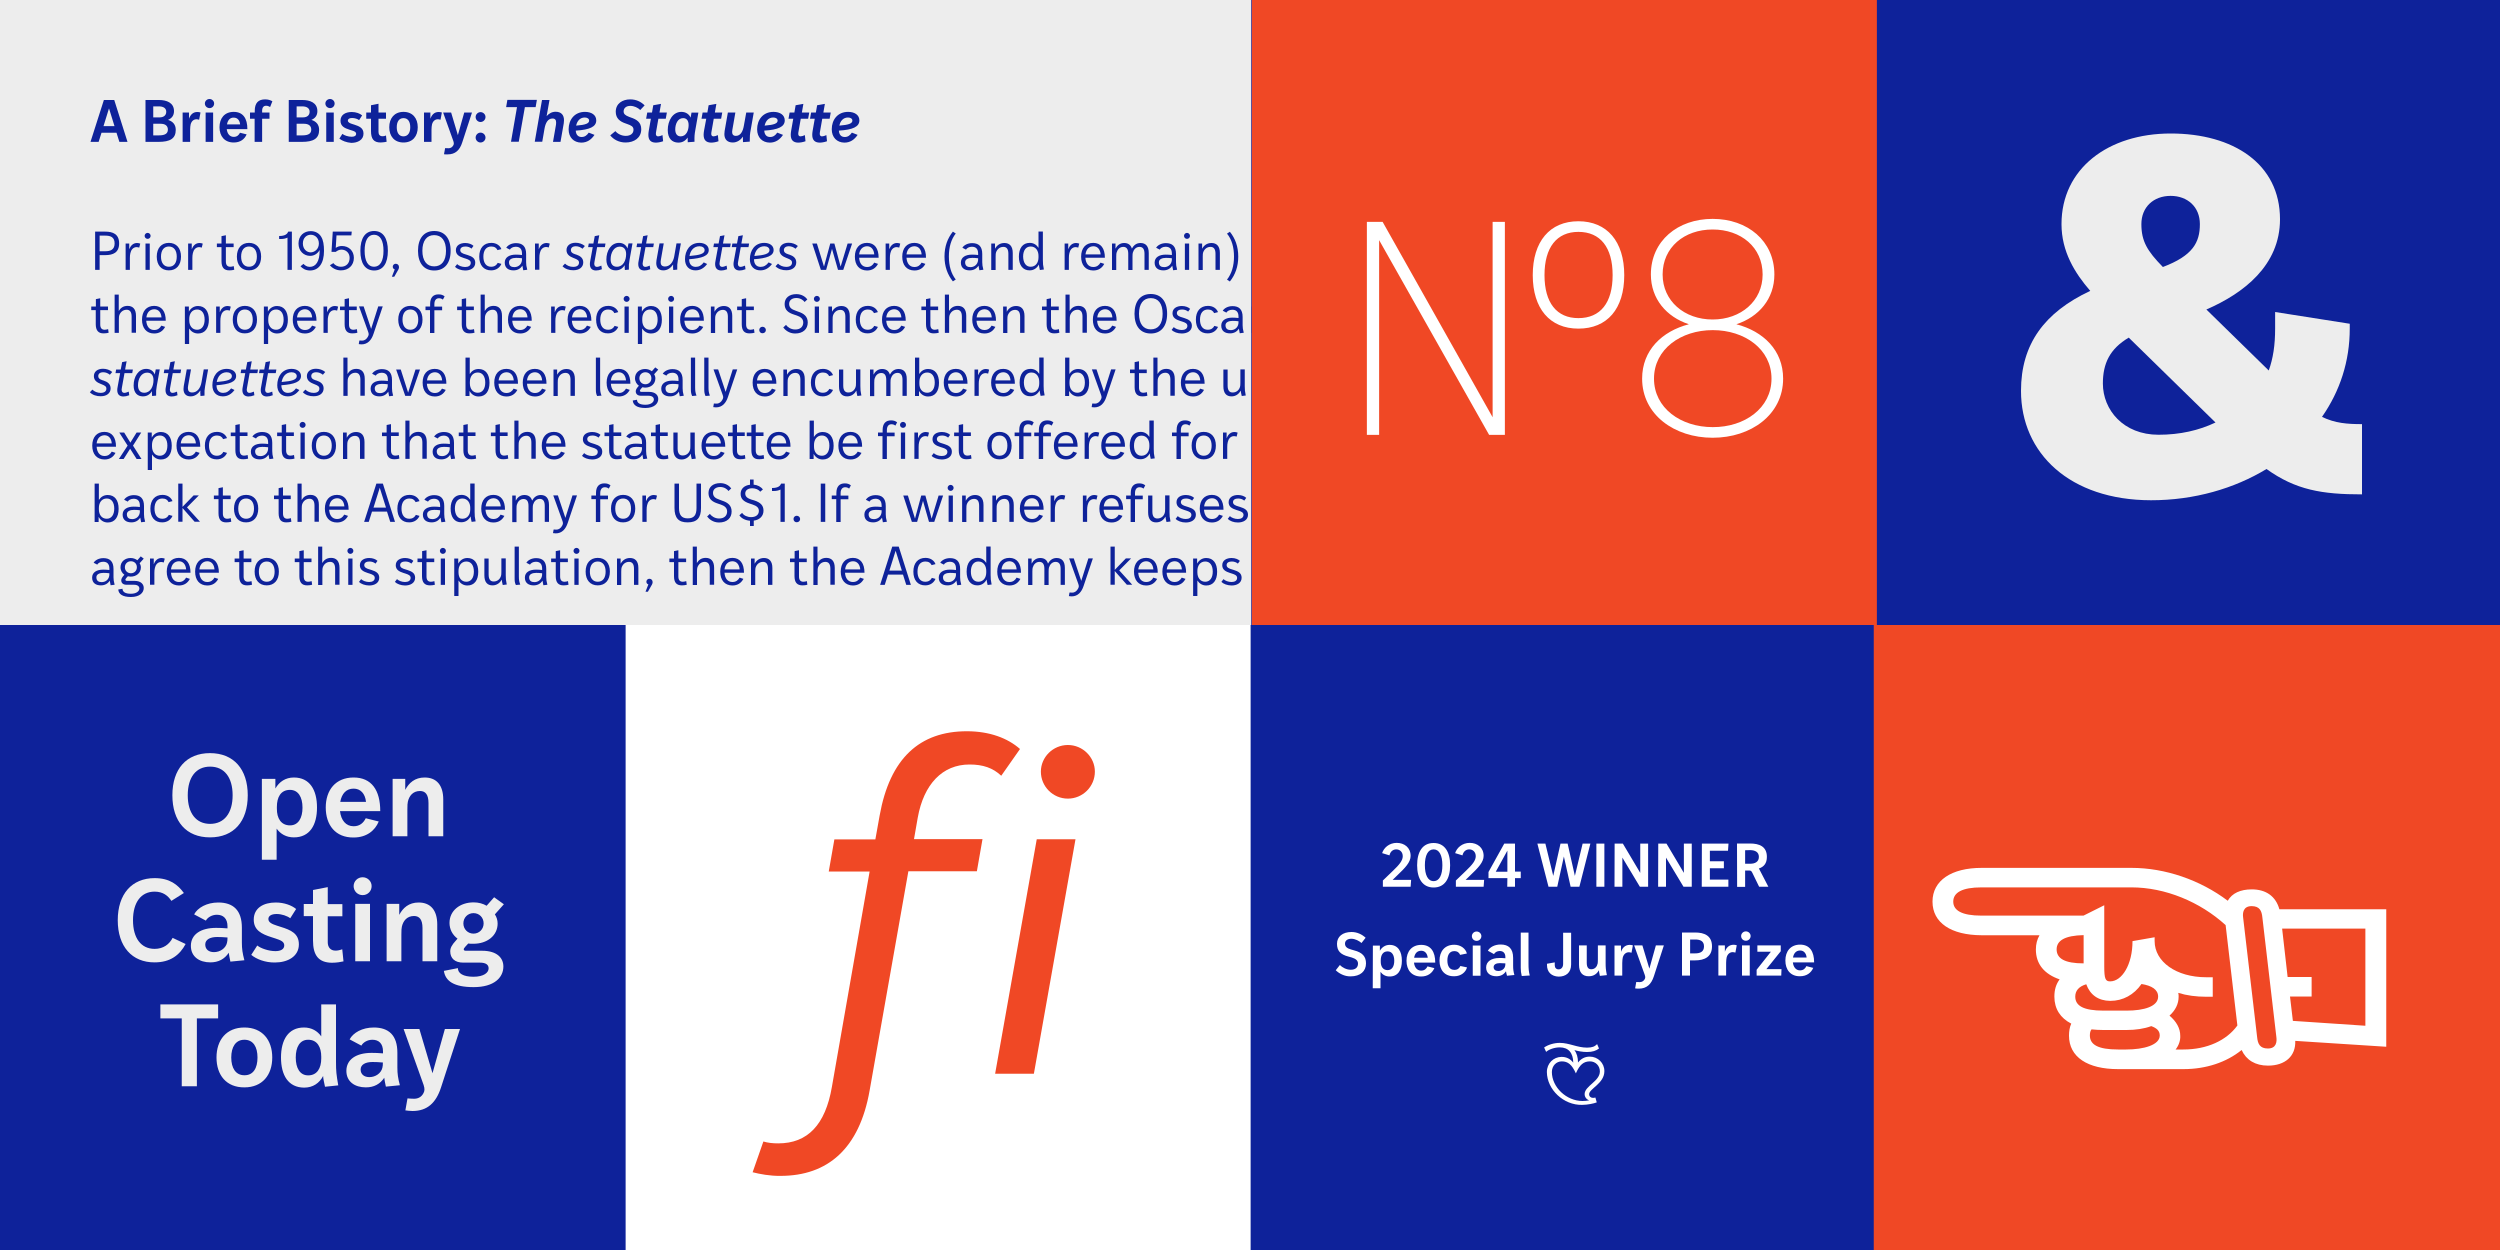
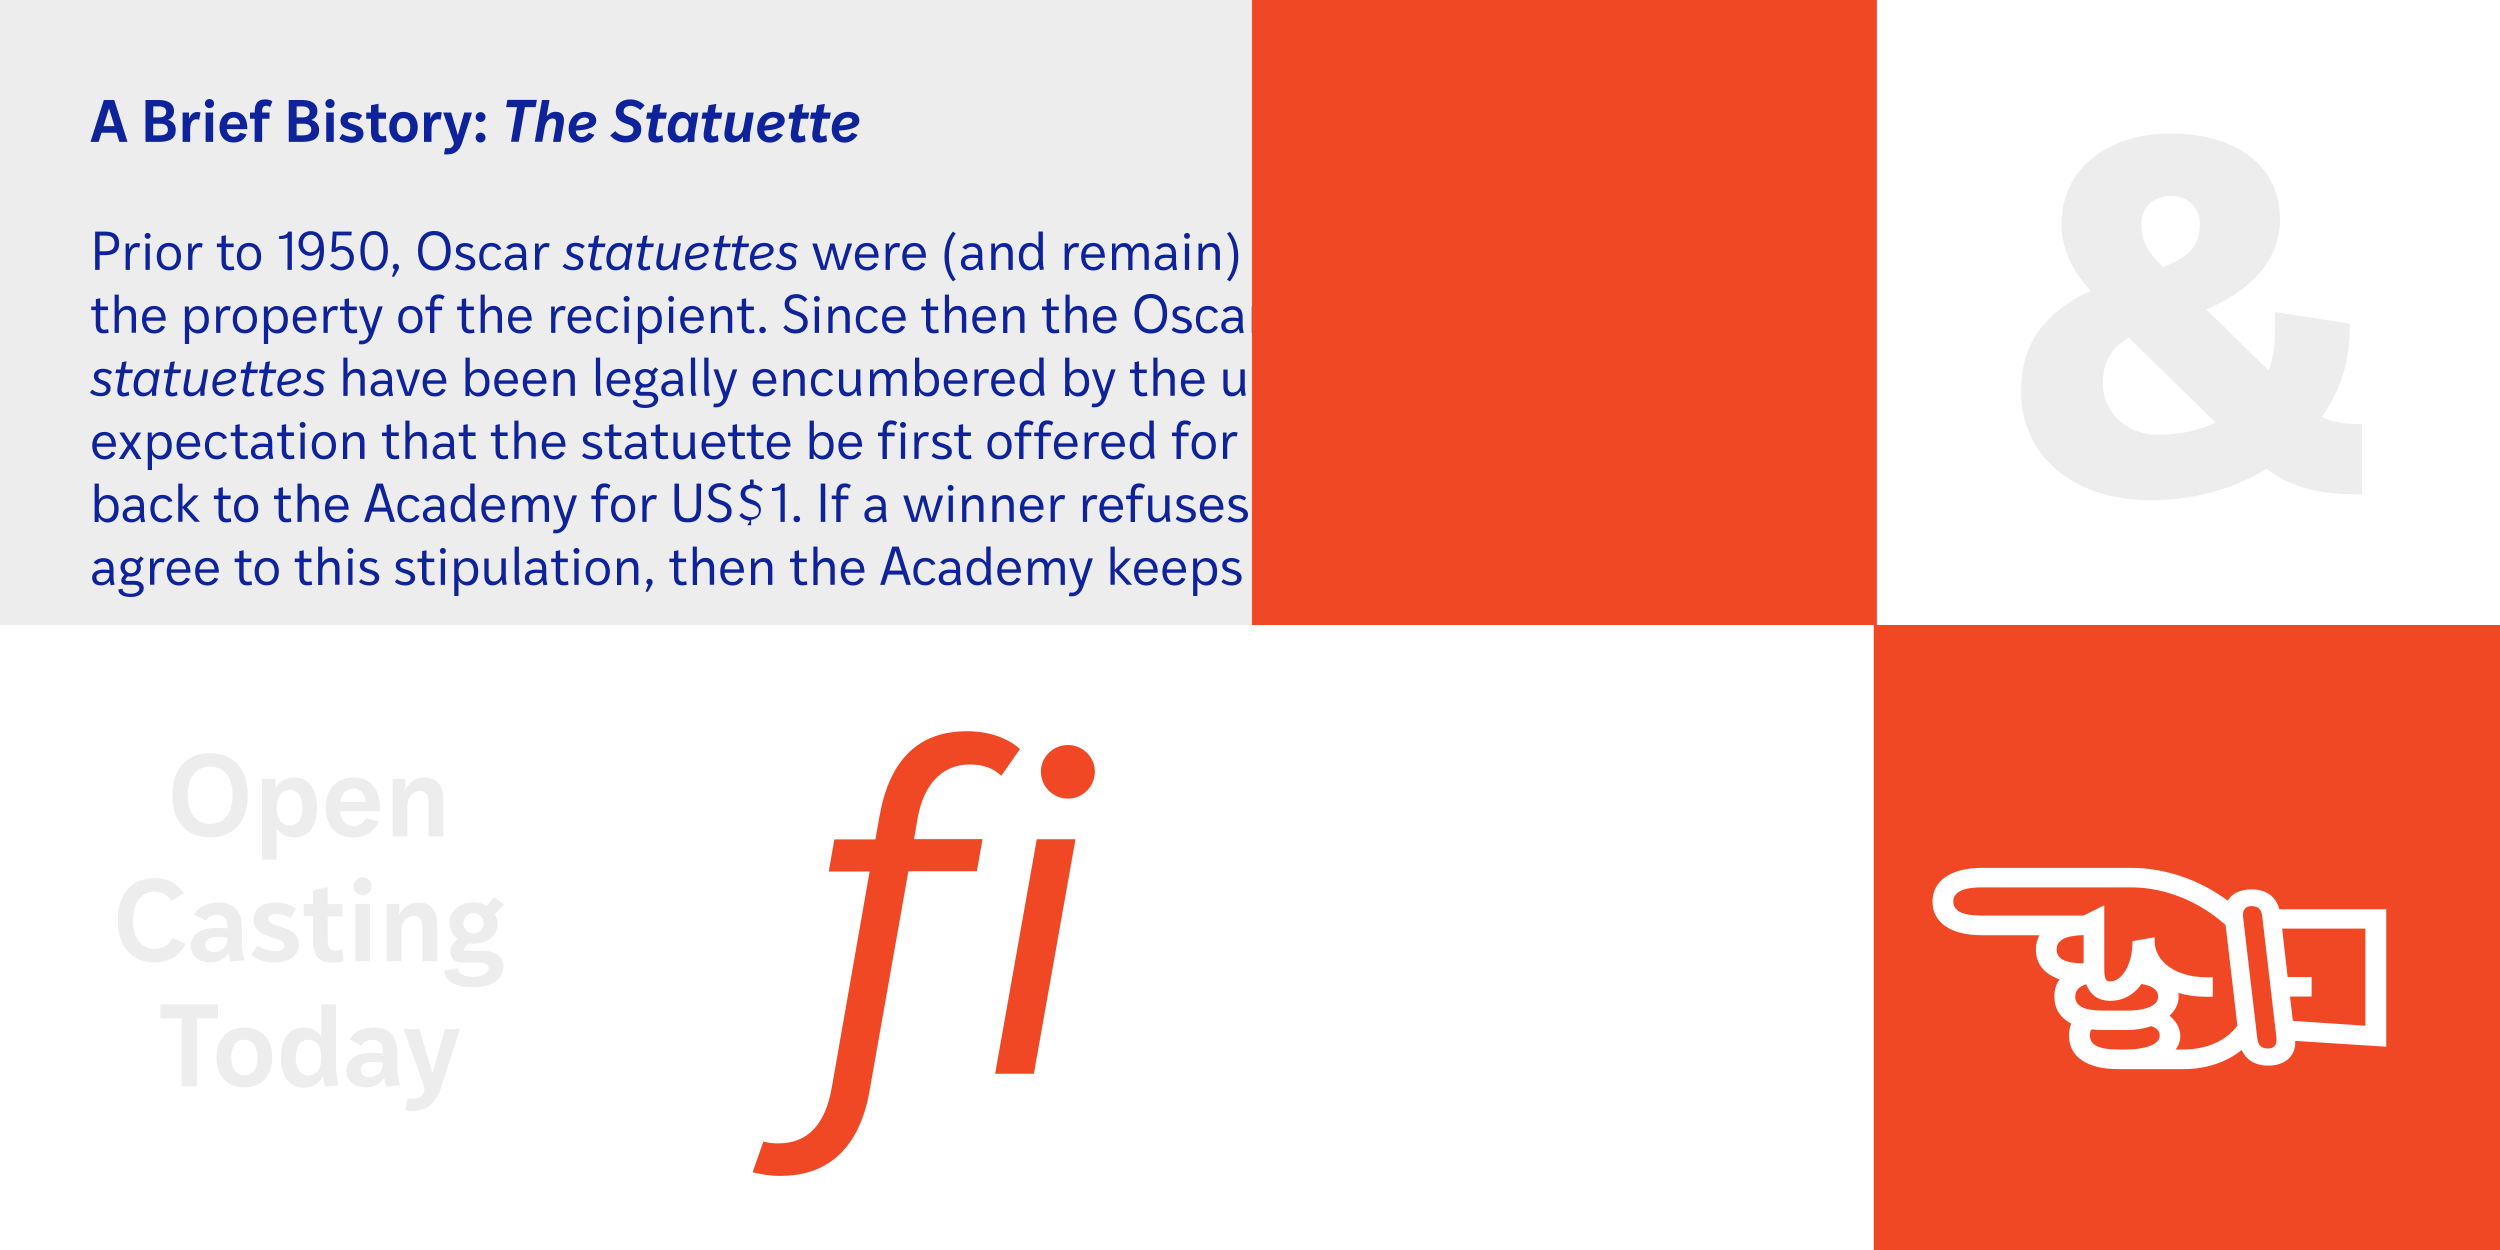
<svg xmlns="http://www.w3.org/2000/svg" xml:space="preserve" id="Layer_1" x="0" y="0" version="1.1" viewBox="0 0 2000 1000">
  <style>.st0{fill:#fff}.st39{fill:#0e229a}.st40{fill:#ededed}.st41{fill:#f04825}</style>
-   <path d="M0 0h2000v1000H0z" class="st39" />
  <path d="M0 0h1001v500H0zM137.9 636.2c0-21 11.2-33.7 30.1-33.7s30.2 12.8 30.2 33.7c0 21-11.2 33.7-30.2 33.7s-30.1-12.7-30.1-33.7m48.2 0c0-14.4-6.7-22.9-18-22.9s-17.9 8.5-17.9 22.9 6.7 22.9 17.9 22.9 18-8.5 18-22.9M209.6 623.1h10.7v7.7c3.1-5.4 8.1-8.8 14.8-8.8 12.7 0 18.5 9.9 18.5 24s-5.8 23.9-18.5 23.9c-6.1 0-10.7-2.7-13.8-7v24.9h-11.8v-64.7zm22.4 37.2c6.6 0 10-5.8 10-14.2s-3.4-14.2-10-14.2c-7.5 0-10.5 6-10.5 13.6v1.3c-.1 7.9 3.4 13.5 10.5 13.5M260.6 646c0-14 7.9-24 22.3-24s21.3 10.2 21.3 26.9H272c.8 7.3 4.7 12.1 10.9 12.1 5 0 7.9-2.8 9.7-6.4l10.4 2.6c-3.1 7.4-9.8 12.8-20.2 12.8-14.4.1-22.2-9.9-22.2-24m11.6-4.5h20.6c-.7-6.8-4.5-10.6-9.9-10.6-5.8 0-9.5 3.9-10.7 10.6M314.1 623.1h10.1v8.8c2.9-5.6 7.7-9.9 15.5-9.9 9.5 0 14.9 6.1 14.9 17.6V669h-11.8v-26.5c0-6.9-2.5-9.7-6.8-9.7-5.8 0-8.7 4.1-9.7 8.5-.3 1.4-.4 2.6-.4 6.4V669h-11.8zM94.2 736.2c0-21 11.3-33.7 29.5-33.7 12 0 18.5 5.2 23.4 11.9l-10 6.3c-2.6-4-6.6-7.4-13.4-7.4-10.8 0-17.3 8.5-17.3 22.9s6.5 22.9 17.3 22.9c7 0 11.8-3.7 14.4-8.8l10.4 4.9c-4.7 8.8-12.2 14.7-24.8 14.7-18.1.1-29.5-12.7-29.5-33.7M183 762.2c-3.3 5-8.2 7.7-14.7 7.7-8.9 0-15.6-4.6-15.6-13.2 0-9.2 7.9-14.4 20.2-14.4 2.5 0 5.9.1 9.1.4v-1.6c0-6.3-3.4-9.3-8.5-9.3-4 0-7.5 2.2-8.8 4.7l-9.4-5c2.8-5.3 10.1-9.5 19.3-9.5 11.9 0 18.9 6.1 18.9 20.2V754c0 5.2.5 8.5 2 14.2l-11.2 1.1c-.6-3.2-1.1-5.2-1.3-7.1m-11.8-.5c4.9 0 9.4-3.1 10.4-7.5.3-1.2.4-2.3.4-4.2-3-.3-6.3-.4-8.3-.4-5.7 0-9.5 2.1-9.5 6s2.8 6.1 7 6.1M201 763.9l4.8-7.5c2.8 2.3 9.2 4.5 14.5 4.5 4.1 0 7.1-1.4 7.1-4.6 0-3.1-3.1-4.2-7-5.5l-3.1-1c-8.2-2.6-14.3-5.7-14.3-14.1 0-9.4 7.9-13.7 17.6-13.7 6.8 0 12.8 2.3 16.3 5.2l-4.7 7.4c-2.5-1.9-6.9-3.4-10.9-3.4s-6.6 1.4-6.6 4c0 2.8 3.1 4.1 6.8 5.3l3.1 1c8.1 2.5 14.5 5.3 14.5 14 0 9.7-9 14.5-19.2 14.5-7.6.1-14.7-2.6-18.9-6.1M250.4 752.3v-19.4H243v-9.7h7.4V712l11.8-2.3v13.6h11.7v9.7h-11.7v20.8c0 4 2.2 6.7 6.2 6.7 1.5 0 3.3-.3 5.4-1.1l1 9.7c-2.1.5-5.7 1.1-9.4 1.1-10.6-.2-15-5.9-15-17.9M282.9 708.9c0-3.9 3.2-7.1 7.2-7.1s7.2 3.2 7.2 7.1c0 4-3.1 7.2-7.2 7.2-4 0-7.2-3.2-7.2-7.2m1.3 14.2H296V769h-11.8zM309.3 723.1h10.1v8.8c2.9-5.6 7.7-9.9 15.5-9.9 9.5 0 14.9 6.1 14.9 17.6V769H338v-26.5c0-6.9-2.5-9.7-6.8-9.7-5.8 0-8.7 4.1-9.7 8.5-.3 1.4-.4 2.6-.4 6.4V769h-11.8zM374.6 754.8l-2.3 2.5c-.9 1-1.3 1.6-1.3 2.2s.5 1.1 1.6 1.1h13c12.2 0 17.1 5.9 17.1 12.6 0 8.7-7.2 16.5-23.8 16.5-15.9 0-22.6-4.9-23.8-13l11.2-2.2c0 4.2 4.3 6.9 12.5 6.9s12.1-3.3 12.1-6.7c0-2.9-2.2-4.6-7-4.6h-13.3c-6.8 0-10.4-3.5-10.4-9 0-2.7 1.1-5 4.8-9l1-1.2c-4-3-6.4-7.4-6.4-12.6 0-9.8 8.4-16.4 19.3-16.4 4 0 7.5 1 10.4 2.7l6-6.8 7.8 5.6-7.2 8.1c1.4 2.1 2.2 4.7 2.2 7.3 0 9.8-8.5 16.2-19.3 16.2-1.4.1-2.9 0-4.2-.2m12.3-16.1c0-4.7-3.5-8.2-8.1-8.2-4.5 0-8.1 3.5-8.1 8.2s3.6 8.2 8.1 8.2c4.6 0 8.1-3.6 8.1-8.2M145.3 814.7h-17v-11.2h46.2v11.2h-17V869h-12.1v-54.3zM173.2 846c0-14.1 8-24 22.3-24s22.3 9.9 22.3 24-8 23.9-22.3 23.9c-14.3.1-22.3-9.7-22.3-23.9m32.8 0c0-8.5-3.4-14.2-10.5-14.2-7 0-10.5 5.8-10.5 14.2s3.5 14.2 10.5 14.2c7.1.1 10.5-5.7 10.5-14.2M224.8 846c0-14.1 5.8-24 18.4-24 6 0 10.7 2.7 13.8 7.1v-25.6h11.8v46c0 7.6.3 10.1 1.8 18.8l-10.6 1.1c-.8-3.8-1.4-6.3-1.5-8.6-3 5.7-8.1 9.3-15.2 9.3-12.7-.1-18.5-9.9-18.5-24.1m21.7 14.3c7.1 0 10.5-5.6 10.5-13.6v-1.3c0-7.6-3.1-13.6-10.5-13.6-6.6 0-9.9 5.8-9.9 14.2s3.3 14.3 9.9 14.3M307.4 862.2c-3.3 5-8.2 7.7-14.7 7.7-8.9 0-15.6-4.6-15.6-13.2 0-9.2 7.9-14.4 20.2-14.4 2.5 0 5.9.1 9.1.4v-1.6c0-6.3-3.4-9.3-8.5-9.3-4 0-7.5 2.2-8.8 4.7l-9.4-5c2.8-5.3 10.1-9.5 19.3-9.5 11.9 0 18.9 6.1 18.9 20.2V854c0 5.2.5 8.5 2 14.2l-11.2 1.1c-.7-3.2-1.1-5.2-1.3-7.1m-11.9-.5c4.9 0 9.4-3.1 10.4-7.5.3-1.2.4-2.3.4-4.2-3-.3-6.3-.4-8.3-.4-5.7 0-9.5 2.1-9.5 6s2.9 6.1 7 6.1M324.3 888.3l1.7-9.6c.6.1 3.5.3 5.3.3 3.4 0 5.8-1.6 7.2-4 1.3-2.1 1.4-3.8.4-7l-16-44.8h12.6l10.5 35.4 9.9-35.4H368L352.8 870c-4 12.3-11 18.8-22.8 18.8-1.8-.1-4.2-.2-5.7-.5" class="st40" />
  <path d="M500.5 500h500v500h-500z" class="st0" />
  <path d="m602.1 937.8 8.6-24.6c3.7 1.1 7.5 1.5 11.9 1.5 23.5 0 37.7-14.9 42.9-45.1l30.2-172.4H663l4.5-25.7h32.8l3.4-19c8.2-45.9 32.1-67.5 69.8-67.5 18.3 0 32.8 5.6 42.5 14.2l-15 21.4c-6.7-6.3-14.6-9-25.4-9-21.6 0-36.6 15.7-41.4 42.5l-3 17.2H786l-4.5 25.7h-54.8l-31 175.4c-8.2 46.6-33.6 68.3-71.3 68.3-8.5.1-16.3-1.4-22.3-2.9m227.3-266.4h31L827.1 859h-31zm3.3-54.1c0-11.6 9.7-21.3 21.6-21.3s21.6 9.7 21.6 21.3c0 11.9-9.7 21.6-21.6 21.6s-21.6-9.7-21.6-21.6" class="st41" />
  <path d="m1106.3 704.4 8.1-7.8c4.9-4.7 7.8-8.1 7.8-11.6s-2.4-5.5-5.2-5.5c-2.9 0-4.9 2.1-5.4 4.8l-5.9-1.8c1.3-4.2 5.6-8.2 11.7-8.2 6 0 11.1 3.7 11.1 10.4 0 5.1-4.4 9.6-10.7 15.6l-3.7 3.6h14.8l-.4 5.5h-22.2zM1133.7 692.2c0-10.9 4.4-17.8 13.2-17.8 8.7 0 13.2 6.9 13.2 17.8s-4.4 17.8-13.2 17.8c-8.7 0-13.2-6.9-13.2-17.8m20.2 0c0-7.8-2.4-12.7-7-12.7s-7 4.9-7 12.7 2.4 12.7 7 12.7 7-4.9 7-12.7M1164.7 704.4l8.1-7.8c4.9-4.7 7.8-8.1 7.8-11.6s-2.4-5.5-5.2-5.5c-2.9 0-4.9 2.1-5.4 4.8l-5.9-1.8c1.3-4.2 5.6-8.2 11.7-8.2 6 0 11.1 3.7 11.1 10.4 0 5.1-4.4 9.6-10.7 15.6l-3.7 3.6h14.8l-.4 5.5h-22.2zM1205.9 702.5h-15.1v-4.9l12.6-22.7h8.6v22.4h4.6v5.2h-4.6v6.9h-6.2zm0-5.1v-16.9l-9.3 16.9zM1229.9 674.9h6.4l6.3 25.8 5.8-25.8h5.7l5.8 25.8 6.2-25.8h6.2l-8.8 34.5h-7l-5.4-24.2-5.3 24.2h-7zM1277.1 674.9h6.4v34.5h-6.4zM1291.7 674.9h6.6l13.9 23.4v-23.4h6.3v34.5h-6.6l-14-23.3v23.3h-6.3zM1326.6 674.9h6.6l13.9 23.4v-23.4h6.3v34.5h-6.6l-14-23.3v23.3h-6.3zM1361.5 674.9h21.3l-.4 5.7h-14.5v8.4h11.2v5.6h-11.2v9.1h14.8v5.7h-21.3zM1389.6 674.8h10.4c7.5 0 13.5 2.4 13.5 10.7 0 5.3-2.5 8-6.4 9.3.2.3.3.6.5.9l7.1 13.7h-7.4l-5.4-11.1c-.8-1.6-1.2-1.9-2.9-1.9h-2.9v13.1h-6.4zm6.5 5.4V691h4c3.9 0 7-1.5 7-5.5 0-3.9-3.1-5.4-7-5.4zM1068.6 776.2l3.3-4.2c1.9 2 5.3 3.8 8.7 3.8 3.8 0 5.8-1.9 5.8-4.9 0-2.5-1.8-3.9-5-4.9l-2.5-.7c-6.6-1.7-9.3-4.6-9.3-10.3s4.5-9.4 11.6-9.4c4.5 0 8.4 1.9 11.3 4.6l-3.3 4.2c-1.8-1.6-5-3.4-8.1-3.4s-5.1 1.5-5.1 3.9 1.6 3.8 4.9 4.7l2.4.7c6.6 1.7 9.5 4.9 9.5 10.4 0 6.3-4.5 10.4-12.4 10.4-4.8.1-9.3-2.4-11.8-4.9M1098.3 756.5h5.6v4.1c1.6-2.8 4.3-4.7 7.8-4.7 6.7 0 9.8 5.2 9.8 12.7 0 7.4-3.1 12.6-9.8 12.6-3.2 0-5.6-1.4-7.3-3.7v13.1h-6.2zm11.8 19.6c3.5 0 5.3-3 5.3-7.5s-1.8-7.5-5.3-7.5c-3.9 0-5.5 3.2-5.5 7.2v.7c-.1 4.1 1.7 7.1 5.5 7.1M1125.2 768.6c0-7.4 4.2-12.7 11.8-12.7s11.2 5.4 11.2 14.2h-17c.4 3.8 2.5 6.4 5.7 6.4 2.7 0 4.2-1.5 5.1-3.4l5.5 1.4c-1.7 3.9-5.2 6.7-10.6 6.7-7.6 0-11.7-5.2-11.7-12.6m6.1-2.4h10.9c-.4-3.6-2.4-5.6-5.2-5.6-3.2 0-5.1 2-5.7 5.6M1151.6 768.5c0-7.4 4.2-12.7 11.8-12.7 5.4 0 9.2 3.3 10.1 7l-5.4 1.1c-.8-1.8-2.1-3-4.7-3-3.7 0-5.5 3-5.5 7.5s1.8 7.5 5.6 7.5c2.6 0 3.9-1.2 4.8-3.1l5.3 1.1c-.9 3.7-4.7 7.1-10.1 7.1-7.8.2-11.9-5-11.9-12.5M1177.5 748.9c0-2 1.7-3.7 3.8-3.7s3.8 1.7 3.8 3.7c0 2.1-1.7 3.8-3.8 3.8s-3.8-1.6-3.8-3.8m.7 7.5h6.2v24.2h-6.2zM1204.8 777c-1.8 2.7-4.3 4-7.7 4-4.7 0-8.2-2.4-8.2-7 0-4.8 4.2-7.6 10.6-7.6 1.3 0 3.1 0 4.8.2v-.9c0-3.3-1.8-4.9-4.5-4.9-2.1 0-3.9 1.1-4.6 2.5l-4.9-2.7c1.5-2.8 5.3-5 10.2-5 6.3 0 10 3.2 10 10.7v6.2c0 2.8.2 4.5 1 7.5l-5.9.6c-.4-1.5-.7-2.6-.8-3.6m-6.2-.2c2.6 0 5-1.6 5.5-3.9.1-.6.2-1.2.2-2.2-1.6-.1-3.3-.2-4.4-.2-3 0-5 1.1-5 3.2 0 2 1.5 3.1 3.7 3.1M1216.6 774.2v-28.1h6.2v24.8c0 4.2.2 6.3 1 9.5l-6.4.4c-.6-2.5-.8-4.1-.8-6.6M1237.6 772.1V771l6.2-1.1v2.3c0 2 1.2 3.3 3.1 3.3s3.6-1.5 3.6-4.3v-25h6.4v25.4c0 6.7-4.4 9.7-10 9.7-5.7-.2-9.3-3.6-9.3-9.2M1263.2 771.8v-15.5h6.2v13.9c0 3.7 1.3 5.2 3.6 5.2 3 0 4.6-2.2 5.1-4.5.1-.8.2-1.4.2-3.4v-11.2h6.2v13.9c0 4 .1 5.3 1 9.9l-5.6.6c-.4-2-.7-3.3-.8-4.5-1.5 2.8-4.1 4.8-8 4.8-5.1.1-7.9-3.1-7.9-9.2M1291.6 756.4h5.2v5.1c1.1-3.2 3.2-5.5 6.8-5.6.9 0 1.8.1 2.7.4l-1.1 5.9c-.7-.2-1.4-.4-2.1-.4-2.5 0-4.3 1.8-4.9 4.3-.2 1.2-.4 2.4-.4 4.3v10.1h-6.2zM1308.1 790.7l.9-5.1c.3 0 1.8.1 2.8.1 1.8 0 3-.9 3.8-2.1.7-1.1.8-2 .2-3.7l-8.5-23.6h6.6l5.6 18.6 5.2-18.6h6.4l-8 24.7c-2.1 6.5-5.8 9.9-12 9.9-1 0-2.2 0-3-.2M1345.6 746h10.5c7.5 0 13.5 2.6 13.5 11.1 0 8.4-6 11.2-13.5 11.2h-4.1v12.2h-6.4zm6.5 5.6v11.1h4.1c3.9 0 7-1.3 7-5.6s-3.1-5.5-7-5.5zM1374.7 756.3h5.2v5.1c1.1-3.2 3.2-5.5 6.8-5.6.9 0 1.8.1 2.7.4l-1.1 5.9c-.7-.2-1.4-.4-2.1-.4-2.5 0-4.3 1.8-4.9 4.3-.2 1.2-.4 2.4-.4 4.3v10.1h-6.2zM1392.9 748.8c0-2 1.7-3.7 3.8-3.7s3.8 1.7 3.8 3.7c0 2.1-1.7 3.8-3.8 3.8s-3.8-1.6-3.8-3.8m.7 7.5h6.2v24.2h-6.2zM1405.3 775.8l11.4-14.4h-10.8v-5.1h18.7v4.7l-11.5 14.3h12.1l-.2 5.2h-19.7zM1428.3 768.4c0-7.4 4.2-12.7 11.8-12.7s11.2 5.4 11.2 14.2h-17c.4 3.8 2.5 6.4 5.7 6.4 2.7 0 4.2-1.5 5.1-3.4l5.5 1.4c-1.7 3.9-5.2 6.7-10.6 6.7-7.6.1-11.7-5.2-11.7-12.6m6.1-2.4h10.9c-.4-3.6-2.4-5.6-5.2-5.6-3.1 0-5.1 2.1-5.7 5.6M1237.5 857.6c0-6.9 5.2-12 11.7-12.1 3.9 0 7 1.5 9.4 4.6-.1-7.9-3.9-12.2-10.8-12.2-4.2 0-8.7 1.6-10.9 3.6l-1.6-3.5c3.1-2.2 7.9-3.7 12.5-3.7 7.5 0 14 3.8 21.8 3.8 4.2 0 6.2-.9 8.1-2.8l1.5 3.5c-2.3 1.8-5.2 2.8-9.6 2.8-3.7 0-7.1-.7-10.1-1.5 1.9 2.4 2.9 5.8 2.9 9.9 2.5-3.1 5.5-4.7 9.4-4.7 6.5 0 11.7 5.1 11.7 11.6 0 10-12.2 14-12.2 18.5 0 1.8 1.4 2.9 3.1 2.9.7 0 1.3-.1 1.9-.3l1.1 3.9c-2.2.9-7.5 2-11.8 2-14.7.3-28-12.2-28.1-26.3m33.9 22.7c-2.1-.7-3.7-2.6-3.7-5 0-6.6 12.2-10.2 12.2-18.2 0-4.5-3.5-8-7.9-8-5 0-8.2 2.5-11.3 9.6-3.2-7.1-6.4-9.6-11.3-9.6-4.4 0-7.9 3.6-7.9 8.5 0 12.1 11.6 23.2 24.5 23.2 1.6 0 3.6-.2 5.4-.5" class="st0" />
  <path d="M1616.8 312.7c0-37.4 18.7-62.8 55.4-80-12.5-14.4-23-31.6-23-53.4 0-44.5 37.4-72.5 87.4-72.5s87.4 24.2 87.4 68.6c0 37-29.2 59.3-58.9 72.2l49.9 48.8c3.5-9.8 5.1-20.3 5.1-33.5v-13.3l59.7 9.4v3.9c0 26.1-7.8 49.9-22.2 70.6 10.5 5.1 20.3 5.8 32 5.8v56.2c-32 0-53-3.5-76.4-20.3-25.7 15.6-57.7 25-92.4 25-65-.1-104-37.6-104-87.5m110 35.1c17.2 0 32.4-3.5 45.6-9.8l-69.4-67.9c-15.2 9-20.7 20.7-20.7 36.7 0 21.1 16.4 41 44.5 41m3.5-134.2c23.8-9 29.6-19.5 29.6-34.3 0-13.7-9.8-22.6-23.4-22.6-13.7 0-23.4 9-23.4 22.6 0 13.7 4.7 21.5 17.2 34.3" class="st40" />
  <path d="M1499 500h501v500h-501z" class="st41" />
  <path d="M1546 721.3c0-16.9 15.1-27 39.3-27h119.9c26.8 0 54.9 9.6 77 26.3 3.4-6 10.1-9.1 19.2-9.1 11.4 0 19.2 5.5 22.1 15.9h85.5v110l-72.8-4.7c.5 12.2-8.1 19.8-21.8 19.8-10.1 0-17.4-4.4-21.1-12.5-12.2 9.9-28.6 15.3-46.5 15.3h-52.3c-24.4 0-39.3-9.6-39.3-26.8 0-3.4.5-6.8 1.8-9.6-8.6-4.4-13.5-11.7-13.5-21.6 0-5.5 1.3-9.9 4.2-13.8-12.2-4.2-19-12.2-19-23.9 0-4.4 1-8.1 2.9-11.4h-46.3c-24.5-.1-39.3-10-39.3-26.9m194.5 118.3h6.2c19 0 34.6-7.3 43.2-19.2l-9.4-80.3c-20.5-18.7-48.4-30.2-75.4-30.2h-119.9c-15.6 0-22.6 4.2-22.6 11.4 0 7 6.8 11.2 22.6 11.2h81.6l16.6-8.3v48.9c0 10.1 1 12 4.7 12 9.4 0 17.9-13.3 17.9-32.2l17.7-3.1v3.1c0 16.4 17.2 28.9 41.3 28.9h5.2v15.6h-5.2c-8.1 0-15.6-1-22.4-3.1.3 1 .3 2.1.3 3.1 0 5.7-2.6 10.9-7.3 15.1 5.5 4.7 8.6 10.1 8.6 16.1.2 3.7-1.1 7.6-3.7 11m-73.6-68.9v-22.6c-15.1.3-21.6 4.4-21.6 11.4 0 7.3 6.5 11.2 21.6 11.2m2.1 16.7c-6 1.8-8.8 5.2-8.8 9.9 0 7.3 6.5 11.2 22.6 11.2h18.5c14 0 25.2-3.4 25.2-11.2 0-5.7-5.2-8.8-13.3-10.1-6 8.6-14.8 13.5-25 13.5-9.6-.1-16.1-4.8-19.2-13.3m4.2 36.1c-1 1.3-1.3 2.9-1.3 4.9 0 7.3 6.5 11.2 22.6 11.2h6.5c14 0 26.8-3.6 26.8-11.2 0-3.9-2.6-6-6.8-7.5-5.7 2.1-12.5 3.1-19.8 3.1h-18.5c-3.3 0-6.7-.2-9.5-.5m147.9 6.2-11.2-95.7c-.5-5.2-2.1-9.1-8.6-9.1-6.8 0-7.3 5.5-6.8 9.1l11.2 95.7c.5 5.2 2.1 9.1 8.6 9.1 6.8 0 7.3-5.4 6.8-9.1m10.9-32.5 2.3 19.5 58 3.9v-77.7h-66.6l4.4 38.7h19.2v15.6z" class="st0" />
-   <path d="M83.1 80h8.3l10.6 33.5h-6.5l-2.3-7.3h-12l-2.3 7.3h-6.5zm8.5 20.9-4.4-14.2-4.4 14.2zM116.3 80h10.9c6 0 12 2.1 12 8.9 0 3.8-2.1 5.9-4.8 7 3.8 1.2 6.2 3.7 6.2 8 0 7-4.6 9.6-13.8 9.6h-10.4V80zm6.3 5.1v8.8h5.2c2.8 0 5.2-1.4 5.2-4.5 0-2.9-2.4-4.3-5.9-4.3zm0 14v9.2h4.6c5 0 7.1-1.6 7.1-4.6s-2-4.7-5.9-4.7h-5.8zM146.2 90h5v5c1.1-3.1 3.1-5.4 6.6-5.4.9 0 1.7.1 2.6.4l-1.1 5.8c-.7-.2-1.3-.4-2.1-.4-2.4 0-4.1 1.7-4.7 4.2-.2 1.2-.4 2.3-.4 4.1v9.8h-6V90zM163.9 82.8c0-2 1.7-3.6 3.7-3.6 2.1 0 3.7 1.7 3.7 3.6 0 2.1-1.6 3.7-3.7 3.7-2.1-.1-3.7-1.7-3.7-3.7m.6 7.2h6v23.5h-6zM175.6 101.8c0-7.2 4-12.3 11.4-12.3s10.9 5.2 10.9 13.8h-16.5c.4 3.7 2.4 6.2 5.6 6.2 2.6 0 4-1.4 5-3.3l5.3 1.3c-1.6 3.8-5 6.5-10.3 6.5-7.4 0-11.4-5.1-11.4-12.2m6-2.3h10.5c-.4-3.5-2.3-5.4-5.1-5.4-2.9-.1-4.8 1.9-5.4 5.4M203.8 95H200v-5h3.8v-1.3c0-6.4 2.9-9.2 8.3-9.2 2.4 0 4.2.6 5.8 1.5l-1.8 4.6c-1.2-.7-2-1-3.3-1-1.8 0-3.1 1.3-3.1 4V90h5.9v5h-5.9v18.5h-6V95zM231 80h10.9c6 0 12 2.1 12 8.9 0 3.8-2.1 5.9-4.8 7 3.8 1.2 6.2 3.7 6.2 8 0 7-4.6 9.6-13.8 9.6H231zm6.3 5.1v8.8h5.2c2.8 0 5.2-1.4 5.2-4.5 0-2.9-2.4-4.3-5.9-4.3zm0 14v9.2h4.6c5 0 7.1-1.6 7.1-4.6s-2-4.7-5.9-4.7h-5.8zM260.3 82.8c0-2 1.7-3.6 3.7-3.6 2.1 0 3.7 1.7 3.7 3.6 0 2.1-1.6 3.7-3.7 3.7-2.1-.1-3.7-1.7-3.7-3.7m.7 7.2h6v23.5h-6zM271.5 110.9l2.4-3.8c1.4 1.2 4.7 2.3 7.4 2.3 2.1 0 3.6-.7 3.6-2.3s-1.6-2.2-3.6-2.8l-1.6-.5c-4.2-1.3-7.3-2.9-7.3-7.2 0-4.8 4-7 9-7 3.5 0 6.5 1.2 8.3 2.7l-2.4 3.8c-1.3-1-3.5-1.7-5.6-1.7s-3.4.7-3.4 2.1 1.6 2.1 3.5 2.7l1.6.5c4.1 1.3 7.4 2.7 7.4 7.2 0 5-4.6 7.4-9.8 7.4-3.7-.3-7.3-1.6-9.5-3.4M296.8 104.9V95H293v-5h3.8v-5.8l6-1.2v7h6v5h-6v10.6c0 2.1 1.1 3.4 3.2 3.4.8 0 1.7-.1 2.8-.6l.5 5c-1.1.2-2.9.6-4.8.6-5.5 0-7.7-2.9-7.7-9.1M311.4 101.8c0-7.2 4.1-12.3 11.4-12.3s11.4 5.1 11.4 12.3-4.1 12.2-11.4 12.2-11.4-5-11.4-12.2m16.8 0c0-4.3-1.7-7.3-5.4-7.3-3.6 0-5.4 2.9-5.4 7.3s1.8 7.3 5.4 7.3c3.6-.1 5.4-3 5.4-7.3M339.3 90h5v5c1.1-3.1 3.1-5.4 6.6-5.4.9 0 1.7.1 2.6.4l-1.1 5.8c-.7-.2-1.3-.4-2.1-.4-2.4 0-4.1 1.7-4.7 4.2-.2 1.2-.4 2.3-.4 4.1v9.8h-6V90zM355.2 123.4l.9-4.9c.3 0 1.8.1 2.7.1 1.7 0 2.9-.8 3.7-2.1.7-1.1.7-1.9.2-3.6L354.5 90h6.4l5.4 18.1 5.1-18.1h6.2l-7.8 23.9c-2 6.3-5.6 9.6-11.6 9.6-1 .1-2.2 0-3-.1M380.5 93.6c0-2.1 1.8-3.9 3.9-3.9 2.2 0 4 1.8 4 3.9 0 2.2-1.8 4-4 4-2.1 0-3.9-1.8-3.9-4m0 16.5c0-2.2 1.8-4 3.9-4 2.2 0 4 1.8 4 4 0 2.1-1.8 3.9-4 3.9-2.1 0-3.9-1.8-3.9-3.9M413.6 85.7h-8.7l1-5.8h23.6l-1 5.8h-8.6l-4.9 27.7h-6.2zM433.6 80h6l-2.3 12.9c1.8-2 4.1-3.5 7.2-3.5 4.5 0 6.7 2.6 6.7 6.8 0 .8-.1 1.6-.2 2.5l-2.6 14.8h-6l2.4-13.8c.1-.6.1-1.2.1-1.7 0-2-.8-3.2-2.9-3.2-3.7 0-5.6 3.5-6.4 8.2l-1.8 10.4h-6zM454.9 103.4c0-7.5 4.6-13.9 13.1-13.9 5.1 0 9 2.4 9 6.8 0 5.1-5.2 7.5-16.4 8.2.2 3.2 1.8 5.1 4.7 5.1 2.5 0 4.2-1.3 5.7-3.5l4.6 1.8c-2.5 3.7-5.8 6.2-10.6 6.2-6-.1-10.1-4.1-10.1-10.7m6-2.9c7.7-.6 10.4-1.8 10.4-4 0-1.5-1.4-2.5-3.5-2.5-3.8 0-6.1 2.8-6.9 6.5M488.2 108.3l4.1-3.4c1.9 2.3 5.1 3.8 8.3 3.8 3.9 0 6.2-2 6.2-4.9 0-2.6-1.9-3.5-5.1-4.6l-1.1-.4c-4.6-1.5-8-4.1-8-9.4 0-6.6 5.4-9.9 11.6-9.9 4.9 0 8.7 2 11.5 4.8l-3.5 3.7c-1.8-1.8-4.9-3.3-7.9-3.3-3.5 0-5.4 1.9-5.4 4.4 0 2.1 1.3 3.2 4.4 4.4l1.1.4c4.8 1.6 8.6 3.8 8.6 9.5 0 6.8-5.6 10.6-12.5 10.6-5.3 0-9.7-2.4-12.3-5.7M518.7 107.9c0-1 .1-2 .3-3.2l1.7-9.7h-3.8l.9-5h3.8l1-5.8 6.2-1.1-1.2 6.9h5.9l-.9 5h-5.9l-1.9 10.9c-.1.4-.1.9-.1 1.2 0 1.3.7 2 1.8 2 .9 0 2.2-.4 3.5-1l.5 4.9c-2.3.8-4.3 1.1-6 1.1-3.8-.1-5.8-2-5.8-6.2M534.2 104c0-7.6 4.1-14.5 10.9-14.5 3.6 0 6.2 1.9 7.4 4.6l.7-4h5.5l-2.4 13.7c-.7 3.9-.8 5.2-.7 9.6l-5.4.4c-.1-1.4-.1-2.7-.1-3.8-1.7 2.6-4.1 4.1-7.5 4.1-5-.1-8.4-3.3-8.4-10.1m16.7-3.9c0-3.5-1.5-5.6-4.4-5.6-4.4 0-6.3 4.8-6.3 9 0 3.5 1.5 5.6 4.4 5.6 4.6-.1 6.3-5 6.3-9M562.9 107.9c0-1 .1-2 .3-3.2L565 95h-3.8l.9-5h3.8l1-5.8 6.2-1.1-1.2 6.9h5.9l-.9 5H571l-1.9 10.9c-.1.4-.1.9-.1 1.2 0 1.3.7 2 1.8 2 .9 0 2.2-.4 3.5-1l.5 4.9c-2.3.8-4.3 1.1-6 1.1-3.8-.1-5.9-2-5.9-6.2M579.5 107.3c0-.8.1-1.6.2-2.5l2.6-14.8h6l-2.4 13.8c-.1.6-.2 1.2-.2 1.7 0 1.9.8 3.2 3 3.2 3.7 0 5.6-3.5 6.4-8.2L597 90h6l-2.4 13.7c-.7 3.8-.8 5.1-.8 9.6l-5.4.4c-.1-1.6-.1-3 0-4.4-1.9 2.6-4.6 4.7-8.2 4.7-4.4 0-6.7-2.6-6.7-6.7M605.7 103.4c0-7.5 4.6-13.9 13.1-13.9 5.1 0 9 2.4 9 6.8 0 5.1-5.2 7.5-16.4 8.2.2 3.2 1.8 5.1 4.7 5.1 2.5 0 4.2-1.3 5.7-3.5l4.6 1.8c-2.5 3.7-5.8 6.2-10.6 6.2-6-.1-10.1-4.1-10.1-10.7m6-2.9c7.7-.6 10.4-1.8 10.4-4 0-1.5-1.4-2.5-3.5-2.5-3.8 0-6.1 2.8-6.9 6.5M632.6 107.9c0-1 .1-2 .3-3.2l1.7-9.7h-3.8l.9-5h3.8l1-5.8 6.2-1.1-1.2 6.9h5.9l-.9 5h-5.9l-1.9 10.9c-.1.4-.1.9-.1 1.2 0 1.3.7 2 1.8 2 .9 0 2.2-.4 3.5-1l.5 4.9c-2.3.8-4.3 1.1-6 1.1-3.7-.1-5.8-2-5.8-6.2M649.8 107.9c0-1 .1-2 .3-3.2l1.7-9.7H648l.9-5h3.8l1-5.8 6.2-1.1-1.2 6.9h5.9l-.9 5h-5.9l-1.9 10.9c-.1.4-.1.9-.1 1.2 0 1.3.7 2 1.8 2 .9 0 2.2-.4 3.5-1l.5 4.9c-2.3.8-4.3 1.1-6 1.1-3.7-.1-5.8-2-5.8-6.2M665.4 103.4c0-7.5 4.6-13.9 13.1-13.9 5.1 0 9 2.4 9 6.8 0 5.1-5.2 7.5-16.4 8.2.2 3.2 1.8 5.1 4.7 5.1 2.5 0 4.2-1.3 5.7-3.5l4.6 1.8c-2.5 3.7-5.8 6.2-10.6 6.2-5.9-.1-10.1-4.1-10.1-10.7m6.1-2.9c7.7-.6 10.4-1.8 10.4-4 0-1.5-1.4-2.5-3.5-2.5-3.8 0-6.2 2.8-6.9 6.5M76.1 185.3h8.1c6 0 11.1 1.9 11.1 9.4s-5 9.4-11.1 9.4h-4.5v11.8h-3.6zm3.6 3.2V201h4.5c4.1 0 7.5-1.2 7.5-6.3s-3.4-6.2-7.5-6.2zM100.4 194.8h3v4.6c1-2.7 3-5 6.2-5 .9 0 1.8.2 2.6.5l-.8 3.2c-.6-.2-1.3-.4-2.1-.4-2.8 0-4.5 2.3-5 4.8-.3 1.2-.4 2.4-.4 3.9v9.5h-3.4v-21.1zM115.7 188.7c0-1.3 1.1-2.4 2.4-2.4s2.4 1.1 2.4 2.4-1.1 2.4-2.4 2.4-2.4-1.1-2.4-2.4m.7 6.1h3.4v21.1h-3.4zM125.4 205.3c0-6.8 3.7-11 9.7-11s9.7 4.2 9.7 11-3.7 11-9.7 11-9.7-4.2-9.7-11m16 0c0-5-2.3-8.1-6.3-8.1s-6.3 3-6.3 8.1c0 5 2.3 8.1 6.3 8.1 4.1 0 6.3-3.1 6.3-8.1M150.4 194.8h3v4.6c1-2.7 3-5 6.2-5 .9 0 1.8.2 2.6.5l-.8 3.2c-.6-.2-1.3-.4-2.1-.4-2.8 0-4.5 2.3-5 4.8-.3 1.2-.4 2.4-.4 3.9v9.5h-3.4v-21.1zM177.2 208.9v-11.2h-3.7v-2.9h3.7v-5.9l3.5-.7v6.6h6.2v2.9h-6.2v11.5c0 2.8 1.2 4.2 3.5 4.2.8 0 1.9-.2 2.8-.5l.4 2.9c-1.1.3-2.5.5-3.9.5-4.4 0-6.3-2.4-6.3-7.4M189.5 205.3c0-6.8 3.7-11 9.7-11s9.7 4.2 9.7 11-3.7 11-9.7 11-9.7-4.2-9.7-11m16 0c0-5-2.3-8.1-6.3-8.1s-6.3 3-6.3 8.1c0 5 2.3 8.1 6.3 8.1 4.1 0 6.3-3.1 6.3-8.1M230 190.1c-1.4.7-3.3 1.1-5.3 1.1h-1.4v-2.4c5.1 0 6.6-1.8 7.3-3.5h2.9v30.6H230zM240.4 213l2.4-1.9c1 1.1 2.6 2.4 5 2.4 5 0 7.9-4.6 7.9-12.8v-.7c-1.6 3-4.5 4.7-7.6 4.7-5 0-9.3-3.8-9.3-9.9 0-6.3 4.4-9.9 9.8-9.9 3.4 0 6.6 1.5 8.4 4.6 1.6 2.6 2.2 6.5 2.2 11.2 0 10-4.2 15.7-11.3 15.7-3.7-.1-6-1.7-7.5-3.4m14.7-18.2c0-4.4-3.1-7-6.5-7s-6.3 2.5-6.3 7c0 4.4 3 7.1 6.3 7.1 3.2-.1 6.5-2.7 6.5-7.1M263.9 212.2l2.8-1.7c1 1.4 3.2 2.9 6.1 2.9 4.2 0 6.9-2.8 6.9-7.1 0-3.9-2.8-6.6-6.6-6.6-1.7 0-3.3.8-4.5 1.8h-3.4l1-16.2h15.2l-.3 3h-11.9l-.6 10c1.3-.9 2.9-1.5 4.9-1.5 5.5 0 9.6 3.8 9.6 9.5 0 6-4.3 10-10.4 10-4 0-7.2-2.1-8.8-4.1M288.3 200.6c0-10 3.8-15.8 11-15.8s11 5.8 11 15.8-3.8 15.8-11 15.8c-7.3-.1-11-5.8-11-15.8m18.5 0c0-8.1-2.6-12.8-7.6-12.8-4.9 0-7.5 4.7-7.5 12.8s2.6 12.8 7.5 12.8c5 0 7.6-4.7 7.6-12.8M315.8 215.5c-.8-.2-1.6-.9-1.6-2.1 0-1.4 1.1-2.4 2.4-2.4 1.5 0 2.6 1.1 2.6 2.7 0 1.2-.7 2.4-1.7 4l-2.1 3.7h-1.9zM334.4 200.6c0-10 4.8-15.8 13-15.8s13.1 5.7 13.1 15.8c0 10-4.9 15.8-13.1 15.8s-13-5.8-13-15.8m22.4 0c0-8.1-3.5-12.5-9.5-12.5-5.9 0-9.4 4.5-9.4 12.5s3.5 12.5 9.4 12.5c6 0 9.5-4.4 9.5-12.5M364 213.5l1.7-2.2c1.3 1.3 3.9 2.3 6.4 2.3s4.5-1 4.5-3.3c0-2-1.9-2.7-4-3.4l-1.6-.5c-3.4-1.1-6.3-2.5-6.3-6.2 0-4 3.5-5.8 7.5-5.8 2.8 0 5.3 1 6.6 2.3l-1.6 2.2c-1.1-1-2.9-1.7-4.8-1.7-2.4 0-4.2.9-4.2 2.9s2.1 2.8 4.2 3.4l1.6.5c3.4 1.1 6.2 2.4 6.2 6.2 0 4.2-3.8 6.2-8.1 6.2-3.4-.1-6.4-1.2-8.1-2.9M383.4 205.3c0-6.7 3.5-11 9.7-11 4.2 0 7 2.3 8 5l-3.1.8c-.8-1.7-2.3-2.9-5-2.9-4 0-6.3 3-6.3 8.1 0 5 2.2 8.1 6.2 8.1 2.8 0 4.3-1.3 5.3-3.1l2.9.8c-1.1 2.7-3.9 5.2-8.2 5.2-6 0-9.5-4.2-9.5-11M417.9 212.5c-1.5 2.4-3.9 3.8-7.1 3.8-3.9 0-7-1.8-7-6.2 0-4.3 3.7-6.4 8.9-6.4 1.5 0 3.4.1 4.9.3v-1.1c0-4-2-5.5-5-5.5-2.3 0-4.1 1.1-4.7 2.3l-2.9-1.5c1.1-1.9 4-3.7 7.8-3.7 5 0 8.1 2.4 8.1 8.7v6.6c0 1.9.2 3.3.9 6l-3.2.4c-.4-1.7-.6-2.8-.7-3.7m-6.5 1.2c2.8 0 5.1-1.6 5.9-4.2.3-.8.3-1.6.3-2.9-1.5-.2-3.4-.3-4.7-.3-3 0-5.7 1-5.7 3.5 0 2.9 1.8 3.9 4.2 3.9M428 194.8h3v4.6c1-2.7 3-5 6.2-5 .9 0 1.8.2 2.6.5l-.8 3.1c-.6-.2-1.3-.4-2.1-.4-2.8 0-4.5 2.3-5 4.8-.3 1.2-.4 2.4-.4 3.9v9.5H428zM450 213l2-2.1c1.6 1.6 4 2.6 6.6 2.6 3 0 4.6-1.3 4.6-3.4 0-1.7-1.1-2.4-3.6-3.4l-1-.4c-2.8-1.1-5.4-2.7-5.4-6.2 0-3.6 2.9-5.9 7.3-5.9 2.7 0 5.4.9 7.4 2.6L466 199c-1.6-1.3-3.4-2-5.3-2-2.6 0-4 1.2-4 3.1 0 1.6 1 2.5 3.4 3.3l1 .3c3 1 5.5 2.7 5.5 6.2 0 3.9-3.2 6.3-7.9 6.3-3.3.1-6.7-1.1-8.7-3.2M471.9 211.2c0-.7.1-1.5.3-2.5l2-11h-3.7l.5-2.9h3.7l1.1-5.9 3.6-.7-1.2 6.6h6.2l-.5 2.9h-6.2l-2.1 11.7c-.1.6-.2 1.1-.2 1.5 0 1.7.8 2.6 2.1 2.6 1 0 2.1-.4 3.6-1l.4 2.9c-1.8.7-3.4 1-4.8 1-3.1-.1-4.8-1.8-4.8-5.2M485.1 207.6c0-7.1 3.8-13.3 10.1-13.3 3.4 0 5.8 1.8 6.8 4.5l.8-4.1h3.2l-2.4 13.4c-.5 2.9-.6 4.2-.5 7.6l-3.2.3c-.2-1.6-.2-2.9-.1-3.9-1.8 2.8-4.1 4.2-7.3 4.2-4.3 0-7.4-2.8-7.4-8.7m15.8-4.3c0-3.9-1.9-6-5.1-6-4.7 0-7.3 4.9-7.3 10.1 0 3.9 1.8 6 5 6 5.1 0 7.4-5.1 7.4-10.1M510.6 211.2c0-.7.1-1.5.3-2.5l2-11h-3.7l.5-2.9h3.7l1.1-5.9 3.6-.7-1.2 6.6h6.2l-.5 2.9h-6.2l-2.1 11.7c-.1.6-.2 1.1-.2 1.5 0 1.7.8 2.6 2.1 2.6 1 0 2.1-.4 3.6-1l.4 2.9c-1.8.7-3.4 1-4.8 1-3.2-.1-4.8-1.8-4.8-5.2M525 210.4c0-.7.1-1.5.2-2.3l2.4-13.4h3.4l-2.3 13.1c-.1.6-.2 1.3-.2 1.8 0 2.3 1 3.6 3.5 3.6 3.9 0 6.6-3.5 7.4-8.2l1.8-10.3h3.5l-2.4 13.4c-.5 2.9-.6 4.2-.5 7.6l-3.2.3c-.2-1.8-.2-3.2-.1-4.4-1.7 2.5-4.3 4.7-7.8 4.7-3.8 0-5.7-2.2-5.7-5.9M548 207.4c0-7 3.9-13.1 11.5-13.1 4.2 0 7.5 2.1 7.5 5.7 0 4.7-5.3 6.6-15.7 7.4 0 3.8 1.9 6.1 5.3 6.1 2.6 0 4.6-1.2 6.4-3.6l2.7 1.3c-2.4 3.2-5.4 5.1-9.3 5.1-5 0-8.4-3.3-8.4-8.9m3.6-2.6c8.3-.7 12.1-1.8 12.1-4.7 0-1.9-1.8-3.1-4.2-3.1-4.6.1-7.2 3.5-7.9 7.8M572.1 211.2c0-.7.1-1.5.3-2.5l2-11h-3.7l.5-2.9h3.7l1.1-5.9 3.6-.7-1.2 6.6h6.2l-.5 2.9h-6.2l-2.1 11.7c-.1.6-.2 1.1-.2 1.5 0 1.7.8 2.6 2.1 2.6 1 0 2.1-.4 3.6-1l.4 2.9c-1.8.7-3.4 1-4.8 1-3.1-.1-4.8-1.8-4.8-5.2M586.8 211.2c0-.7.1-1.5.3-2.5l2-11h-3.7l.5-2.9h3.7l1.1-5.9 3.6-.7-1.2 6.6h6.2l-.5 2.9h-6.2l-2.1 11.7c-.1.6-.2 1.1-.2 1.5 0 1.7.8 2.6 2.1 2.6 1 0 2.1-.4 3.6-1l.4 2.9c-1.8.7-3.4 1-4.8 1-3.1-.1-4.8-1.8-4.8-5.2M599.9 207.4c0-7 3.9-13.1 11.5-13.1 4.2 0 7.5 2.1 7.5 5.7 0 4.7-5.3 6.6-15.7 7.4 0 3.8 1.9 6.1 5.3 6.1 2.6 0 4.6-1.2 6.4-3.6l2.7 1.3c-2.4 3.2-5.4 5.1-9.3 5.1-5 0-8.4-3.3-8.4-8.9m3.6-2.6c8.3-.7 12.1-1.8 12.1-4.7 0-1.9-1.8-3.1-4.2-3.1-4.6.1-7.2 3.5-7.9 7.8M620.4 213l2-2.1c1.6 1.6 4 2.6 6.6 2.6 3 0 4.6-1.3 4.6-3.4 0-1.7-1.1-2.4-3.6-3.4l-1-.4c-2.8-1.1-5.4-2.7-5.4-6.2 0-3.6 2.9-5.9 7.3-5.9 2.7 0 5.4.9 7.4 2.6l-1.9 2.2c-1.6-1.3-3.4-2-5.3-2-2.6 0-4 1.2-4 3.1 0 1.6 1 2.5 3.4 3.3l1 .3c3 1 5.5 2.7 5.5 6.2 0 3.9-3.2 6.3-7.9 6.3-3.3.1-6.7-1.1-8.7-3.2M649.8 194.8h3.7l5.7 18.5 5-18.5h3.3l5 18.5 5.6-18.5h3.6l-7.1 21.1h-4.2l-4.8-16.8-4.7 16.8h-4.2zM683.9 205.3c0-6.7 3.6-11 9.7-11s9.3 4.4 9.3 11.9h-15.6c.3 4.6 2.6 7.4 6.3 7.4 2.8 0 4.5-1.3 5.8-3.5l3 1c-1.7 3.2-4.5 5.3-8.8 5.3-6.2-.1-9.7-4.3-9.7-11.1m3.4-1.8h12.1c-.3-3.9-2.4-6.5-5.8-6.5-3.4.1-5.8 2.4-6.3 6.5M708.4 194.8h3v4.6c1-2.7 3-5 6.2-5 .9 0 1.8.2 2.6.5l-.8 3.2c-.6-.2-1.3-.4-2.1-.4-2.8 0-4.5 2.3-5 4.8-.3 1.2-.4 2.4-.4 3.9v9.5h-3.4v-21.1zM721.8 205.3c0-6.7 3.6-11 9.7-11s9.3 4.4 9.3 11.9h-15.6c.3 4.6 2.6 7.4 6.3 7.4 2.8 0 4.5-1.3 5.8-3.5l3 1c-1.7 3.2-4.5 5.3-8.8 5.3-6.2-.1-9.7-4.3-9.7-11.1m3.4-1.8h12.1c-.3-3.9-2.4-6.5-5.8-6.5-3.5.1-5.8 2.4-6.3 6.5M755.6 205.2c0-8.1 2.4-14.5 6.7-19.9l2.3 1.5c-3.7 4.7-5.5 10.9-5.5 18.4s1.8 13.7 5.5 18.4l-2.3 1.5c-4.3-5.4-6.7-11.9-6.7-19.9M782.8 212.5c-1.5 2.4-3.9 3.8-7.1 3.8-3.9 0-7-1.8-7-6.2 0-4.3 3.7-6.4 8.9-6.4 1.5 0 3.4.1 4.9.3v-1.1c0-4-2-5.5-5-5.5-2.3 0-4.1 1.1-4.7 2.3l-2.9-1.5c1.1-1.9 4-3.7 7.8-3.7 5 0 8.1 2.4 8.1 8.7v6.6c0 1.9.2 3.3.9 6l-3.2.4c-.3-1.7-.6-2.8-.7-3.7m-6.5 1.2c2.8 0 5.1-1.6 5.9-4.2.3-.8.3-1.6.3-2.9-1.5-.2-3.4-.3-4.7-.3-3 0-5.7 1-5.7 3.5 0 2.9 1.8 3.9 4.2 3.9M793 194.8h3v4.2c1.4-2.6 3.8-4.6 7.5-4.6 4.1 0 6.7 2.5 6.7 8v13.5h-3.5V203c0-4-1.6-5.5-4-5.5-3.1 0-5.1 2.1-5.9 4.5-.2.6-.3 1.4-.3 3.3V216H793zM815.1 205.3c0-6.8 3.1-11 8.7-11 3.2 0 5.5 1.6 7 4v-13.1h3.5V208c0 2.9.1 4.3.8 7.6l-3.2.4c-.5-2-.7-3.3-.8-4.4-1.4 2.7-3.9 4.7-7.4 4.7-5.5 0-8.6-4.2-8.6-11m9.4 8.1c4 0 6.3-3.2 6.3-7.5v-1.2c0-4-2.1-7.5-6.3-7.5-3.7 0-6 3-6 8.1.1 5 2.3 8.1 6 8.1M851.6 194.8h3v4.6c1-2.7 3-5 6.2-5 .9 0 1.8.2 2.6.5l-.8 3.2c-.6-.2-1.3-.4-2.1-.4-2.8 0-4.5 2.3-5 4.8-.3 1.2-.4 2.4-.4 3.9v9.5h-3.4v-21.1zM864.9 205.3c0-6.7 3.6-11 9.7-11s9.3 4.4 9.3 11.9h-15.6c.3 4.6 2.6 7.4 6.3 7.4 2.8 0 4.5-1.3 5.8-3.5l3 1c-1.7 3.2-4.5 5.3-8.8 5.3-6.2-.1-9.7-4.3-9.7-11.1m3.5-1.8h12.1c-.3-3.9-2.4-6.5-5.8-6.5-3.5.1-5.8 2.4-6.3 6.5M889.4 194.8h3v4.1c1.3-2.5 3.5-4.5 6.9-4.5 3.1 0 5.3 1.4 6.2 4.5 1.3-2.5 3.5-4.5 6.9-4.5 4.1 0 6.6 2.5 6.6 8v13.5h-3.4V203c0-4-1.6-5.5-4-5.5-2.8 0-4.6 2.1-5.3 4.5-.2.6-.3 1.4-.3 3.3V216h-3.4v-13c0-4-1.6-5.5-4-5.5-2.8 0-4.6 2.1-5.3 4.5-.2.6-.3 1.4-.3 3.3V216h-3.4v-21.2zM937.8 212.5c-1.5 2.4-3.9 3.8-7.1 3.8-3.9 0-7-1.8-7-6.2 0-4.3 3.7-6.4 8.9-6.4 1.5 0 3.4.1 4.9.3v-1.1c0-4-2-5.5-5-5.5-2.3 0-4.1 1.1-4.7 2.3l-2.9-1.5c1.1-1.9 4-3.7 7.8-3.7 5 0 8.1 2.4 8.1 8.7v6.6c0 1.9.2 3.3.9 6l-3.2.4c-.3-1.7-.6-2.8-.7-3.7m-6.5 1.2c2.8 0 5.1-1.6 5.9-4.2.3-.8.3-1.6.3-2.9-1.5-.2-3.4-.3-4.7-.3-3 0-5.7 1-5.7 3.5 0 2.9 1.8 3.9 4.2 3.9M947.2 188.7c0-1.3 1.1-2.4 2.4-2.4s2.4 1.1 2.4 2.4-1.1 2.4-2.4 2.4-2.4-1.1-2.4-2.4m.7 6.1h3.4v21.1h-3.4zM958.7 194.8h3v4.2c1.4-2.6 3.8-4.6 7.5-4.6 4.1 0 6.7 2.5 6.7 8v13.5h-3.5V203c0-4-1.6-5.5-4-5.5-3.1 0-5.1 2.1-5.9 4.5-.2.6-.3 1.4-.3 3.3V216h-3.4v-21.2zM981.6 223.7c3.7-4.7 5.6-11 5.6-18.4 0-7.5-1.8-13.8-5.6-18.4l2.3-1.5c4.3 5.4 6.7 11.8 6.7 19.9 0 8-2.4 14.5-6.7 19.9zM76.6 259.3v-11.2H73v-2.9h3.7v-5.9l3.5-.7v6.6h6.2v2.9h-6.2v11.5c0 2.8 1.2 4.2 3.5 4.2.8 0 1.9-.2 2.8-.5l.4 2.9c-1.1.3-2.5.5-3.9.5-4.4.1-6.4-2.4-6.4-7.4M91.6 235.7H95v13.1c1.4-2.4 3.6-4.1 7.1-4.1 4.1 0 6.7 2.5 6.7 8v13.5h-3.5v-12.9c0-4-1.6-5.5-4-5.5-3.1 0-5.1 2.1-5.9 4.5-.2.6-.3 1.4-.3 3.3v10.7h-3.4v-30.6zM113.6 255.7c0-6.7 3.6-11 9.7-11s9.3 4.4 9.3 11.9H117c.3 4.6 2.6 7.4 6.3 7.4 2.8 0 4.5-1.3 5.8-3.5l3 1c-1.7 3.2-4.5 5.3-8.8 5.3-6.1 0-9.7-4.3-9.7-11.1m3.5-1.8h12.1c-.3-3.9-2.4-6.5-5.8-6.5-3.5.1-5.8 2.4-6.3 6.5M147.9 245.2h3.2v4.1c1.4-2.6 3.9-4.5 7.3-4.5 5.6 0 8.7 4.2 8.7 11s-3.1 11-8.7 11c-3.2 0-5.6-1.7-7.1-4v12.4h-3.4zm9.8 18.6c3.7 0 6-3.1 6-8.1s-2.2-8.1-6-8.1c-4.2 0-6.3 3.5-6.3 7.5v1.2c0 4.3 2.3 7.5 6.3 7.5M172.8 245.2h3v4.6c1-2.7 3-5 6.2-5 .9 0 1.8.2 2.6.5l-.8 3.2c-.6-.2-1.3-.4-2.1-.4-2.8 0-4.5 2.3-5 4.8-.3 1.2-.4 2.4-.4 3.9v9.5h-3.4v-21.1zM186.2 255.7c0-6.8 3.7-11 9.7-11s9.7 4.2 9.7 11-3.7 11-9.7 11c-6.1.1-9.7-4.2-9.7-11m16 0c0-5-2.3-8.1-6.3-8.1s-6.3 3-6.3 8.1c0 5 2.3 8.1 6.3 8.1s6.3-3.1 6.3-8.1M211.1 245.2h3.2v4.1c1.4-2.6 3.9-4.5 7.3-4.5 5.6 0 8.7 4.2 8.7 11s-3.1 11-8.7 11c-3.2 0-5.6-1.7-7.1-4v12.4h-3.4zm9.8 18.6c3.7 0 6-3.1 6-8.1s-2.2-8.1-6-8.1c-4.2 0-6.3 3.5-6.3 7.5v1.2c0 4.3 2.3 7.5 6.3 7.5M234.2 255.7c0-6.7 3.6-11 9.7-11s9.3 4.4 9.3 11.9h-15.6c.3 4.6 2.6 7.4 6.3 7.4 2.8 0 4.5-1.3 5.8-3.5l3 1c-1.7 3.2-4.5 5.3-8.8 5.3-6.2 0-9.7-4.3-9.7-11.1m3.4-1.8h12.1c-.3-3.9-2.4-6.5-5.8-6.5-3.5.1-5.8 2.4-6.3 6.5M258.7 245.2h3v4.6c1-2.7 3-5 6.2-5 .9 0 1.8.2 2.6.5l-.8 3.2c-.6-.2-1.3-.4-2.1-.4-2.8 0-4.5 2.3-5 4.8-.3 1.2-.4 2.4-.4 3.9v9.5h-3.4v-21.1zM275.7 259.3v-11.2H272v-2.9h3.7v-5.9l3.5-.7v6.6h6.2v2.9h-6.2v11.5c0 2.8 1.2 4.2 3.5 4.2.8 0 1.9-.2 2.8-.5l.4 2.9c-1.1.3-2.5.5-3.9.5-4.4.1-6.3-2.4-6.3-7.4M287 275.3l.5-2.9c.3 0 1.4.1 2.1.1 2.2 0 3.7-1.3 4.7-3.1.8-1.5.9-2.2.1-4.3l-7.2-20h3.7l6 18 5.7-18h3.6l-7.4 22c-1.6 4.9-4.6 8.4-9.6 8.4-.7 0-1.6-.1-2.2-.2M318.6 255.7c0-6.8 3.7-11 9.7-11s9.7 4.2 9.7 11-3.7 11-9.7 11c-6.1.1-9.7-4.2-9.7-11m16 0c0-5-2.3-8.1-6.3-8.1s-6.3 3-6.3 8.1c0 5 2.3 8.1 6.3 8.1s6.3-3.1 6.3-8.1M344.1 248.1h-3.7v-2.9h3.7v-2c0-5.3 2.6-7.7 6.7-7.7 2.1 0 3.6.5 4.9 1.6l-1.4 2.6c-1-.8-1.9-1.1-3.2-1.1-2.1 0-3.6 1.5-3.6 4.7v2h6.2v2.9h-6.2v18.2H344v-18.3zM369.4 259.3v-11.2h-3.7v-2.9h3.7v-5.9l3.5-.7v6.6h6.2v2.9h-6.2v11.5c0 2.8 1.2 4.2 3.5 4.2.8 0 1.9-.2 2.8-.5l.4 2.9c-1.1.3-2.5.5-3.9.5-4.3.1-6.3-2.4-6.3-7.4M384.4 235.7h3.4v13.1c1.4-2.4 3.6-4.1 7.1-4.1 4.1 0 6.7 2.5 6.7 8v13.5h-3.5v-12.9c0-4-1.6-5.5-4-5.5-3.1 0-5.1 2.1-5.9 4.5-.2.6-.3 1.4-.3 3.3v10.7h-3.4v-30.6zM406.4 255.7c0-6.7 3.6-11 9.7-11s9.3 4.4 9.3 11.9h-15.6c.3 4.6 2.6 7.4 6.3 7.4 2.8 0 4.5-1.3 5.8-3.5l3 1c-1.7 3.2-4.5 5.3-8.8 5.3-6.1 0-9.7-4.3-9.7-11.1m3.5-1.8H422c-.3-3.9-2.4-6.5-5.8-6.5-3.5.1-5.8 2.4-6.3 6.5M440.8 245.2h3v4.6c1-2.7 3-5 6.2-5 .9 0 1.8.2 2.6.5l-.8 3.2c-.6-.2-1.3-.4-2.1-.4-2.8 0-4.5 2.3-5 4.8-.3 1.2-.4 2.4-.4 3.9v9.5h-3.4v-21.1zM454.1 255.7c0-6.7 3.6-11 9.7-11s9.3 4.4 9.3 11.9h-15.6c.3 4.6 2.6 7.4 6.3 7.4 2.8 0 4.5-1.3 5.8-3.5l3 1c-1.7 3.2-4.5 5.3-8.8 5.3-6.2 0-9.7-4.3-9.7-11.1m3.5-1.8h12.1c-.3-3.9-2.4-6.5-5.8-6.5-3.5.1-5.8 2.4-6.3 6.5M476.9 255.7c0-6.7 3.5-11 9.7-11 4.2 0 7 2.3 8 5l-3.1.8c-.8-1.7-2.3-2.9-5-2.9-4 0-6.3 3-6.3 8.1 0 5 2.2 8.1 6.2 8.1 2.8 0 4.3-1.3 5.3-3.1l2.9.8c-1.1 2.7-3.9 5.2-8.2 5.2-6.1.1-9.5-4.2-9.5-11M498.9 239.1c0-1.3 1.1-2.4 2.4-2.4s2.4 1.1 2.4 2.4-1.1 2.4-2.4 2.4-2.4-1.1-2.4-2.4m.7 6.1h3.4v21.1h-3.4zM510.3 245.2h3.2v4.1c1.4-2.6 3.9-4.5 7.3-4.5 5.6 0 8.7 4.2 8.7 11s-3.1 11-8.7 11c-3.2 0-5.6-1.7-7.1-4v12.4h-3.4zm9.8 18.6c3.7 0 6-3.1 6-8.1s-2.2-8.1-6-8.1c-4.2 0-6.3 3.5-6.3 7.5v1.2c0 4.3 2.3 7.5 6.3 7.5M534.5 239.1c0-1.3 1.1-2.4 2.4-2.4s2.4 1.1 2.4 2.4-1.1 2.4-2.4 2.4-2.4-1.1-2.4-2.4m.7 6.1h3.4v21.1h-3.4zM544.1 255.7c0-6.7 3.6-11 9.7-11s9.3 4.4 9.3 11.9h-15.6c.3 4.6 2.6 7.4 6.3 7.4 2.8 0 4.5-1.3 5.8-3.5l3 1c-1.7 3.2-4.5 5.3-8.8 5.3-6.2 0-9.7-4.3-9.7-11.1m3.5-1.8h12.1c-.3-3.9-2.4-6.5-5.8-6.5-3.5.1-5.8 2.4-6.3 6.5M568.6 245.2h3v4.2c1.4-2.6 3.8-4.6 7.5-4.6 4.1 0 6.7 2.5 6.7 8v13.5h-3.5v-12.9c0-4-1.6-5.5-4-5.5-3.1 0-5.1 2.1-5.9 4.5-.2.6-.3 1.4-.3 3.3v10.7h-3.4v-21.2zM593.4 259.3v-11.2h-3.7v-2.9h3.7v-5.9l3.5-.7v6.6h6.2v2.9h-6.2v11.5c0 2.8 1.2 4.2 3.5 4.2.8 0 1.9-.2 2.8-.5l.4 2.9c-1.1.3-2.5.5-3.9.5-4.4.1-6.3-2.4-6.3-7.4M607.4 264c0-1.5 1.2-2.6 2.6-2.6 1.5 0 2.7 1.2 2.7 2.6 0 1.5-1.2 2.6-2.7 2.6-1.4.1-2.6-1.1-2.6-2.6M626.6 262l2.2-2.1c1.1 1.6 3.7 3.7 7.4 3.7 4.1 0 6.4-2.3 6.4-5.6 0-3.1-2.3-4.6-5.2-5.6l-2.1-.7c-4.7-1.5-7.6-3.7-7.6-8.5 0-4.9 3.7-7.9 9.4-7.9 4.2 0 7.1 2 8.8 4.2l-2.2 2.1c-1.1-1.5-3.4-3.2-6.6-3.2-3.5 0-5.8 1.8-5.8 4.7 0 3 2.1 4.4 5.1 5.4l2.1.8c4.7 1.5 7.7 3.9 7.7 8.7 0 5.2-3.7 8.8-10.1 8.8-4.8 0-8-2.8-9.5-4.8M651.1 239.1c0-1.3 1.1-2.4 2.4-2.4s2.4 1.1 2.4 2.4-1.1 2.4-2.4 2.4-2.4-1.1-2.4-2.4m.7 6.1h3.4v21.1h-3.4zM662.6 245.2h3v4.2c1.4-2.6 3.8-4.6 7.5-4.6 4.1 0 6.7 2.5 6.7 8v13.5h-3.5v-12.9c0-4-1.6-5.5-4-5.5-3.1 0-5.1 2.1-5.9 4.5-.2.6-.3 1.4-.3 3.3v10.7h-3.4v-21.2zM684.6 255.7c0-6.7 3.5-11 9.7-11 4.2 0 7 2.3 8 5l-3.1.8c-.8-1.7-2.3-2.9-5-2.9-4 0-6.3 3-6.3 8.1 0 5 2.2 8.1 6.2 8.1 2.8 0 4.3-1.3 5.3-3.1l2.9.8c-1.1 2.7-3.9 5.2-8.2 5.2-6 .1-9.5-4.2-9.5-11M705.6 255.7c0-6.7 3.6-11 9.7-11s9.3 4.4 9.3 11.9H709c.3 4.6 2.6 7.4 6.3 7.4 2.8 0 4.5-1.3 5.8-3.5l3 1c-1.7 3.2-4.5 5.3-8.8 5.3-6.2 0-9.7-4.3-9.7-11.1m3.4-1.8h12.1c-.3-3.9-2.4-6.5-5.8-6.5-3.5.1-5.8 2.4-6.3 6.5M740.8 259.3v-11.2h-3.7v-2.9h3.7v-5.9l3.5-.7v6.6h6.2v2.9h-6.2v11.5c0 2.8 1.2 4.2 3.5 4.2.8 0 1.9-.2 2.8-.5l.4 2.9c-1.1.3-2.5.5-3.9.5-4.3.1-6.3-2.4-6.3-7.4M755.8 235.7h3.4v13.1c1.4-2.4 3.6-4.1 7.1-4.1 4.1 0 6.7 2.5 6.7 8v13.5h-3.5v-12.9c0-4-1.6-5.5-4-5.5-3.1 0-5.1 2.1-5.9 4.5-.2.6-.3 1.4-.3 3.3v10.7h-3.4v-30.6zM777.8 255.7c0-6.7 3.6-11 9.7-11s9.3 4.4 9.3 11.9h-15.6c.3 4.6 2.6 7.4 6.3 7.4 2.8 0 4.5-1.3 5.8-3.5l3 1c-1.7 3.2-4.5 5.3-8.8 5.3-6.1 0-9.7-4.3-9.7-11.1m3.5-1.8h12.1c-.3-3.9-2.4-6.5-5.8-6.5-3.5.1-5.8 2.4-6.3 6.5M802.4 245.2h3v4.2c1.4-2.6 3.8-4.6 7.5-4.6 4.1 0 6.7 2.5 6.7 8v13.5h-3.5v-12.9c0-4-1.6-5.5-4-5.5-3.1 0-5.1 2.1-5.9 4.5-.2.6-.3 1.4-.3 3.3v10.7h-3.4v-21.2zM837.3 259.3v-11.2h-3.7v-2.9h3.7v-5.9l3.5-.7v6.6h6.2v2.9h-6.2v11.5c0 2.8 1.2 4.2 3.5 4.2.8 0 1.9-.2 2.8-.5l.4 2.9c-1.1.3-2.5.5-3.9.5-4.4.1-6.3-2.4-6.3-7.4M852.3 235.7h3.4v13.1c1.4-2.4 3.6-4.1 7.1-4.1 4.1 0 6.7 2.5 6.7 8v13.5H866v-12.9c0-4-1.6-5.5-4-5.5-3.1 0-5.1 2.1-5.9 4.5-.2.6-.3 1.4-.3 3.3v10.7h-3.4v-30.6zM874.3 255.7c0-6.7 3.6-11 9.7-11s9.3 4.4 9.3 11.9h-15.6c.3 4.6 2.6 7.4 6.3 7.4 2.8 0 4.5-1.3 5.8-3.5l3 1c-1.7 3.2-4.5 5.3-8.8 5.3-6.2 0-9.7-4.3-9.7-11.1m3.5-1.8h12.1c-.3-3.9-2.4-6.5-5.8-6.5-3.5.1-5.8 2.4-6.3 6.5M907.6 251c0-10 4.8-15.8 13-15.8s13.1 5.7 13.1 15.8c0 10-4.9 15.8-13.1 15.8s-13-5.8-13-15.8m22.5 0c0-8.1-3.5-12.5-9.5-12.5-5.9 0-9.4 4.5-9.4 12.5 0 8.1 3.5 12.5 9.4 12.5 6 0 9.5-4.4 9.5-12.5M937.3 263.9l1.7-2.2c1.3 1.3 3.9 2.3 6.4 2.3s4.5-1 4.5-3.3c0-2-1.9-2.7-4-3.4l-1.6-.5c-3.4-1.1-6.3-2.5-6.3-6.2 0-4 3.5-5.8 7.5-5.8 2.8 0 5.3 1 6.6 2.3l-1.6 2.2c-1.1-1-2.9-1.7-4.8-1.7-2.4 0-4.2.9-4.2 2.9s2.1 2.8 4.2 3.4l1.6.5c3.4 1.1 6.2 2.4 6.2 6.2 0 4.2-3.8 6.2-8.1 6.2-3.4 0-6.5-1.2-8.1-2.9M956.7 255.7c0-6.7 3.5-11 9.7-11 4.2 0 7 2.3 8 5l-3.1.8c-.8-1.7-2.3-2.9-5-2.9-4 0-6.3 3-6.3 8.1 0 5 2.2 8.1 6.2 8.1 2.8 0 4.3-1.3 5.3-3.1l2.9.8c-1.1 2.7-3.9 5.2-8.2 5.2-6.1.1-9.5-4.2-9.5-11M991.1 262.9c-1.5 2.4-3.9 3.8-7.1 3.8-3.9 0-7-1.8-7-6.2 0-4.3 3.7-6.4 8.9-6.4 1.5 0 3.4.1 4.9.3v-1.1c0-4-2-5.5-5-5.5-2.3 0-4.1 1.1-4.7 2.3l-2.9-1.5c1.1-1.9 4-3.7 7.8-3.7 5 0 8.1 2.4 8.1 8.7v6.6c0 1.9.2 3.3.9 6l-3.2.4c-.3-1.7-.6-2.8-.7-3.7m-6.5 1.2c2.8 0 5.1-1.6 5.9-4.2.3-.8.3-1.6.3-2.9-1.5-.2-3.4-.3-4.7-.3-3 0-5.7 1-5.7 3.5 0 2.9 1.9 3.9 4.2 3.9M1001.3 245.2h3v4.6c1-2.7 3-5 6.2-5 .9 0 1.8.2 2.6.5l-.8 3.2c-.6-.2-1.3-.4-2.1-.4-2.8 0-4.5 2.3-5 4.8-.3 1.2-.4 2.4-.4 3.9v9.5h-3.4v-21.1zM71.9 313.8l2-2.1c1.6 1.6 4 2.6 6.6 2.6 3 0 4.6-1.3 4.6-3.4 0-1.7-1.1-2.4-3.6-3.4l-1-.4c-2.8-1.1-5.4-2.7-5.4-6.2 0-3.6 2.9-5.9 7.3-5.9 2.7 0 5.4.9 7.4 2.6l-1.9 2.2c-1.6-1.3-3.4-2-5.3-2-2.6 0-4 1.2-4 3.1 0 1.6 1 2.5 3.4 3.3l1 .3c3 1 5.5 2.7 5.5 6.2 0 3.9-3.2 6.3-7.9 6.3-3.3.1-6.8-1.1-8.7-3.2M93.8 312c0-.7.1-1.5.3-2.5l2-11h-3.7l.5-2.9h3.7l1.1-5.9 3.6-.7-1.2 6.6h6.2l-.5 2.9h-6.2l-2.1 11.7c-.1.6-.2 1.1-.2 1.5 0 1.7.8 2.6 2.1 2.6 1 0 2.1-.4 3.6-1l.4 2.9c-1.8.7-3.4 1-4.8 1-3.2-.1-4.8-1.8-4.8-5.2M106.9 308.4c0-7.1 3.8-13.3 10.1-13.3 3.4 0 5.8 1.8 6.8 4.5l.8-4.1h3.2l-2.4 13.4c-.5 2.9-.6 4.2-.5 7.6l-3.2.3c-.2-1.6-.2-2.9-.1-3.9-1.8 2.8-4.1 4.2-7.3 4.2-4.3 0-7.4-2.8-7.4-8.7m15.9-4.3c0-3.9-1.9-6-5.1-6-4.7 0-7.3 4.9-7.3 10.1 0 3.9 1.8 6 5 6 5 0 7.4-5.1 7.4-10.1M132.4 312c0-.7.1-1.5.3-2.5l2-11H131l.5-2.9h3.7l1.1-5.9 3.6-.7-1.2 6.6h6.2l-.5 2.9h-6.2l-2.1 11.7c-.1.6-.2 1.1-.2 1.5 0 1.7.8 2.6 2.1 2.6 1 0 2.1-.4 3.6-1l.4 2.9c-1.8.7-3.4 1-4.8 1-3.1-.1-4.8-1.8-4.8-5.2M146.8 311.2c0-.7.1-1.5.2-2.3l2.4-13.4h3.4l-2.3 13.1c-.1.6-.2 1.3-.2 1.8 0 2.3 1 3.6 3.5 3.6 3.9 0 6.6-3.5 7.4-8.2l1.8-10.3h3.5l-2.4 13.4c-.5 2.9-.6 4.2-.5 7.6l-3.2.3c-.2-1.8-.2-3.2-.1-4.4-1.7 2.5-4.3 4.7-7.8 4.7-3.7 0-5.7-2.2-5.7-5.9M169.9 308.2c0-7 3.9-13.1 11.5-13.1 4.2 0 7.5 2.1 7.5 5.7 0 4.7-5.3 6.6-15.7 7.4 0 3.8 1.9 6.1 5.3 6.1 2.6 0 4.6-1.2 6.4-3.6l2.7 1.3c-2.4 3.2-5.4 5.1-9.3 5.1-5.1 0-8.4-3.3-8.4-8.9m3.5-2.6c8.3-.7 12.1-1.8 12.1-4.7 0-1.9-1.8-3.1-4.2-3.1-4.6.1-7.2 3.5-7.9 7.8M193.9 312c0-.7.1-1.5.3-2.5l2-11h-3.7l.5-2.9h3.7l1.1-5.9 3.6-.7-1.2 6.6h6.2l-.5 2.9h-6.2l-2.1 11.7c-.1.6-.2 1.1-.2 1.5 0 1.7.8 2.6 2.1 2.6 1 0 2.1-.4 3.6-1l.4 2.9c-1.8.7-3.4 1-4.8 1-3.1-.1-4.8-1.8-4.8-5.2M208.6 312c0-.7.1-1.5.3-2.5l2-11h-3.7l.5-2.9h3.7l1.1-5.9 3.6-.7-1.2 6.6h6.2l-.5 2.9h-6.2l-2.1 11.7c-.1.6-.2 1.1-.2 1.5 0 1.7.8 2.6 2.1 2.6 1 0 2.1-.4 3.6-1l.4 2.9c-1.8.7-3.4 1-4.8 1-3.1-.1-4.8-1.8-4.8-5.2M221.8 308.2c0-7 3.9-13.1 11.5-13.1 4.2 0 7.5 2.1 7.5 5.7 0 4.7-5.3 6.6-15.7 7.4 0 3.8 1.9 6.1 5.3 6.1 2.6 0 4.6-1.2 6.4-3.6l2.7 1.3c-2.4 3.2-5.4 5.1-9.3 5.1-5.1 0-8.4-3.3-8.4-8.9m3.5-2.6c8.3-.7 12.1-1.8 12.1-4.7 0-1.9-1.8-3.1-4.2-3.1-4.6.1-7.1 3.5-7.9 7.8M242.3 313.8l2-2.1c1.6 1.6 4 2.6 6.6 2.6 3 0 4.6-1.3 4.6-3.4 0-1.7-1.1-2.4-3.6-3.4l-1-.4c-2.8-1.1-5.4-2.7-5.4-6.2 0-3.6 2.9-5.9 7.3-5.9 2.7 0 5.4.9 7.4 2.6l-1.9 2.2c-1.6-1.3-3.4-2-5.3-2-2.6 0-4 1.2-4 3.1 0 1.6 1 2.5 3.4 3.3l1 .3c3 1 5.5 2.7 5.5 6.2 0 3.9-3.2 6.3-7.9 6.3-3.4.1-6.8-1.1-8.7-3.2M274.6 286.1h3.4v13.1c1.4-2.4 3.6-4.1 7.1-4.1 4.1 0 6.7 2.5 6.7 8v13.5h-3.5v-12.9c0-4-1.6-5.5-4-5.5-3.1 0-5.1 2.1-5.9 4.5-.2.6-.3 1.4-.3 3.3v10.7h-3.4v-30.6zM310.6 313.3c-1.5 2.4-3.9 3.8-7.1 3.8-3.9 0-7-1.8-7-6.2 0-4.3 3.7-6.4 8.9-6.4 1.5 0 3.4.1 4.9.3v-1.1c0-4-2-5.5-5-5.5-2.3 0-4.1 1.1-4.7 2.3l-2.9-1.5c1.1-1.9 4-3.7 7.8-3.7 5 0 8.1 2.4 8.1 8.7v6.6c0 1.9.2 3.3.9 6l-3.2.4c-.4-1.7-.6-2.8-.7-3.7m-6.6 1.2c2.8 0 5.1-1.6 5.9-4.2.3-.8.3-1.6.3-2.9-1.5-.2-3.4-.3-4.7-.3-3 0-5.7 1-5.7 3.5 0 2.9 1.9 3.9 4.2 3.9M316.9 295.6h3.7l5.9 18.5 5.9-18.5h3.6l-7.3 21.1h-4.5zM338.1 306.1c0-6.7 3.6-11 9.7-11s9.3 4.4 9.3 11.9h-15.6c.3 4.6 2.6 7.4 6.3 7.4 2.8 0 4.5-1.3 5.8-3.5l3 1c-1.7 3.2-4.5 5.3-8.8 5.3-6.2-.1-9.7-4.3-9.7-11.1m3.5-1.8h12.1c-.3-3.9-2.4-6.5-5.8-6.5-3.5.1-5.8 2.4-6.3 6.5M372.4 286.1h3.4v13.1c1.5-2.4 3.8-4 7.1-4 5.6 0 8.7 4.2 8.7 11s-3.1 11-8.7 11c-3.4 0-5.9-1.9-7.3-4.5v4.1h-3.2zm9.8 28.1c3.7 0 6-3.1 6-8.1s-2.2-8.1-6-8.1c-4.2 0-6.3 3.5-6.3 7.5v1.2c0 4.3 2.3 7.5 6.3 7.5M395.4 306.1c0-6.7 3.6-11 9.7-11s9.3 4.4 9.3 11.9h-15.6c.3 4.6 2.6 7.4 6.3 7.4 2.8 0 4.5-1.3 5.8-3.5l3 1c-1.7 3.2-4.5 5.3-8.8 5.3-6.1-.1-9.7-4.3-9.7-11.1m3.5-1.8H411c-.3-3.9-2.4-6.5-5.8-6.5-3.5.1-5.8 2.4-6.3 6.5M418.2 306.1c0-6.7 3.6-11 9.7-11s9.3 4.4 9.3 11.9h-15.6c.3 4.6 2.6 7.4 6.3 7.4 2.8 0 4.5-1.3 5.8-3.5l3 1c-1.7 3.2-4.5 5.3-8.8 5.3-6.2-.1-9.7-4.3-9.7-11.1m3.4-1.8h12.1c-.3-3.9-2.4-6.5-5.8-6.5-3.5.1-5.8 2.4-6.3 6.5M442.7 295.6h3v4.2c1.4-2.6 3.8-4.6 7.5-4.6 4.1 0 6.7 2.5 6.7 8v13.5h-3.5v-12.9c0-4-1.6-5.5-4-5.5-3.1 0-5.1 2.1-5.9 4.5-.2.6-.3 1.4-.3 3.3v10.7h-3.4v-21.2zM476.7 311.4v-25.3h3.4V310c0 3 .3 4.3 1.1 6.5l-3.5.3c-.9-1.9-1-3-1-5.4M485.3 306.1c0-6.7 3.6-11 9.7-11s9.3 4.4 9.3 11.9h-15.6c.3 4.6 2.6 7.4 6.3 7.4 2.8 0 4.5-1.3 5.8-3.5l3 1c-1.7 3.2-4.5 5.3-8.8 5.3-6.2-.1-9.7-4.3-9.7-11.1m3.4-1.8h12.1c-.3-3.9-2.4-6.5-5.8-6.5-3.5.1-5.8 2.4-6.3 6.5M513.9 309.8l-1.1 1.2c-.6.7-.9 1.2-.9 1.6 0 .5.5.9 1.3.9h6c5.1 0 7.4 2.6 7.4 5.7 0 3.7-3.2 7.2-10.3 7.2-6.8 0-9.8-2.4-10.1-6l3.4-.6c0 2.5 2.2 4 6.7 4 4.6 0 6.8-2.2 6.8-4.2 0-1.7-1.4-3-4.3-3h-6c-2.8 0-4.2-1.5-4.2-3.5 0-1.1.5-2.2 1.8-3.7l.7-.8c-1.8-1.3-3.1-3.4-3.1-6 0-4.5 3.6-7.4 8.1-7.4 2.1 0 3.9.7 5.4 1.8l2.7-3.1 2.4 1.8-3.3 3.7c.6.9 1 2.1 1 3.3 0 4.5-3.6 7.4-8.2 7.4-.6 0-1.4-.2-2.2-.3m7.2-7.2c0-2.9-2.1-4.8-4.8-4.8s-4.8 2-4.8 4.8 2.1 4.8 4.8 4.8 4.8-2 4.8-4.8M543.1 313.3c-1.5 2.4-3.9 3.8-7.1 3.8-3.9 0-7-1.8-7-6.2 0-4.3 3.7-6.4 8.9-6.4 1.5 0 3.4.1 4.9.3v-1.1c0-4-2-5.5-5-5.5-2.3 0-4.1 1.1-4.7 2.3l-2.9-1.5c1.1-1.9 4-3.7 7.8-3.7 5 0 8.1 2.4 8.1 8.7v6.6c0 1.9.2 3.3.9 6l-3.2.4c-.4-1.7-.6-2.8-.7-3.7m-6.5 1.2c2.8 0 5.1-1.6 5.9-4.2.3-.8.3-1.6.3-2.9-1.5-.2-3.4-.3-4.7-.3-3 0-5.7 1-5.7 3.5 0 2.9 1.8 3.9 4.2 3.9M552.7 311.4v-25.3h3.4V310c0 3 .3 4.3 1.1 6.5l-3.5.3c-.8-1.9-1-3-1-5.4M563.4 311.4v-25.3h3.4V310c0 3 .3 4.3 1.1 6.5l-3.5.3c-.8-1.9-1-3-1-5.4M570.6 325.7l.5-2.9c.3 0 1.4.1 2.1.1 2.2 0 3.7-1.3 4.7-3.1.8-1.5.9-2.2.1-4.3l-7.2-20h3.7l6 18 5.7-18h3.6l-7.4 22c-1.6 4.9-4.6 8.4-9.6 8.4-.7 0-1.6-.1-2.2-.2M602.1 306.1c0-6.7 3.6-11 9.7-11s9.3 4.4 9.3 11.9h-15.6c.3 4.6 2.6 7.4 6.3 7.4 2.8 0 4.5-1.3 5.8-3.5l3 1c-1.7 3.2-4.5 5.3-8.8 5.3-6.2-.1-9.7-4.3-9.7-11.1m3.5-1.8h12.1c-.3-3.9-2.4-6.5-5.8-6.5-3.5.1-5.8 2.4-6.3 6.5M626.6 295.6h3v4.2c1.4-2.6 3.8-4.6 7.5-4.6 4.1 0 6.7 2.5 6.7 8v13.5h-3.5v-12.9c0-4-1.6-5.5-4-5.5-3.1 0-5.1 2.1-5.9 4.5-.2.6-.3 1.4-.3 3.3v10.7h-3.4v-21.2zM648.7 306.1c0-6.7 3.5-11 9.7-11 4.2 0 7 2.3 8 5l-3.1.8c-.8-1.7-2.3-2.9-5-2.9-4 0-6.3 3-6.3 8.1 0 5 2.2 8.1 6.2 8.1 2.8 0 4.3-1.3 5.3-3.1l2.9.8c-1.1 2.7-3.9 5.2-8.2 5.2-6 0-9.5-4.2-9.5-11M671.2 309.1v-13.5h3.4v12.9c0 4 1.6 5.5 4 5.5 3.2 0 5.2-2.1 5.9-4.5.2-.6.3-1.4.3-3.3v-10.7h3.5v13.3c0 2.9.1 4.3.8 7.6l-3.2.4c-.5-1.9-.7-3.2-.8-4.3-1.4 2.5-3.8 4.6-7.4 4.6-4 0-6.5-2.4-6.5-8M695.8 295.6h3v4.1c1.3-2.5 3.5-4.5 6.9-4.5 3.1 0 5.3 1.4 6.2 4.5 1.3-2.5 3.5-4.5 6.9-4.5 4.1 0 6.6 2.5 6.6 8v13.5H722v-12.9c0-4-1.6-5.5-4-5.5-2.8 0-4.6 2.1-5.3 4.5-.2.6-.3 1.4-.3 3.3v10.7H709v-12.9c0-4-1.6-5.5-4-5.5-2.8 0-4.6 2.1-5.3 4.5-.2.6-.3 1.4-.3 3.3v10.7H696v-21.3zM732 286.1h3.4v13.1c1.5-2.4 3.8-4 7.1-4 5.6 0 8.7 4.2 8.7 11s-3.1 11-8.7 11c-3.4 0-5.9-1.9-7.3-4.5v4.1H732zm9.8 28.1c3.7 0 6-3.1 6-8.1s-2.2-8.1-6-8.1c-4.2 0-6.3 3.5-6.3 7.5v1.2c-.1 4.3 2.2 7.5 6.3 7.5M755 306.1c0-6.7 3.6-11 9.7-11s9.3 4.4 9.3 11.9h-15.6c.3 4.6 2.6 7.4 6.3 7.4 2.8 0 4.5-1.3 5.8-3.5l3 1c-1.7 3.2-4.5 5.3-8.8 5.3-6.2-.1-9.7-4.3-9.7-11.1m3.4-1.8h12.1c-.3-3.9-2.4-6.5-5.8-6.5-3.4.1-5.8 2.4-6.3 6.5M779.5 295.6h3v4.6c1-2.7 3-5 6.2-5 .9 0 1.8.2 2.6.5l-.8 3.2c-.6-.2-1.3-.4-2.1-.4-2.8 0-4.5 2.3-5 4.8-.3 1.2-.4 2.4-.4 3.9v9.5h-3.4v-21.1zM792.9 306.1c0-6.7 3.6-11 9.7-11s9.3 4.4 9.3 11.9h-15.6c.3 4.6 2.6 7.4 6.3 7.4 2.8 0 4.5-1.3 5.8-3.5l3 1c-1.7 3.2-4.5 5.3-8.8 5.3-6.2-.1-9.7-4.3-9.7-11.1m3.4-1.8h12.1c-.3-3.9-2.4-6.5-5.8-6.5-3.5.1-5.8 2.4-6.3 6.5M815.7 306.1c0-6.8 3.1-11 8.7-11 3.2 0 5.5 1.6 7 4V286h3.5v22.7c0 2.9.1 4.3.8 7.6l-3.2.4c-.5-2-.7-3.3-.8-4.4-1.4 2.7-3.9 4.7-7.4 4.7-5.5.1-8.6-4.1-8.6-10.9m9.4 8.1c4 0 6.3-3.2 6.3-7.5v-1.2c0-4-2.1-7.5-6.3-7.5-3.7 0-6 3-6 8.1.1 5 2.3 8.1 6 8.1M852.1 286.1h3.4v13.1c1.5-2.4 3.8-4 7.1-4 5.6 0 8.7 4.2 8.7 11s-3.1 11-8.7 11c-3.4 0-5.9-1.9-7.3-4.5v4.1h-3.2zm9.8 28.1c3.7 0 6-3.1 6-8.1s-2.2-8.1-6-8.1c-4.2 0-6.3 3.5-6.3 7.5v1.2c0 4.3 2.3 7.5 6.3 7.5M873.3 325.7l.5-2.9c.3 0 1.4.1 2.1.1 2.2 0 3.7-1.3 4.7-3.1.8-1.5.9-2.2.1-4.3l-7.2-20h3.7l6 18 5.7-18h3.6l-7.4 22c-1.6 4.9-4.6 8.4-9.6 8.4-.6 0-1.5-.1-2.2-.2M907.7 309.7v-11.2H904v-2.9h3.7v-5.9l3.5-.7v6.6h6.2v2.9h-6.2V310c0 2.8 1.2 4.2 3.5 4.2.8 0 1.9-.2 2.8-.5l.4 2.9c-1.1.3-2.5.5-3.9.5-4.4 0-6.3-2.4-6.3-7.4M922.6 286.1h3.4v13.1c1.4-2.4 3.6-4.1 7.1-4.1 4.1 0 6.7 2.5 6.7 8v13.5h-3.5v-12.9c0-4-1.6-5.5-4-5.5-3.1 0-5.1 2.1-5.9 4.5-.2.6-.3 1.4-.3 3.3v10.7h-3.4v-30.6zM944.7 306.1c0-6.7 3.6-11 9.7-11s9.3 4.4 9.3 11.9h-15.6c.3 4.6 2.6 7.4 6.3 7.4 2.8 0 4.5-1.3 5.8-3.5l3 1c-1.7 3.2-4.5 5.3-8.8 5.3-6.2-.1-9.7-4.3-9.7-11.1m3.4-1.8h12.1c-.3-3.9-2.4-6.5-5.8-6.5-3.5.1-5.8 2.4-6.3 6.5M978.7 309.1v-13.5h3.4v12.9c0 4 1.6 5.5 4 5.5 3.2 0 5.2-2.1 5.9-4.5.2-.6.3-1.4.3-3.3v-10.7h3.5v13.3c0 2.9.1 4.3.8 7.6l-3.2.4c-.5-1.9-.7-3.2-.8-4.3-1.4 2.5-3.8 4.6-7.4 4.6-4 0-6.5-2.4-6.5-8M1003.3 295.6h3v4.2c1.4-2.6 3.8-4.6 7.5-4.6 4.1 0 6.7 2.5 6.7 8v13.5h-3.5v-12.9c0-4-1.6-5.5-4-5.5-3.1 0-5.1 2.1-5.9 4.5-.2.6-.3 1.4-.3 3.3v10.7h-3.4v-21.2zM73.8 356.5c0-6.7 3.6-11 9.7-11s9.3 4.4 9.3 11.9H77.3c.3 4.6 2.6 7.4 6.3 7.4 2.8 0 4.5-1.3 5.8-3.5l3 1c-1.7 3.2-4.5 5.3-8.8 5.3-6.2-.1-9.8-4.3-9.8-11.1m3.5-1.8h12.1c-.3-3.9-2.4-6.5-5.8-6.5-3.5.1-5.8 2.4-6.3 6.5M102.1 356.5 95.4 346h3.9l5 8.1 5-8.1h3.7l-6.6 10.5 6.8 10.7h-3.9l-5.2-8.2-5.2 8.2h-3.8zM118.2 346h3.2v4.1c1.4-2.6 3.9-4.5 7.3-4.5 5.6 0 8.7 4.2 8.7 11s-3.1 11-8.7 11c-3.2 0-5.6-1.7-7.1-4V376h-3.4zm9.7 18.6c3.7 0 6-3.1 6-8.1s-2.2-8.1-6-8.1c-4.2 0-6.3 3.5-6.3 7.5v1.2c0 4.3 2.3 7.5 6.3 7.5M141.2 356.5c0-6.7 3.6-11 9.7-11s9.3 4.4 9.3 11.9h-15.6c.3 4.6 2.6 7.4 6.3 7.4 2.8 0 4.5-1.3 5.8-3.5l3 1c-1.7 3.2-4.5 5.3-8.8 5.3-6.2-.1-9.7-4.3-9.7-11.1m3.4-1.8h12.1c-.3-3.9-2.4-6.5-5.8-6.5-3.5.1-5.8 2.4-6.3 6.5M163.9 356.5c0-6.7 3.5-11 9.7-11 4.2 0 7 2.3 8 5l-3.1.8c-.8-1.7-2.3-2.9-5-2.9-4 0-6.3 3-6.3 8.1 0 5 2.2 8.1 6.2 8.1 2.8 0 4.3-1.3 5.3-3.1l2.9.8c-1.1 2.7-3.9 5.2-8.2 5.2-6 0-9.5-4.2-9.5-11M188.3 360.1v-11.2h-3.7V346h3.7v-6l3.5-.7v6.6h6.2v2.9h-6.2v11.5c0 2.8 1.2 4.2 3.5 4.2.8 0 1.9-.2 2.8-.5l.4 2.9c-1.1.3-2.5.5-3.9.5-4.4.1-6.3-2.3-6.3-7.3M214.8 363.7c-1.5 2.4-3.9 3.8-7.1 3.8-3.9 0-7-1.8-7-6.2 0-4.3 3.7-6.4 8.9-6.4 1.5 0 3.4.1 4.9.3V354c0-4-2-5.5-5-5.5-2.3 0-4.1 1.1-4.7 2.3l-2.9-1.5c1.1-1.9 4-3.7 7.8-3.7 5 0 8.1 2.4 8.1 8.7v6.6c0 1.9.2 3.3.9 6l-3.2.4c-.3-1.6-.5-2.7-.7-3.6m-6.5 1.2c2.8 0 5.1-1.6 5.9-4.2.3-.8.3-1.6.3-2.9-1.5-.2-3.4-.3-4.7-.3-3 0-5.7 1-5.7 3.5 0 2.9 1.9 3.9 4.2 3.9M225.4 360.1v-11.2h-3.7V346h3.7v-6l3.5-.7v6.6h6.2v2.9h-6.2v11.5c0 2.8 1.2 4.2 3.5 4.2.8 0 1.9-.2 2.8-.5l.4 2.9c-1.1.3-2.5.5-3.9.5-4.3.1-6.3-2.3-6.3-7.3M239.7 339.9c0-1.3 1.1-2.4 2.4-2.4s2.4 1.1 2.4 2.4-1.1 2.4-2.4 2.4-2.4-1.1-2.4-2.4m.7 6.1h3.4v21.1h-3.4zM249.4 356.5c0-6.8 3.7-11 9.7-11s9.7 4.2 9.7 11-3.7 11-9.7 11c-6.1 0-9.7-4.2-9.7-11m16 0c0-5-2.3-8.1-6.3-8.1s-6.3 3-6.3 8.1c0 5 2.3 8.1 6.3 8.1s6.3-3.1 6.3-8.1M274.4 346h3v4.2c1.4-2.6 3.8-4.6 7.5-4.6 4.1 0 6.7 2.5 6.7 8v13.5H288v-12.9c0-4-1.6-5.5-4-5.5-3.1 0-5.1 2.1-5.9 4.5-.2.6-.3 1.4-.3 3.3v10.7h-3.4zM309.3 360.1v-11.2h-3.7V346h3.7v-6l3.5-.7v6.6h6.2v2.9h-6.2v11.5c0 2.8 1.2 4.2 3.5 4.2.8 0 1.9-.2 2.8-.5l.4 2.9c-1.1.3-2.5.5-3.9.5-4.4.1-6.3-2.3-6.3-7.3M324.2 336.5h3.4v13.1c1.4-2.4 3.6-4.1 7.1-4.1 4.1 0 6.7 2.5 6.7 8V367h-3.5v-12.9c0-4-1.6-5.5-4-5.5-3.1 0-5.1 2.1-5.9 4.5-.2.6-.3 1.4-.3 3.3v10.7h-3.4v-30.6zM360.2 363.7c-1.5 2.4-3.9 3.8-7.1 3.8-3.9 0-7-1.8-7-6.2 0-4.3 3.7-6.4 8.9-6.4 1.5 0 3.4.1 4.9.3V354c0-4-2-5.5-5-5.5-2.3 0-4.1 1.1-4.7 2.3l-2.9-1.5c1.1-1.9 4-3.7 7.8-3.7 5 0 8.1 2.4 8.1 8.7v6.6c0 1.9.2 3.3.9 6l-3.2.4c-.4-1.6-.6-2.7-.7-3.6m-6.6 1.2c2.8 0 5.1-1.6 5.9-4.2.3-.8.3-1.6.3-2.9-1.5-.2-3.4-.3-4.7-.3-3 0-5.7 1-5.7 3.5 0 2.9 1.9 3.9 4.2 3.9M370.7 360.1v-11.2H367V346h3.7v-6l3.5-.7v6.6h6.2v2.9h-6.2v11.5c0 2.8 1.2 4.2 3.5 4.2.8 0 1.9-.2 2.8-.5l.4 2.9c-1.1.3-2.5.5-3.9.5-4.3.1-6.3-2.3-6.3-7.3M396.4 360.1v-11.2h-3.7V346h3.7v-6l3.5-.7v6.6h6.2v2.9h-6.2v11.5c0 2.8 1.2 4.2 3.5 4.2.8 0 1.9-.2 2.8-.5l.4 2.9c-1.1.3-2.5.5-3.9.5-4.3.1-6.3-2.3-6.3-7.3M411.4 336.5h3.4v13.1c1.4-2.4 3.6-4.1 7.1-4.1 4.1 0 6.7 2.5 6.7 8V367h-3.5v-12.9c0-4-1.6-5.5-4-5.5-3.1 0-5.1 2.1-5.9 4.5-.2.6-.3 1.4-.3 3.3v10.7h-3.4v-30.6zM433.4 356.5c0-6.7 3.6-11 9.7-11s9.3 4.4 9.3 11.9h-15.6c.3 4.6 2.6 7.4 6.3 7.4 2.8 0 4.5-1.3 5.8-3.5l3 1c-1.7 3.2-4.5 5.3-8.8 5.3-6.1-.1-9.7-4.3-9.7-11.1m3.5-1.8H449c-.3-3.9-2.4-6.5-5.8-6.5-3.5.1-5.8 2.4-6.3 6.5M465.6 364.7l1.7-2.2c1.3 1.3 3.9 2.3 6.4 2.3s4.5-1 4.5-3.3c0-2-1.9-2.7-4-3.4l-1.6-.5c-3.4-1.1-6.3-2.5-6.3-6.2 0-4 3.5-5.8 7.5-5.8 2.8 0 5.3 1 6.6 2.3l-1.6 2.2c-1.1-1-2.9-1.7-4.8-1.7-2.4 0-4.2.9-4.2 2.9s2.1 2.8 4.2 3.4l1.6.5c3.4 1.1 6.2 2.4 6.2 6.2 0 4.2-3.8 6.2-8.1 6.2-3.4-.1-6.4-1.2-8.1-2.9M487.3 360.1v-11.2h-3.7V346h3.7v-6l3.5-.7v6.6h6.2v2.9h-6.2v11.5c0 2.8 1.2 4.2 3.5 4.2.8 0 1.9-.2 2.8-.5l.4 2.9c-1.1.3-2.5.5-3.9.5-4.4.1-6.3-2.3-6.3-7.3M513.9 363.7c-1.5 2.4-3.9 3.8-7.1 3.8-3.9 0-7-1.8-7-6.2 0-4.3 3.7-6.4 8.9-6.4 1.5 0 3.4.1 4.9.3V354c0-4-2-5.5-5-5.5-2.3 0-4.1 1.1-4.7 2.3l-2.9-1.5c1.1-1.9 4-3.7 7.8-3.7 5 0 8.1 2.4 8.1 8.7v6.6c0 1.9.2 3.3.9 6l-3.2.4c-.3-1.6-.6-2.7-.7-3.6m-6.5 1.2c2.8 0 5.1-1.6 5.9-4.2.3-.8.3-1.6.3-2.9-1.5-.2-3.4-.3-4.7-.3-3 0-5.7 1-5.7 3.5 0 2.9 1.8 3.9 4.2 3.9M524.5 360.1v-11.2h-3.7V346h3.7v-6l3.5-.7v6.6h6.2v2.9H528v11.5c0 2.8 1.2 4.2 3.5 4.2.8 0 1.9-.2 2.8-.5l.4 2.9c-1.1.3-2.5.5-3.9.5-4.4.1-6.3-2.3-6.3-7.3M538.7 359.5V346h3.4v12.9c0 4 1.6 5.5 4 5.5 3.2 0 5.2-2.1 5.9-4.5.2-.6.3-1.4.3-3.3V346h3.5v13.3c0 2.9.1 4.3.8 7.6l-3.2.4c-.5-1.9-.7-3.2-.8-4.3-1.4 2.5-3.8 4.6-7.4 4.6-3.9-.1-6.5-2.5-6.5-8.1M561.2 356.5c0-6.7 3.6-11 9.7-11s9.3 4.4 9.3 11.9h-15.6c.3 4.6 2.6 7.4 6.3 7.4 2.8 0 4.5-1.3 5.8-3.5l3 1c-1.7 3.2-4.5 5.3-8.8 5.3-6.2-.1-9.7-4.3-9.7-11.1m3.4-1.8h12.1c-.3-3.9-2.4-6.5-5.8-6.5-3.5.1-5.8 2.4-6.3 6.5M586.1 360.1v-11.2h-3.7V346h3.7v-6l3.5-.7v6.6h6.2v2.9h-6.2v11.5c0 2.8 1.2 4.2 3.5 4.2.8 0 1.9-.2 2.8-.5l.4 2.9c-1.1.3-2.5.5-3.9.5-4.4.1-6.3-2.3-6.3-7.3M601.1 360.1v-11.2h-3.7V346h3.7v-6l3.5-.7v6.6h6.2v2.9h-6.2v11.5c0 2.8 1.2 4.2 3.5 4.2.8 0 1.9-.2 2.8-.5l.4 2.9c-1.1.3-2.5.5-3.9.5-4.4.1-6.3-2.3-6.3-7.3M613.4 356.5c0-6.7 3.6-11 9.7-11s9.3 4.4 9.3 11.9h-15.6c.3 4.6 2.6 7.4 6.3 7.4 2.8 0 4.5-1.3 5.8-3.5l3 1c-1.7 3.2-4.5 5.3-8.8 5.3-6.2-.1-9.7-4.3-9.7-11.1m3.4-1.8H629c-.3-3.9-2.4-6.5-5.8-6.5-3.6.1-5.9 2.4-6.4 6.5M647.7 336.5h3.4v13.1c1.5-2.4 3.8-4 7.1-4 5.6 0 8.7 4.2 8.7 11s-3.1 11-8.7 11c-3.4 0-5.9-1.9-7.3-4.5v4.1h-3.2zm9.8 28.1c3.7 0 6-3.1 6-8.1s-2.2-8.1-6-8.1c-4.2 0-6.3 3.5-6.3 7.5v1.2c-.1 4.3 2.2 7.5 6.3 7.5M670.7 356.5c0-6.7 3.6-11 9.7-11s9.3 4.4 9.3 11.9h-15.6c.3 4.6 2.6 7.4 6.3 7.4 2.8 0 4.5-1.3 5.8-3.5l3 1c-1.7 3.2-4.5 5.3-8.8 5.3-6.2-.1-9.7-4.3-9.7-11.1m3.4-1.8h12.1c-.3-3.9-2.4-6.5-5.8-6.5-3.4.1-5.7 2.4-6.3 6.5M706.1 348.9h-3.7V346h3.7v-2c0-5.3 2.6-7.7 6.7-7.7 2.1 0 3.6.5 4.9 1.6l-1.4 2.6c-1-.8-1.9-1.1-3.2-1.1-2.1 0-3.6 1.5-3.6 4.7v2h6.2v2.9h-6.2v18.2H706v-18.3zM720 339.9c0-1.3 1.1-2.4 2.4-2.4s2.4 1.1 2.4 2.4-1.1 2.4-2.4 2.4-2.4-1.1-2.4-2.4m.7 6.1h3.4v21.1h-3.4zM731.4 346h3v4.6c1-2.7 3-5 6.2-5 .9 0 1.8.2 2.6.5l-.8 3.2c-.6-.2-1.3-.4-2.1-.4-2.8 0-4.5 2.3-5 4.8-.3 1.2-.4 2.4-.4 3.9v9.5h-3.4V346zM745.3 364.7l1.7-2.2c1.3 1.3 3.9 2.3 6.4 2.3s4.5-1 4.5-3.3c0-2-1.9-2.7-4-3.4l-1.6-.5c-3.4-1.1-6.3-2.5-6.3-6.2 0-4 3.5-5.8 7.5-5.8 2.8 0 5.3 1 6.6 2.3l-1.6 2.2c-1.1-1-2.9-1.7-4.8-1.7-2.4 0-4.2.9-4.2 2.9s2.1 2.8 4.2 3.4l1.6.5c3.4 1.1 6.2 2.4 6.2 6.2 0 4.2-3.8 6.2-8.1 6.2-3.4-.1-6.5-1.2-8.1-2.9M767 360.1v-11.2h-3.7V346h3.7v-6l3.5-.7v6.6h6.2v2.9h-6.2v11.5c0 2.8 1.2 4.2 3.5 4.2.8 0 1.9-.2 2.8-.5l.4 2.9c-1.1.3-2.5.5-3.9.5-4.4.1-6.3-2.3-6.3-7.3M789.9 356.5c0-6.8 3.7-11 9.7-11s9.7 4.2 9.7 11-3.7 11-9.7 11-9.7-4.2-9.7-11m16 0c0-5-2.3-8.1-6.3-8.1s-6.3 3-6.3 8.1c0 5 2.3 8.1 6.3 8.1 4.1 0 6.3-3.1 6.3-8.1M815.4 348.9h-3.7V346h3.7v-2c0-5.3 2.6-7.7 6.7-7.7 2.1 0 3.6.5 4.9 1.6l-1.4 2.6c-1-.8-1.9-1.1-3.2-1.1-2.1 0-3.6 1.5-3.6 4.7v2h6.2v2.9h-6.2v18.2h-3.5v-18.3zM831.1 348.9h-3.7V346h3.7v-2c0-5.3 2.6-7.7 6.7-7.7 2.1 0 3.6.5 4.9 1.6l-1.4 2.6c-1-.8-1.9-1.1-3.2-1.1-2.1 0-3.6 1.5-3.6 4.7v2h6.2v2.9h-6.2v18.2H831v-18.3zM843.1 356.5c0-6.7 3.6-11 9.7-11s9.3 4.4 9.3 11.9h-15.6c.3 4.6 2.6 7.4 6.3 7.4 2.8 0 4.5-1.3 5.8-3.5l3 1c-1.7 3.2-4.5 5.3-8.8 5.3-6.2-.1-9.7-4.3-9.7-11.1m3.4-1.8h12.1c-.3-3.9-2.4-6.5-5.8-6.5-3.5.1-5.8 2.4-6.3 6.5M867.6 346h3v4.6c1-2.7 3-5 6.2-5 .9 0 1.8.2 2.6.5l-.8 3.2c-.6-.2-1.3-.4-2.1-.4-2.8 0-4.5 2.3-5 4.8-.3 1.2-.4 2.4-.4 3.9v9.5h-3.4V346zM881 356.5c0-6.7 3.6-11 9.7-11s9.3 4.4 9.3 11.9h-15.6c.3 4.6 2.6 7.4 6.3 7.4 2.8 0 4.5-1.3 5.8-3.5l3 1c-1.7 3.2-4.5 5.3-8.8 5.3-6.2-.1-9.7-4.3-9.7-11.1m3.4-1.8h12.1c-.3-3.9-2.4-6.5-5.8-6.5-3.5.1-5.8 2.4-6.3 6.5M903.8 356.5c0-6.8 3.1-11 8.7-11 3.2 0 5.5 1.6 7 4v-13.1h3.5v22.7c0 2.9.1 4.3.8 7.6l-3.2.4c-.5-2-.7-3.3-.8-4.4-1.4 2.7-3.9 4.7-7.4 4.7-5.5.1-8.6-4.1-8.6-10.9m9.4 8.1c4 0 6.3-3.2 6.3-7.5V356c0-4-2.1-7.5-6.3-7.5-3.7 0-6 3-6 8.1 0 4.9 2.3 8 6 8M941.3 348.9h-3.7V346h3.7v-2c0-5.3 2.6-7.7 6.7-7.7 2.1 0 3.6.5 4.9 1.6l-1.4 2.6c-1-.8-1.9-1.1-3.2-1.1-2.1 0-3.6 1.5-3.6 4.7v2h6.2v2.9h-6.2v18.2h-3.5v-18.3zM953.3 356.5c0-6.8 3.7-11 9.7-11s9.7 4.2 9.7 11-3.7 11-9.7 11c-6.1 0-9.7-4.2-9.7-11m16 0c0-5-2.3-8.1-6.3-8.1s-6.3 3-6.3 8.1c0 5 2.3 8.1 6.3 8.1s6.3-3.1 6.3-8.1M978.3 346h3v4.6c1-2.7 3-5 6.2-5 .9 0 1.8.2 2.6.5l-.8 3.2c-.6-.2-1.3-.4-2.1-.4-2.8 0-4.5 2.3-5 4.8-.3 1.2-.4 2.4-.4 3.9v9.5h-3.4V346zM1001.9 364.7l1.7-2.2c1.3 1.3 3.9 2.3 6.4 2.3s4.5-1 4.5-3.3c0-2-1.9-2.7-4-3.4l-1.6-.5c-3.4-1.1-6.3-2.5-6.3-6.2 0-4 3.5-5.8 7.5-5.8 2.8 0 5.3 1 6.6 2.3l-1.6 2.2c-1.1-1-2.9-1.7-4.8-1.7-2.4 0-4.2.9-4.2 2.9s2.1 2.8 4.2 3.4l1.6.5c3.4 1.1 6.2 2.4 6.2 6.2 0 4.2-3.8 6.2-8.1 6.2-3.4-.1-6.5-1.2-8.1-2.9M1035.2 363.7c-1.5 2.4-3.9 3.8-7.1 3.8-3.9 0-7-1.8-7-6.2 0-4.3 3.7-6.4 8.9-6.4 1.5 0 3.4.1 4.9.3V354c0-4-2-5.5-5-5.5-2.3 0-4.1 1.1-4.7 2.3l-2.9-1.5c1.1-1.9 4-3.7 7.8-3.7 5 0 8.1 2.4 8.1 8.7v6.6c0 1.9.2 3.3.9 6l-3.2.4c-.3-1.6-.6-2.7-.7-3.6m-6.5 1.2c2.8 0 5.1-1.6 5.9-4.2.3-.8.3-1.6.3-2.9-1.5-.2-3.4-.3-4.7-.3-3 0-5.7 1-5.7 3.5 0 2.9 1.8 3.9 4.2 3.9M1044.8 361.8v-25.3h3.4v23.9c0 3 .3 4.3 1.1 6.5l-3.5.3c-.8-1.9-1-3-1-5.4M1053.4 356.5c0-6.7 3.6-11 9.7-11s9.3 4.4 9.3 11.9h-15.6c.3 4.6 2.6 7.4 6.3 7.4 2.8 0 4.5-1.3 5.8-3.5l3 1c-1.7 3.2-4.5 5.3-8.8 5.3-6.2-.1-9.7-4.3-9.7-11.1m3.4-1.8h12.1c-.3-3.9-2.4-6.5-5.8-6.5-3.4.1-5.7 2.4-6.3 6.5M75.7 386.9h3.4V400c1.5-2.4 3.8-4 7.1-4 5.6 0 8.7 4.2 8.7 11s-3.1 11-8.7 11c-3.4 0-5.9-1.9-7.3-4.5v4.1h-3.2zm9.7 28.1c3.7 0 6-3.1 6-8.1s-2.2-8.1-6-8.1c-4.2 0-6.3 3.5-6.3 7.5v1.2c0 4.3 2.3 7.5 6.3 7.5M112.2 414.1c-1.5 2.4-3.9 3.8-7.1 3.8-3.9 0-7-1.8-7-6.2 0-4.3 3.7-6.4 8.9-6.4 1.5 0 3.4.1 4.9.3v-1.1c0-4-2-5.5-5-5.5-2.3 0-4.1 1.1-4.7 2.3l-2.9-1.5c1.1-1.9 4-3.7 7.8-3.7 5 0 8.1 2.4 8.1 8.7v6.6c0 1.9.2 3.3.9 6l-3.2.4c-.3-1.7-.6-2.8-.7-3.7m-6.5 1.2c2.8 0 5.1-1.6 5.9-4.2.3-.8.3-1.6.3-2.9-1.5-.2-3.4-.3-4.7-.3-3 0-5.7 1-5.7 3.5 0 2.9 1.8 3.9 4.2 3.9M120.3 406.9c0-6.7 3.5-11 9.7-11 4.2 0 7 2.3 8 5l-3.1.8c-.8-1.7-2.3-2.9-5-2.9-4 0-6.3 3-6.3 8.1 0 5 2.2 8.1 6.2 8.1 2.8 0 4.3-1.3 5.3-3.1l2.9.8c-1.1 2.7-3.9 5.2-8.2 5.2-6.1.1-9.5-4.2-9.5-11M142.6 386.9h3.4v18.6l8.9-9.2h4.2l-9.5 9.6 10.4 11.5h-4.3l-9.7-11v11h-3.4zM174.8 410.5v-11.2h-3.7v-2.9h3.7v-5.9l3.5-.7v6.6h6.2v2.9h-6.2v11.5c0 2.8 1.2 4.2 3.5 4.2.8 0 1.9-.2 2.8-.5l.4 2.9c-1.1.3-2.5.5-3.9.5-4.4.1-6.3-2.4-6.3-7.4M187.2 406.9c0-6.8 3.7-11 9.7-11s9.7 4.2 9.7 11-3.7 11-9.7 11c-6.1.1-9.7-4.2-9.7-11m16 0c0-5-2.3-8.1-6.3-8.1s-6.3 3-6.3 8.1c0 5 2.3 8.1 6.3 8.1s6.3-3.1 6.3-8.1M222.9 410.5v-11.2h-3.7v-2.9h3.7v-5.9l3.5-.7v6.6h6.2v2.9h-6.2v11.5c0 2.8 1.2 4.2 3.5 4.2.8 0 1.9-.2 2.8-.5l.4 2.9c-1.1.3-2.5.5-3.9.5-4.4.1-6.3-2.4-6.3-7.4M237.9 386.9h3.4V400c1.4-2.4 3.6-4.1 7.1-4.1 4.1 0 6.7 2.5 6.7 8v13.5h-3.5v-12.9c0-4-1.6-5.5-4-5.5-3.1 0-5.1 2.1-5.9 4.5-.2.6-.3 1.4-.3 3.3v10.7H238v-30.6zM259.9 406.9c0-6.7 3.6-11 9.7-11s9.3 4.4 9.3 11.9h-15.6c.3 4.6 2.6 7.4 6.3 7.4 2.8 0 4.5-1.3 5.8-3.5l3 1c-1.7 3.2-4.5 5.3-8.8 5.3-6.2 0-9.7-4.3-9.7-11.1m3.5-1.8h12.1c-.3-3.9-2.4-6.5-5.8-6.5-3.5.1-5.8 2.4-6.3 6.5M301.1 386.9h5.2l9.7 30.6h-3.8l-2.6-8.2h-12l-2.6 8.2h-3.7zm7.7 19.2-5-15.9-5 15.9zM317.9 406.9c0-6.7 3.5-11 9.7-11 4.2 0 7 2.3 8 5l-3.1.8c-.8-1.7-2.3-2.9-5-2.9-4 0-6.3 3-6.3 8.1 0 5 2.2 8.1 6.2 8.1 2.8 0 4.3-1.3 5.3-3.1l2.9.8c-1.1 2.7-3.9 5.2-8.2 5.2-6 .1-9.5-4.2-9.5-11M352.4 414.1c-1.5 2.4-3.9 3.8-7.1 3.8-3.9 0-7-1.8-7-6.2 0-4.3 3.7-6.4 8.9-6.4 1.5 0 3.4.1 4.9.3v-1.1c0-4-2-5.5-5-5.5-2.3 0-4.1 1.1-4.7 2.3l-2.9-1.5c1.1-1.9 4-3.7 7.8-3.7 5 0 8.1 2.4 8.1 8.7v6.6c0 1.9.2 3.3.9 6l-3.2.4c-.3-1.7-.6-2.8-.7-3.7m-6.5 1.2c2.8 0 5.1-1.6 5.9-4.2.3-.8.3-1.6.3-2.9-1.5-.2-3.4-.3-4.7-.3-3 0-5.7 1-5.7 3.5 0 2.9 1.8 3.9 4.2 3.9M360.5 406.9c0-6.8 3.1-11 8.7-11 3.2 0 5.5 1.6 7 4v-13.1h3.5v22.7c0 2.9.1 4.3.8 7.6l-3.2.4c-.5-2-.7-3.3-.8-4.4-1.4 2.7-3.9 4.7-7.4 4.7-5.5.2-8.6-4.1-8.6-10.9m9.4 8.1c4 0 6.3-3.2 6.3-7.5v-1.2c0-4-2.1-7.5-6.3-7.5-3.7 0-6 3-6 8.1.1 5 2.3 8.1 6 8.1M385 406.9c0-6.7 3.6-11 9.7-11s9.3 4.4 9.3 11.9h-15.6c.3 4.6 2.6 7.4 6.3 7.4 2.8 0 4.5-1.3 5.8-3.5l3 1c-1.7 3.2-4.5 5.3-8.8 5.3-6.1 0-9.7-4.3-9.7-11.1m3.5-1.8h12.1c-.3-3.9-2.4-6.5-5.8-6.5-3.5.1-5.8 2.4-6.3 6.5M409.6 396.4h3v4.1c1.3-2.5 3.5-4.5 6.9-4.5 3.1 0 5.3 1.4 6.2 4.5 1.3-2.5 3.5-4.5 6.9-4.5 4.1 0 6.6 2.5 6.6 8v13.5h-3.4v-12.9c0-4-1.6-5.5-4-5.5-2.8 0-4.6 2.1-5.3 4.5-.2.6-.3 1.4-.3 3.3v10.7h-3.4v-12.9c0-4-1.6-5.5-4-5.5-2.8 0-4.6 2.1-5.3 4.5-.2.6-.3 1.4-.3 3.3v10.7h-3.4v-21.3zM442.4 426.5l.5-2.9c.3 0 1.4.1 2.1.1 2.2 0 3.7-1.3 4.7-3.1.8-1.5.9-2.2.1-4.3l-7.2-20h3.7l6 18 5.7-18h3.6l-7.4 22c-1.6 4.9-4.6 8.4-9.6 8.4-.7 0-1.6-.1-2.2-.2M476.8 399.3h-3.7v-2.9h3.7v-2c0-5.3 2.6-7.7 6.7-7.7 2.1 0 3.6.5 4.9 1.6l-1.4 2.6c-1-.8-1.9-1.1-3.2-1.1-2.1 0-3.6 1.5-3.6 4.7v2h6.2v2.9h-6.2v18.2h-3.5v-18.3zM488.8 406.9c0-6.8 3.7-11 9.7-11s9.7 4.2 9.7 11-3.7 11-9.7 11c-6.1.1-9.7-4.2-9.7-11m16 0c0-5-2.3-8.1-6.3-8.1s-6.3 3-6.3 8.1c0 5 2.3 8.1 6.3 8.1s6.3-3.1 6.3-8.1M513.8 396.4h3v4.6c1-2.7 3-5 6.2-5 .9 0 1.8.2 2.6.5l-.8 3.2c-.6-.2-1.3-.4-2.1-.4-2.8 0-4.5 2.3-5 4.8-.3 1.2-.4 2.4-.4 3.9v9.5h-3.4v-21.1zM539.6 406.4v-19.5h3.6v19.5c0 5.6 2.1 8.3 7 8.3 5 0 7-2.6 7-8.3v-19.5h3.6v19.5c0 7.8-3.1 11.5-10.6 11.5-7.4.1-10.6-3.6-10.6-11.5M565.7 413.2l2.2-2.1c1.1 1.6 3.7 3.7 7.4 3.7 4.1 0 6.4-2.3 6.4-5.6 0-3.1-2.3-4.6-5.2-5.6l-2.1-.7c-4.7-1.5-7.6-3.7-7.6-8.5 0-4.9 3.7-7.9 9.4-7.9 4.2 0 7.1 2 8.8 4.2l-2.2 2.1c-1.1-1.5-3.4-3.2-6.6-3.2-3.5 0-5.8 1.8-5.8 4.7 0 3 2.1 4.4 5.1 5.4l2.1.8c4.7 1.5 7.7 3.9 7.7 8.7 0 5.2-3.7 8.8-10.1 8.8-4.8 0-8-2.8-9.5-4.8M600 416.6c-3.6-.3-7-1.9-8.5-4.4l2.2-1.9c1.3 2.1 4.2 3.4 7.2 3.4 3.8 0 6.2-1.9 6.2-5 0-2.4-1.5-3.9-5.1-5.1l-2.1-.7c-5.3-1.7-7.4-4-7.4-7.9s2.9-6.7 7.5-7.2v-4.2h2.9v4.1c3.2.3 6 1.8 7.4 3.9l-2.2 1.8c-.9-1.6-3.7-2.8-6.3-2.8-3.4 0-5.6 1.6-5.6 4.2 0 2.7 2 3.9 5 4.9l2.1.6c5.3 1.7 7.5 4.2 7.5 8.2 0 4.3-3 7.4-7.8 8v4.3h-3zM624.3 391.7c-1.4.7-3.3 1.1-5.3 1.1h-1.4v-2.4c5.1 0 6.6-1.8 7.3-3.5h2.9v30.6h-3.4v-25.8zM634.8 415.2c0-1.5 1.2-2.6 2.6-2.6 1.5 0 2.7 1.2 2.7 2.6 0 1.5-1.2 2.6-2.7 2.6-1.4.1-2.6-1.1-2.6-2.6M656.6 386.9h3.6v30.6h-3.6zM669.1 399.3h-3.7v-2.9h3.7v-2c0-5.3 2.6-7.7 6.7-7.7 2.1 0 3.6.5 4.9 1.6l-1.4 2.6c-1-.8-1.9-1.1-3.2-1.1-2.1 0-3.6 1.5-3.6 4.7v2h6.2v2.9h-6.2v18.2H669v-18.3zM705.6 414.1c-1.5 2.4-3.9 3.8-7.1 3.8-3.9 0-7-1.8-7-6.2 0-4.3 3.7-6.4 8.9-6.4 1.5 0 3.4.1 4.9.3v-1.1c0-4-2-5.5-5-5.5-2.3 0-4.1 1.1-4.7 2.3l-2.9-1.5c1.1-1.9 4-3.7 7.8-3.7 5 0 8.1 2.4 8.1 8.7v6.6c0 1.9.2 3.3.9 6l-3.2.4c-.3-1.7-.6-2.8-.7-3.7m-6.5 1.2c2.8 0 5.1-1.6 5.9-4.2.3-.8.3-1.6.3-2.9-1.5-.2-3.4-.3-4.7-.3-3 0-5.7 1-5.7 3.5 0 2.9 1.8 3.9 4.2 3.9M722.6 396.4h3.7l5.7 18.5 5-18.5h3.3l5 18.5 5.6-18.5h3.6l-7.1 21.1h-4.2l-4.8-16.8-4.7 16.8h-4.2zM758.1 390.3c0-1.3 1.1-2.4 2.4-2.4s2.4 1.1 2.4 2.4-1.1 2.4-2.4 2.4-2.4-1.1-2.4-2.4m.8 6.1h3.4v21.1h-3.4zM769.6 396.4h3v4.2c1.4-2.6 3.8-4.6 7.5-4.6 4.1 0 6.7 2.5 6.7 8v13.5h-3.5v-12.9c0-4-1.6-5.5-4-5.5-3.1 0-5.1 2.1-5.9 4.5-.2.6-.3 1.4-.3 3.3v10.7h-3.4v-21.2zM793.8 396.4h3v4.2c1.4-2.6 3.8-4.6 7.5-4.6 4.1 0 6.7 2.5 6.7 8v13.5h-3.5v-12.9c0-4-1.6-5.5-4-5.5-3.1 0-5.1 2.1-5.9 4.5-.2.6-.3 1.4-.3 3.3v10.7h-3.4v-21.2zM815.9 406.9c0-6.7 3.6-11 9.7-11s9.3 4.4 9.3 11.9h-15.6c.3 4.6 2.6 7.4 6.3 7.4 2.8 0 4.5-1.3 5.8-3.5l3 1c-1.7 3.2-4.5 5.3-8.8 5.3-6.2 0-9.7-4.3-9.7-11.1m3.4-1.8h12.1c-.3-3.9-2.4-6.5-5.8-6.5-3.5.1-5.8 2.4-6.3 6.5M840.4 396.4h3v4.6c1-2.7 3-5 6.2-5 .9 0 1.8.2 2.6.5l-.8 3.2c-.6-.2-1.3-.4-2.1-.4-2.8 0-4.5 2.3-5 4.8-.3 1.2-.4 2.4-.4 3.9v9.5h-3.4v-21.1zM866.2 396.4h3v4.6c1-2.7 3-5 6.2-5 .9 0 1.8.2 2.6.5l-.8 3.2c-.6-.2-1.3-.4-2.1-.4-2.8 0-4.5 2.3-5 4.8-.3 1.2-.4 2.4-.4 3.9v9.5h-3.4v-21.1zM879.5 406.9c0-6.7 3.6-11 9.7-11s9.3 4.4 9.3 11.9h-15.6c.3 4.6 2.6 7.4 6.3 7.4 2.8 0 4.5-1.3 5.8-3.5l3 1c-1.7 3.2-4.5 5.3-8.8 5.3-6.1 0-9.7-4.3-9.7-11.1m3.5-1.8h12.1c-.3-3.9-2.4-6.5-5.8-6.5-3.5.1-5.8 2.4-6.3 6.5M904.6 399.3h-3.7v-2.9h3.7v-2c0-5.3 2.6-7.7 6.7-7.7 2.1 0 3.6.5 4.9 1.6l-1.4 2.6c-1-.8-1.9-1.1-3.2-1.1-2.1 0-3.6 1.5-3.6 4.7v2h6.2v2.9H908v18.2h-3.5v-18.3zM918.5 409.9v-13.5h3.4v12.9c0 4 1.6 5.5 4 5.5 3.2 0 5.2-2.1 5.9-4.5.2-.6.3-1.4.3-3.3v-10.7h3.5v13.3c0 2.9.1 4.3.8 7.6l-3.2.4c-.5-1.9-.7-3.2-.8-4.3-1.4 2.5-3.8 4.6-7.4 4.6-4 .1-6.5-2.4-6.5-8M940.5 415.1l1.7-2.2c1.3 1.3 3.9 2.3 6.4 2.3s4.5-1 4.5-3.3c0-2-1.9-2.7-4-3.4l-1.6-.5c-3.4-1.1-6.3-2.5-6.3-6.2 0-4 3.5-5.8 7.5-5.8 2.8 0 5.3 1 6.6 2.3l-1.6 2.2c-1.1-1-2.9-1.7-4.8-1.7-2.4 0-4.2.9-4.2 2.9s2.1 2.8 4.2 3.4l1.6.5c3.4 1.1 6.2 2.4 6.2 6.2 0 4.2-3.8 6.2-8.1 6.2-3.4 0-6.5-1.2-8.1-2.9M959.8 406.9c0-6.7 3.6-11 9.7-11s9.3 4.4 9.3 11.9h-15.6c.3 4.6 2.6 7.4 6.3 7.4 2.8 0 4.5-1.3 5.8-3.5l3 1c-1.7 3.2-4.5 5.3-8.8 5.3-6.1 0-9.7-4.3-9.7-11.1m3.5-1.8h12.1c-.3-3.9-2.4-6.5-5.8-6.5-3.5.1-5.8 2.4-6.3 6.5M982.2 415.1l1.7-2.2c1.3 1.3 3.9 2.3 6.4 2.3s4.5-1 4.5-3.3c0-2-1.9-2.7-4-3.4l-1.6-.5c-3.4-1.1-6.3-2.5-6.3-6.2 0-4 3.5-5.8 7.5-5.8 2.8 0 5.3 1 6.6 2.3l-1.6 2.2c-1.1-1-2.9-1.7-4.8-1.7-2.4 0-4.2.9-4.2 2.9s2.1 2.8 4.2 3.4l1.6.5c3.4 1.1 6.2 2.4 6.2 6.2 0 4.2-3.8 6.2-8.1 6.2-3.4 0-6.4-1.2-8.1-2.9M1014.1 410.5v-11.2h-3.7v-2.9h3.7v-5.9l3.5-.7v6.6h6.2v2.9h-6.2v11.5c0 2.8 1.2 4.2 3.5 4.2.8 0 1.9-.2 2.8-.5l.4 2.9c-1.1.3-2.5.5-3.9.5-4.4.1-6.3-2.4-6.3-7.4M1026.4 406.9c0-6.8 3.7-11 9.7-11s9.7 4.2 9.7 11-3.7 11-9.7 11c-6 .1-9.7-4.2-9.7-11m16 0c0-5-2.3-8.1-6.3-8.1s-6.3 3-6.3 8.1c0 5 2.3 8.1 6.3 8.1 4.1 0 6.3-3.1 6.3-8.1M87.8 464.5c-1.5 2.4-3.9 3.8-7.1 3.8-3.9 0-7-1.8-7-6.2 0-4.3 3.7-6.4 8.9-6.4 1.5 0 3.4.1 4.9.3v-1.1c0-4-2-5.5-5-5.5-2.3 0-4.1 1.1-4.7 2.3l-2.9-1.5c1.1-1.9 4-3.7 7.8-3.7 5 0 8.1 2.4 8.1 8.7v6.6c0 1.9.2 3.3.9 6l-3.2.4c-.3-1.7-.6-2.8-.7-3.7m-6.5 1.2c2.8 0 5.1-1.6 5.9-4.2.3-.8.3-1.6.3-2.9-1.5-.2-3.4-.3-4.7-.3-3 0-5.7 1-5.7 3.5 0 2.9 1.8 3.9 4.2 3.9M102.3 461l-1.1 1.2c-.6.7-.9 1.2-.9 1.6 0 .5.5.9 1.3.9h6c5.1 0 7.4 2.6 7.4 5.7 0 3.7-3.2 7.2-10.3 7.2-6.8 0-9.8-2.4-10.1-6l3.4-.6c0 2.5 2.2 4 6.7 4 4.6 0 6.8-2.2 6.8-4.2 0-1.7-1.4-3-4.3-3h-6c-2.8 0-4.2-1.5-4.2-3.5 0-1.1.5-2.2 1.8-3.7l.7-.8c-1.8-1.3-3.1-3.4-3.1-6 0-4.5 3.6-7.4 8.1-7.4 2.1 0 3.9.7 5.4 1.8l2.7-3.1 2.4 1.8-3.3 3.7c.6.9 1 2.1 1 3.3 0 4.5-3.6 7.4-8.2 7.4-.7 0-1.5-.2-2.2-.3m7.2-7.2c0-2.9-2.1-4.8-4.8-4.8s-4.8 2-4.8 4.8 2.1 4.8 4.8 4.8 4.8-2 4.8-4.8M120 446.8h3v4.6c1-2.7 3-5 6.2-5 .9 0 1.8.2 2.6.5l-.8 3.1c-.6-.2-1.3-.4-2.1-.4-2.8 0-4.5 2.3-5 4.8-.3 1.2-.4 2.4-.4 3.9v9.5H120zM133.4 457.3c0-6.7 3.6-11 9.7-11s9.3 4.4 9.3 11.9h-15.6c.3 4.6 2.6 7.4 6.3 7.4 2.8 0 4.5-1.3 5.8-3.5l3 1c-1.7 3.2-4.5 5.3-8.8 5.3-6.2-.1-9.7-4.3-9.7-11.1m3.4-1.8h12.1c-.3-3.9-2.4-6.5-5.8-6.5-3.5.1-5.8 2.4-6.3 6.5M156.1 457.3c0-6.7 3.6-11 9.7-11s9.3 4.4 9.3 11.9h-15.6c.3 4.6 2.6 7.4 6.3 7.4 2.8 0 4.5-1.3 5.8-3.5l3 1c-1.7 3.2-4.5 5.3-8.8 5.3-6.2-.1-9.7-4.3-9.7-11.1m3.4-1.8h12.1c-.3-3.9-2.4-6.5-5.8-6.5-3.5.1-5.8 2.4-6.3 6.5M191.4 460.9v-11.2h-3.7v-2.9h3.7v-5.9l3.5-.7v6.6h6.2v2.9h-6.2v11.5c0 2.8 1.2 4.2 3.5 4.2.8 0 1.9-.2 2.8-.5l.4 2.9c-1.1.3-2.5.5-3.9.5-4.4 0-6.3-2.4-6.3-7.4M203.7 457.3c0-6.8 3.7-11 9.7-11s9.7 4.2 9.7 11-3.7 11-9.7 11-9.7-4.2-9.7-11m16 0c0-5-2.3-8.1-6.3-8.1s-6.3 3-6.3 8.1c0 5 2.3 8.1 6.3 8.1s6.3-3.1 6.3-8.1M239.5 460.9v-11.2h-3.7v-2.9h3.7v-5.9l3.5-.7v6.6h6.2v2.9H243v11.5c0 2.8 1.2 4.2 3.5 4.2.8 0 1.9-.2 2.8-.5l.4 2.9c-1.1.3-2.5.5-3.9.5-4.4 0-6.3-2.4-6.3-7.4M254.4 437.3h3.4v13.1c1.4-2.4 3.6-4.1 7.1-4.1 4.1 0 6.7 2.5 6.7 8v13.5h-3.5V455c0-4-1.6-5.5-4-5.5-3.1 0-5.1 2.1-5.9 4.5-.2.6-.3 1.4-.3 3.3V468h-3.4v-30.7zM277.9 440.7c0-1.3 1.1-2.4 2.4-2.4s2.4 1.1 2.4 2.4-1.1 2.4-2.4 2.4-2.4-1.1-2.4-2.4m.7 6.1h3.4v21.1h-3.4zM287.2 465.5l1.7-2.2c1.3 1.3 3.9 2.3 6.4 2.3s4.5-1 4.5-3.3c0-2-1.9-2.7-4-3.4l-1.6-.5c-3.4-1.1-6.3-2.5-6.3-6.2 0-4 3.5-5.8 7.5-5.8 2.8 0 5.3 1 6.6 2.3l-1.6 2.2c-1.1-1-2.9-1.7-4.8-1.7-2.4 0-4.2.9-4.2 2.9s2.1 2.8 4.2 3.4l1.6.5c3.4 1.1 6.2 2.4 6.2 6.2 0 4.2-3.8 6.2-8.1 6.2-3.4-.1-6.5-1.2-8.1-2.9M315.9 465.5l1.7-2.2c1.3 1.3 3.9 2.3 6.4 2.3s4.5-1 4.5-3.3c0-2-1.9-2.7-4-3.4l-1.6-.5c-3.4-1.1-6.3-2.5-6.3-6.2 0-4 3.5-5.8 7.5-5.8 2.8 0 5.3 1 6.6 2.3l-1.6 2.2c-1.1-1-2.9-1.7-4.8-1.7-2.4 0-4.2.9-4.2 2.9s2.1 2.8 4.2 3.4l1.6.5c3.4 1.1 6.2 2.4 6.2 6.2 0 4.2-3.8 6.2-8.1 6.2-3.4-.1-6.4-1.2-8.1-2.9M337.6 460.9v-11.2H334v-2.9h3.7v-5.9l3.5-.7v6.6h6.2v2.9h-6.2v11.5c0 2.8 1.2 4.2 3.5 4.2.8 0 1.9-.2 2.8-.5l.4 2.9c-1.1.3-2.5.5-3.9.5-4.4 0-6.4-2.4-6.4-7.4M351.9 440.7c0-1.3 1.1-2.4 2.4-2.4s2.4 1.1 2.4 2.4-1.1 2.4-2.4 2.4-2.4-1.1-2.4-2.4m.7 6.1h3.4v21.1h-3.4zM363.4 446.8h3.2v4.1c1.4-2.6 3.9-4.5 7.3-4.5 5.6 0 8.7 4.2 8.7 11s-3.1 11-8.7 11c-3.2 0-5.6-1.7-7.1-4v12.4h-3.4zm9.7 18.6c3.7 0 6-3.1 6-8.1s-2.2-8.1-6-8.1c-4.2 0-6.3 3.5-6.3 7.5v1.2c0 4.3 2.3 7.5 6.3 7.5M387.5 460.3v-13.5h3.4v12.9c0 4 1.6 5.5 4 5.5 3.2 0 5.2-2.1 5.9-4.5.2-.6.3-1.4.3-3.3v-10.7h3.5V460c0 2.9.1 4.3.8 7.6l-3.2.4c-.5-1.9-.7-3.2-.8-4.3-1.4 2.5-3.8 4.6-7.4 4.6-4 0-6.5-2.4-6.5-8M411.7 462.6v-25.3h3.4v23.9c0 3 .3 4.3 1.1 6.5l-3.5.3c-.9-1.9-1-3-1-5.4M434 464.5c-1.5 2.4-3.9 3.8-7.1 3.8-3.9 0-7-1.8-7-6.2 0-4.3 3.7-6.4 8.9-6.4 1.5 0 3.4.1 4.9.3v-1.1c0-4-2-5.5-5-5.5-2.3 0-4.1 1.1-4.7 2.3l-2.9-1.5c1.1-1.9 4-3.7 7.8-3.7 5 0 8.1 2.4 8.1 8.7v6.6c0 1.9.2 3.3.9 6l-3.2.4c-.3-1.7-.6-2.8-.7-3.7m-6.5 1.2c2.8 0 5.1-1.6 5.9-4.2.3-.8.3-1.6.3-2.9-1.5-.2-3.4-.3-4.7-.3-3 0-5.7 1-5.7 3.5 0 2.9 1.8 3.9 4.2 3.9M444.6 460.9v-11.2h-3.7v-2.9h3.7v-5.9l3.5-.7v6.6h6.2v2.9h-6.2v11.5c0 2.8 1.2 4.2 3.5 4.2.8 0 1.9-.2 2.8-.5l.4 2.9c-1.1.3-2.5.5-3.9.5-4.4 0-6.3-2.4-6.3-7.4M458.8 440.7c0-1.3 1.1-2.4 2.4-2.4s2.4 1.1 2.4 2.4-1.1 2.4-2.4 2.4-2.4-1.1-2.4-2.4m.7 6.1h3.4v21.1h-3.4zM468.5 457.3c0-6.8 3.7-11 9.7-11s9.7 4.2 9.7 11-3.7 11-9.7 11-9.7-4.2-9.7-11m16 0c0-5-2.3-8.1-6.3-8.1s-6.3 3-6.3 8.1c0 5 2.3 8.1 6.3 8.1 4.1 0 6.3-3.1 6.3-8.1M493.5 446.8h3v4.2c1.4-2.6 3.8-4.6 7.5-4.6 4.1 0 6.7 2.5 6.7 8v13.5h-3.5V455c0-4-1.6-5.5-4-5.5-3.1 0-5.1 2.1-5.9 4.5-.2.6-.3 1.4-.3 3.3V468h-3.4v-21.2zM518.7 467.5c-.8-.2-1.6-.9-1.6-2.1 0-1.4 1.1-2.4 2.4-2.4 1.5 0 2.6 1.1 2.6 2.7 0 1.2-.7 2.4-1.7 4l-2.1 3.7h-1.9zM539.2 460.9v-11.2h-3.7v-2.9h3.7v-5.9l3.5-.7v6.6h6.2v2.9h-6.2v11.5c0 2.8 1.2 4.2 3.5 4.2.8 0 1.9-.2 2.8-.5l.4 2.9c-1.1.3-2.5.5-3.9.5-4.4 0-6.3-2.4-6.3-7.4M554.1 437.3h3.4v13.1c1.4-2.4 3.6-4.1 7.1-4.1 4.1 0 6.7 2.5 6.7 8v13.5h-3.5V455c0-4-1.6-5.5-4-5.5-3.1 0-5.1 2.1-5.9 4.5-.2.6-.3 1.4-.3 3.3V468h-3.4v-30.7zM576.2 457.3c0-6.7 3.6-11 9.7-11s9.3 4.4 9.3 11.9h-15.6c.3 4.6 2.6 7.4 6.3 7.4 2.8 0 4.5-1.3 5.8-3.5l3 1c-1.7 3.2-4.5 5.3-8.8 5.3-6.2-.1-9.7-4.3-9.7-11.1m3.4-1.8h12.1c-.3-3.9-2.4-6.5-5.8-6.5-3.5.1-5.8 2.4-6.3 6.5M600.7 446.8h3v4.2c1.4-2.6 3.8-4.6 7.5-4.6 4.1 0 6.7 2.5 6.7 8v13.5h-3.5V455c0-4-1.6-5.5-4-5.5-3.1 0-5.1 2.1-5.9 4.5-.2.6-.3 1.4-.3 3.3V468h-3.4v-21.2zM635.6 460.9v-11.2H632v-2.9h3.7v-5.9l3.5-.7v6.6h6.2v2.9h-6.2v11.5c0 2.8 1.2 4.2 3.5 4.2.8 0 1.9-.2 2.8-.5l.4 2.9c-1.1.3-2.5.5-3.9.5-4.4 0-6.4-2.4-6.4-7.4M650.6 437.3h3.4v13.1c1.4-2.4 3.6-4.1 7.1-4.1 4.1 0 6.7 2.5 6.7 8v13.5h-3.5V455c0-4-1.6-5.5-4-5.5-3.1 0-5.1 2.1-5.9 4.5-.2.6-.3 1.4-.3 3.3V468h-3.4v-30.7zM672.6 457.3c0-6.7 3.6-11 9.7-11s9.3 4.4 9.3 11.9H676c.3 4.6 2.6 7.4 6.3 7.4 2.8 0 4.5-1.3 5.8-3.5l3 1c-1.7 3.2-4.5 5.3-8.8 5.3-6.1-.1-9.7-4.3-9.7-11.1m3.5-1.8h12.1c-.3-3.9-2.4-6.5-5.8-6.5-3.5.1-5.8 2.4-6.3 6.5M713.8 437.3h5.2l9.7 30.6H725l-2.6-8.2h-12l-2.6 8.2h-3.7zm7.7 19.2-5-15.9-5 15.9zM730.7 457.3c0-6.7 3.5-11 9.7-11 4.2 0 7 2.3 8 5l-3.1.8c-.8-1.7-2.3-2.9-5-2.9-4 0-6.3 3-6.3 8.1 0 5 2.2 8.1 6.2 8.1 2.8 0 4.3-1.3 5.3-3.1l2.9.8c-1.1 2.7-3.9 5.2-8.2 5.2-6.1 0-9.5-4.2-9.5-11M765.1 464.5c-1.5 2.4-3.9 3.8-7.1 3.8-3.9 0-7-1.8-7-6.2 0-4.3 3.7-6.4 8.9-6.4 1.5 0 3.4.1 4.9.3v-1.1c0-4-2-5.5-5-5.5-2.3 0-4.1 1.1-4.7 2.3l-2.9-1.5c1.1-1.9 4-3.7 7.8-3.7 5 0 8.1 2.4 8.1 8.7v6.6c0 1.9.2 3.3.9 6l-3.2.4c-.3-1.7-.6-2.8-.7-3.7m-6.5 1.2c2.8 0 5.1-1.6 5.9-4.2.3-.8.3-1.6.3-2.9-1.5-.2-3.4-.3-4.7-.3-3 0-5.7 1-5.7 3.5 0 2.9 1.9 3.9 4.2 3.9M773.3 457.3c0-6.8 3.1-11 8.7-11 3.2 0 5.5 1.6 7 4v-13.1h3.5V460c0 2.9.1 4.3.8 7.6l-3.2.4c-.5-2-.7-3.3-.8-4.4-1.4 2.7-3.9 4.7-7.4 4.7-5.5 0-8.6-4.2-8.6-11m9.4 8.1c4 0 6.3-3.2 6.3-7.5v-1.2c0-4-2.1-7.5-6.3-7.5-3.7 0-6 3-6 8.1 0 5 2.2 8.1 6 8.1M797.8 457.3c0-6.7 3.6-11 9.7-11s9.3 4.4 9.3 11.9h-15.6c.3 4.6 2.6 7.4 6.3 7.4 2.8 0 4.5-1.3 5.8-3.5l3 1c-1.7 3.2-4.5 5.3-8.8 5.3-6.2-.1-9.7-4.3-9.7-11.1m3.4-1.8h12.1c-.3-3.9-2.4-6.5-5.8-6.5-3.5.1-5.8 2.4-6.3 6.5M822.3 446.8h3v4.1c1.3-2.5 3.5-4.5 6.9-4.5 3.1 0 5.3 1.4 6.2 4.5 1.3-2.5 3.5-4.5 6.9-4.5 4.1 0 6.6 2.5 6.6 8v13.5h-3.4V455c0-4-1.6-5.5-4-5.5-2.8 0-4.6 2.1-5.3 4.5-.2.6-.3 1.4-.3 3.3V468h-3.4v-13c0-4-1.6-5.5-4-5.5-2.8 0-4.6 2.1-5.3 4.5-.2.6-.3 1.4-.3 3.3V468h-3.4v-21.2zM855.1 476.9l.5-2.9c.3 0 1.4.1 2.1.1 2.2 0 3.7-1.3 4.7-3.1.8-1.5.9-2.2.1-4.3l-7.2-20h3.7l6 18 5.7-18h3.6l-7.4 22c-1.6 4.9-4.6 8.4-9.6 8.4-.7 0-1.6-.1-2.2-.2M888.4 437.3h3.4v18.6l8.9-9.2h4.2l-9.5 9.6 10.4 11.5h-4.3l-9.7-11v11h-3.4zM907.2 457.3c0-6.7 3.6-11 9.7-11s9.3 4.4 9.3 11.9h-15.6c.3 4.6 2.6 7.4 6.3 7.4 2.8 0 4.5-1.3 5.8-3.5l3 1c-1.7 3.2-4.5 5.3-8.8 5.3-6.2-.1-9.7-4.3-9.7-11.1m3.4-1.8h12.1c-.3-3.9-2.4-6.5-5.8-6.5-3.4.1-5.7 2.4-6.3 6.5M929.9 457.3c0-6.7 3.6-11 9.7-11s9.3 4.4 9.3 11.9h-15.6c.3 4.6 2.6 7.4 6.3 7.4 2.8 0 4.5-1.3 5.8-3.5l3 1c-1.7 3.2-4.5 5.3-8.8 5.3-6.1-.1-9.7-4.3-9.7-11.1m3.5-1.8h12.1c-.3-3.9-2.4-6.5-5.8-6.5-3.5.1-5.8 2.4-6.3 6.5M954.5 446.8h3.2v4.1c1.4-2.6 3.9-4.5 7.3-4.5 5.6 0 8.7 4.2 8.7 11s-3.1 11-8.7 11c-3.2 0-5.6-1.7-7.1-4v12.4h-3.4zm9.7 18.6c3.7 0 6-3.1 6-8.1s-2.2-8.1-6-8.1c-4.2 0-6.3 3.5-6.3 7.5v1.2c0 4.3 2.3 7.5 6.3 7.5M977.1 465.5l1.7-2.2c1.3 1.3 3.9 2.3 6.4 2.3s4.5-1 4.5-3.3c0-2-1.9-2.7-4-3.4l-1.6-.5c-3.4-1.1-6.3-2.5-6.3-6.2 0-4 3.5-5.8 7.5-5.8 2.8 0 5.3 1 6.6 2.3l-1.6 2.2c-1.1-1-2.9-1.7-4.8-1.7-2.4 0-4.2.9-4.2 2.9s2.1 2.8 4.2 3.4l1.6.5c3.4 1.1 6.2 2.4 6.2 6.2 0 4.2-3.8 6.2-8.1 6.2-3.4-.1-6.4-1.2-8.1-2.9M1009 460.9v-11.2h-3.7v-2.9h3.7v-5.9l3.5-.7v6.6h6.2v2.9h-6.2v11.5c0 2.8 1.2 4.2 3.5 4.2.8 0 1.9-.2 2.8-.5l.4 2.9c-1.1.3-2.5.5-3.9.5-4.4 0-6.3-2.4-6.3-7.4M1024 437.3h3.4v13.1c1.4-2.4 3.6-4.1 7.1-4.1 4.1 0 6.7 2.5 6.7 8v13.5h-3.5V455c0-4-1.6-5.5-4-5.5-3.1 0-5.1 2.1-5.9 4.5-.2.6-.3 1.4-.3 3.3V468h-3.4v-30.7zM1046 457.3c0-6.7 3.6-11 9.7-11s9.3 4.4 9.3 11.9h-15.6c.3 4.6 2.6 7.4 6.3 7.4 2.8 0 4.5-1.3 5.8-3.5l3 1c-1.7 3.2-4.5 5.3-8.8 5.3-6.2-.1-9.7-4.3-9.7-11.1m3.5-1.8h12.1c-.3-3.9-2.4-6.5-5.8-6.5-3.5.1-5.8 2.4-6.3 6.5" class="st39" />
+   <path d="M83.1 80h8.3l10.6 33.5h-6.5l-2.3-7.3h-12l-2.3 7.3h-6.5zm8.5 20.9-4.4-14.2-4.4 14.2zM116.3 80h10.9c6 0 12 2.1 12 8.9 0 3.8-2.1 5.9-4.8 7 3.8 1.2 6.2 3.7 6.2 8 0 7-4.6 9.6-13.8 9.6h-10.4V80zm6.3 5.1v8.8h5.2c2.8 0 5.2-1.4 5.2-4.5 0-2.9-2.4-4.3-5.9-4.3zm0 14v9.2h4.6c5 0 7.1-1.6 7.1-4.6s-2-4.7-5.9-4.7h-5.8zM146.2 90h5v5c1.1-3.1 3.1-5.4 6.6-5.4.9 0 1.7.1 2.6.4l-1.1 5.8c-.7-.2-1.3-.4-2.1-.4-2.4 0-4.1 1.7-4.7 4.2-.2 1.2-.4 2.3-.4 4.1v9.8h-6V90zM163.9 82.8c0-2 1.7-3.6 3.7-3.6 2.1 0 3.7 1.7 3.7 3.6 0 2.1-1.6 3.7-3.7 3.7-2.1-.1-3.7-1.7-3.7-3.7m.6 7.2h6v23.5h-6zM175.6 101.8c0-7.2 4-12.3 11.4-12.3s10.9 5.2 10.9 13.8h-16.5c.4 3.7 2.4 6.2 5.6 6.2 2.6 0 4-1.4 5-3.3l5.3 1.3c-1.6 3.8-5 6.5-10.3 6.5-7.4 0-11.4-5.1-11.4-12.2m6-2.3h10.5c-.4-3.5-2.3-5.4-5.1-5.4-2.9-.1-4.8 1.9-5.4 5.4M203.8 95H200v-5h3.8v-1.3c0-6.4 2.9-9.2 8.3-9.2 2.4 0 4.2.6 5.8 1.5l-1.8 4.6c-1.2-.7-2-1-3.3-1-1.8 0-3.1 1.3-3.1 4V90h5.9v5h-5.9v18.5h-6V95zM231 80h10.9c6 0 12 2.1 12 8.9 0 3.8-2.1 5.9-4.8 7 3.8 1.2 6.2 3.7 6.2 8 0 7-4.6 9.6-13.8 9.6H231zm6.3 5.1v8.8h5.2c2.8 0 5.2-1.4 5.2-4.5 0-2.9-2.4-4.3-5.9-4.3zm0 14v9.2h4.6c5 0 7.1-1.6 7.1-4.6s-2-4.7-5.9-4.7h-5.8zM260.3 82.8c0-2 1.7-3.6 3.7-3.6 2.1 0 3.7 1.7 3.7 3.6 0 2.1-1.6 3.7-3.7 3.7-2.1-.1-3.7-1.7-3.7-3.7m.7 7.2h6v23.5h-6zM271.5 110.9l2.4-3.8c1.4 1.2 4.7 2.3 7.4 2.3 2.1 0 3.6-.7 3.6-2.3s-1.6-2.2-3.6-2.8l-1.6-.5c-4.2-1.3-7.3-2.9-7.3-7.2 0-4.8 4-7 9-7 3.5 0 6.5 1.2 8.3 2.7l-2.4 3.8c-1.3-1-3.5-1.7-5.6-1.7s-3.4.7-3.4 2.1 1.6 2.1 3.5 2.7l1.6.5c4.1 1.3 7.4 2.7 7.4 7.2 0 5-4.6 7.4-9.8 7.4-3.7-.3-7.3-1.6-9.5-3.4M296.8 104.9V95H293v-5h3.8v-5.8l6-1.2v7h6v5h-6v10.6c0 2.1 1.1 3.4 3.2 3.4.8 0 1.7-.1 2.8-.6l.5 5c-1.1.2-2.9.6-4.8.6-5.5 0-7.7-2.9-7.7-9.1M311.4 101.8c0-7.2 4.1-12.3 11.4-12.3s11.4 5.1 11.4 12.3-4.1 12.2-11.4 12.2-11.4-5-11.4-12.2m16.8 0c0-4.3-1.7-7.3-5.4-7.3-3.6 0-5.4 2.9-5.4 7.3s1.8 7.3 5.4 7.3c3.6-.1 5.4-3 5.4-7.3M339.3 90h5v5c1.1-3.1 3.1-5.4 6.6-5.4.9 0 1.7.1 2.6.4l-1.1 5.8c-.7-.2-1.3-.4-2.1-.4-2.4 0-4.1 1.7-4.7 4.2-.2 1.2-.4 2.3-.4 4.1v9.8h-6V90zM355.2 123.4l.9-4.9c.3 0 1.8.1 2.7.1 1.7 0 2.9-.8 3.7-2.1.7-1.1.7-1.9.2-3.6L354.5 90h6.4l5.4 18.1 5.1-18.1h6.2l-7.8 23.9c-2 6.3-5.6 9.6-11.6 9.6-1 .1-2.2 0-3-.1M380.5 93.6c0-2.1 1.8-3.9 3.9-3.9 2.2 0 4 1.8 4 3.9 0 2.2-1.8 4-4 4-2.1 0-3.9-1.8-3.9-4m0 16.5c0-2.2 1.8-4 3.9-4 2.2 0 4 1.8 4 4 0 2.1-1.8 3.9-4 3.9-2.1 0-3.9-1.8-3.9-3.9M413.6 85.7h-8.7l1-5.8h23.6l-1 5.8h-8.6l-4.9 27.7h-6.2zM433.6 80h6l-2.3 12.9c1.8-2 4.1-3.5 7.2-3.5 4.5 0 6.7 2.6 6.7 6.8 0 .8-.1 1.6-.2 2.5l-2.6 14.8h-6l2.4-13.8c.1-.6.1-1.2.1-1.7 0-2-.8-3.2-2.9-3.2-3.7 0-5.6 3.5-6.4 8.2l-1.8 10.4h-6zM454.9 103.4c0-7.5 4.6-13.9 13.1-13.9 5.1 0 9 2.4 9 6.8 0 5.1-5.2 7.5-16.4 8.2.2 3.2 1.8 5.1 4.7 5.1 2.5 0 4.2-1.3 5.7-3.5l4.6 1.8c-2.5 3.7-5.8 6.2-10.6 6.2-6-.1-10.1-4.1-10.1-10.7m6-2.9c7.7-.6 10.4-1.8 10.4-4 0-1.5-1.4-2.5-3.5-2.5-3.8 0-6.1 2.8-6.9 6.5M488.2 108.3l4.1-3.4c1.9 2.3 5.1 3.8 8.3 3.8 3.9 0 6.2-2 6.2-4.9 0-2.6-1.9-3.5-5.1-4.6l-1.1-.4c-4.6-1.5-8-4.1-8-9.4 0-6.6 5.4-9.9 11.6-9.9 4.9 0 8.7 2 11.5 4.8l-3.5 3.7c-1.8-1.8-4.9-3.3-7.9-3.3-3.5 0-5.4 1.9-5.4 4.4 0 2.1 1.3 3.2 4.4 4.4l1.1.4c4.8 1.6 8.6 3.8 8.6 9.5 0 6.8-5.6 10.6-12.5 10.6-5.3 0-9.7-2.4-12.3-5.7M518.7 107.9c0-1 .1-2 .3-3.2l1.7-9.7h-3.8l.9-5h3.8l1-5.8 6.2-1.1-1.2 6.9h5.9l-.9 5h-5.9l-1.9 10.9c-.1.4-.1.9-.1 1.2 0 1.3.7 2 1.8 2 .9 0 2.2-.4 3.5-1l.5 4.9c-2.3.8-4.3 1.1-6 1.1-3.8-.1-5.8-2-5.8-6.2M534.2 104c0-7.6 4.1-14.5 10.9-14.5 3.6 0 6.2 1.9 7.4 4.6l.7-4h5.5l-2.4 13.7c-.7 3.9-.8 5.2-.7 9.6l-5.4.4c-.1-1.4-.1-2.7-.1-3.8-1.7 2.6-4.1 4.1-7.5 4.1-5-.1-8.4-3.3-8.4-10.1m16.7-3.9c0-3.5-1.5-5.6-4.4-5.6-4.4 0-6.3 4.8-6.3 9 0 3.5 1.5 5.6 4.4 5.6 4.6-.1 6.3-5 6.3-9M562.9 107.9c0-1 .1-2 .3-3.2L565 95h-3.8l.9-5h3.8l1-5.8 6.2-1.1-1.2 6.9h5.9l-.9 5H571l-1.9 10.9c-.1.4-.1.9-.1 1.2 0 1.3.7 2 1.8 2 .9 0 2.2-.4 3.5-1l.5 4.9c-2.3.8-4.3 1.1-6 1.1-3.8-.1-5.9-2-5.9-6.2M579.5 107.3c0-.8.1-1.6.2-2.5l2.6-14.8h6l-2.4 13.8c-.1.6-.2 1.2-.2 1.7 0 1.9.8 3.2 3 3.2 3.7 0 5.6-3.5 6.4-8.2L597 90h6l-2.4 13.7c-.7 3.8-.8 5.1-.8 9.6l-5.4.4c-.1-1.6-.1-3 0-4.4-1.9 2.6-4.6 4.7-8.2 4.7-4.4 0-6.7-2.6-6.7-6.7M605.7 103.4c0-7.5 4.6-13.9 13.1-13.9 5.1 0 9 2.4 9 6.8 0 5.1-5.2 7.5-16.4 8.2.2 3.2 1.8 5.1 4.7 5.1 2.5 0 4.2-1.3 5.7-3.5l4.6 1.8c-2.5 3.7-5.8 6.2-10.6 6.2-6-.1-10.1-4.1-10.1-10.7m6-2.9c7.7-.6 10.4-1.8 10.4-4 0-1.5-1.4-2.5-3.5-2.5-3.8 0-6.1 2.8-6.9 6.5M632.6 107.9c0-1 .1-2 .3-3.2l1.7-9.7h-3.8l.9-5h3.8l1-5.8 6.2-1.1-1.2 6.9h5.9l-.9 5h-5.9l-1.9 10.9c-.1.4-.1.9-.1 1.2 0 1.3.7 2 1.8 2 .9 0 2.2-.4 3.5-1l.5 4.9c-2.3.8-4.3 1.1-6 1.1-3.7-.1-5.8-2-5.8-6.2M649.8 107.9c0-1 .1-2 .3-3.2l1.7-9.7H648l.9-5h3.8l1-5.8 6.2-1.1-1.2 6.9h5.9l-.9 5h-5.9l-1.9 10.9c-.1.4-.1.9-.1 1.2 0 1.3.7 2 1.8 2 .9 0 2.2-.4 3.5-1l.5 4.9c-2.3.8-4.3 1.1-6 1.1-3.7-.1-5.8-2-5.8-6.2M665.4 103.4c0-7.5 4.6-13.9 13.1-13.9 5.1 0 9 2.4 9 6.8 0 5.1-5.2 7.5-16.4 8.2.2 3.2 1.8 5.1 4.7 5.1 2.5 0 4.2-1.3 5.7-3.5l4.6 1.8c-2.5 3.7-5.8 6.2-10.6 6.2-5.9-.1-10.1-4.1-10.1-10.7m6.1-2.9c7.7-.6 10.4-1.8 10.4-4 0-1.5-1.4-2.5-3.5-2.5-3.8 0-6.2 2.8-6.9 6.5M76.1 185.3h8.1c6 0 11.1 1.9 11.1 9.4s-5 9.4-11.1 9.4h-4.5v11.8h-3.6zm3.6 3.2V201h4.5c4.1 0 7.5-1.2 7.5-6.3s-3.4-6.2-7.5-6.2zM100.4 194.8h3v4.6c1-2.7 3-5 6.2-5 .9 0 1.8.2 2.6.5l-.8 3.2c-.6-.2-1.3-.4-2.1-.4-2.8 0-4.5 2.3-5 4.8-.3 1.2-.4 2.4-.4 3.9v9.5h-3.4v-21.1zM115.7 188.7c0-1.3 1.1-2.4 2.4-2.4s2.4 1.1 2.4 2.4-1.1 2.4-2.4 2.4-2.4-1.1-2.4-2.4m.7 6.1h3.4v21.1h-3.4zM125.4 205.3c0-6.8 3.7-11 9.7-11s9.7 4.2 9.7 11-3.7 11-9.7 11-9.7-4.2-9.7-11m16 0c0-5-2.3-8.1-6.3-8.1s-6.3 3-6.3 8.1c0 5 2.3 8.1 6.3 8.1 4.1 0 6.3-3.1 6.3-8.1M150.4 194.8h3v4.6c1-2.7 3-5 6.2-5 .9 0 1.8.2 2.6.5l-.8 3.2c-.6-.2-1.3-.4-2.1-.4-2.8 0-4.5 2.3-5 4.8-.3 1.2-.4 2.4-.4 3.9v9.5h-3.4v-21.1zM177.2 208.9v-11.2h-3.7v-2.9h3.7v-5.9l3.5-.7v6.6h6.2v2.9h-6.2v11.5c0 2.8 1.2 4.2 3.5 4.2.8 0 1.9-.2 2.8-.5l.4 2.9c-1.1.3-2.5.5-3.9.5-4.4 0-6.3-2.4-6.3-7.4M189.5 205.3c0-6.8 3.7-11 9.7-11s9.7 4.2 9.7 11-3.7 11-9.7 11-9.7-4.2-9.7-11m16 0c0-5-2.3-8.1-6.3-8.1s-6.3 3-6.3 8.1c0 5 2.3 8.1 6.3 8.1 4.1 0 6.3-3.1 6.3-8.1M230 190.1c-1.4.7-3.3 1.1-5.3 1.1h-1.4v-2.4c5.1 0 6.6-1.8 7.3-3.5h2.9v30.6H230zM240.4 213l2.4-1.9c1 1.1 2.6 2.4 5 2.4 5 0 7.9-4.6 7.9-12.8v-.7c-1.6 3-4.5 4.7-7.6 4.7-5 0-9.3-3.8-9.3-9.9 0-6.3 4.4-9.9 9.8-9.9 3.4 0 6.6 1.5 8.4 4.6 1.6 2.6 2.2 6.5 2.2 11.2 0 10-4.2 15.7-11.3 15.7-3.7-.1-6-1.7-7.5-3.4m14.7-18.2c0-4.4-3.1-7-6.5-7s-6.3 2.5-6.3 7c0 4.4 3 7.1 6.3 7.1 3.2-.1 6.5-2.7 6.5-7.1M263.9 212.2l2.8-1.7c1 1.4 3.2 2.9 6.1 2.9 4.2 0 6.9-2.8 6.9-7.1 0-3.9-2.8-6.6-6.6-6.6-1.7 0-3.3.8-4.5 1.8h-3.4l1-16.2h15.2l-.3 3h-11.9l-.6 10c1.3-.9 2.9-1.5 4.9-1.5 5.5 0 9.6 3.8 9.6 9.5 0 6-4.3 10-10.4 10-4 0-7.2-2.1-8.8-4.1M288.3 200.6c0-10 3.8-15.8 11-15.8s11 5.8 11 15.8-3.8 15.8-11 15.8c-7.3-.1-11-5.8-11-15.8m18.5 0c0-8.1-2.6-12.8-7.6-12.8-4.9 0-7.5 4.7-7.5 12.8s2.6 12.8 7.5 12.8c5 0 7.6-4.7 7.6-12.8M315.8 215.5c-.8-.2-1.6-.9-1.6-2.1 0-1.4 1.1-2.4 2.4-2.4 1.5 0 2.6 1.1 2.6 2.7 0 1.2-.7 2.4-1.7 4l-2.1 3.7h-1.9zM334.4 200.6c0-10 4.8-15.8 13-15.8s13.1 5.7 13.1 15.8c0 10-4.9 15.8-13.1 15.8s-13-5.8-13-15.8m22.4 0c0-8.1-3.5-12.5-9.5-12.5-5.9 0-9.4 4.5-9.4 12.5s3.5 12.5 9.4 12.5c6 0 9.5-4.4 9.5-12.5M364 213.5l1.7-2.2c1.3 1.3 3.9 2.3 6.4 2.3s4.5-1 4.5-3.3c0-2-1.9-2.7-4-3.4l-1.6-.5c-3.4-1.1-6.3-2.5-6.3-6.2 0-4 3.5-5.8 7.5-5.8 2.8 0 5.3 1 6.6 2.3l-1.6 2.2c-1.1-1-2.9-1.7-4.8-1.7-2.4 0-4.2.9-4.2 2.9s2.1 2.8 4.2 3.4l1.6.5c3.4 1.1 6.2 2.4 6.2 6.2 0 4.2-3.8 6.2-8.1 6.2-3.4-.1-6.4-1.2-8.1-2.9M383.4 205.3c0-6.7 3.5-11 9.7-11 4.2 0 7 2.3 8 5l-3.1.8c-.8-1.7-2.3-2.9-5-2.9-4 0-6.3 3-6.3 8.1 0 5 2.2 8.1 6.2 8.1 2.8 0 4.3-1.3 5.3-3.1l2.9.8c-1.1 2.7-3.9 5.2-8.2 5.2-6 0-9.5-4.2-9.5-11M417.9 212.5c-1.5 2.4-3.9 3.8-7.1 3.8-3.9 0-7-1.8-7-6.2 0-4.3 3.7-6.4 8.9-6.4 1.5 0 3.4.1 4.9.3v-1.1c0-4-2-5.5-5-5.5-2.3 0-4.1 1.1-4.7 2.3l-2.9-1.5c1.1-1.9 4-3.7 7.8-3.7 5 0 8.1 2.4 8.1 8.7v6.6c0 1.9.2 3.3.9 6l-3.2.4c-.4-1.7-.6-2.8-.7-3.7m-6.5 1.2c2.8 0 5.1-1.6 5.9-4.2.3-.8.3-1.6.3-2.9-1.5-.2-3.4-.3-4.7-.3-3 0-5.7 1-5.7 3.5 0 2.9 1.8 3.9 4.2 3.9M428 194.8h3v4.6c1-2.7 3-5 6.2-5 .9 0 1.8.2 2.6.5l-.8 3.1c-.6-.2-1.3-.4-2.1-.4-2.8 0-4.5 2.3-5 4.8-.3 1.2-.4 2.4-.4 3.9v9.5H428zM450 213l2-2.1c1.6 1.6 4 2.6 6.6 2.6 3 0 4.6-1.3 4.6-3.4 0-1.7-1.1-2.4-3.6-3.4l-1-.4c-2.8-1.1-5.4-2.7-5.4-6.2 0-3.6 2.9-5.9 7.3-5.9 2.7 0 5.4.9 7.4 2.6L466 199c-1.6-1.3-3.4-2-5.3-2-2.6 0-4 1.2-4 3.1 0 1.6 1 2.5 3.4 3.3l1 .3c3 1 5.5 2.7 5.5 6.2 0 3.9-3.2 6.3-7.9 6.3-3.3.1-6.7-1.1-8.7-3.2M471.9 211.2c0-.7.1-1.5.3-2.5l2-11h-3.7l.5-2.9h3.7l1.1-5.9 3.6-.7-1.2 6.6h6.2l-.5 2.9h-6.2l-2.1 11.7c-.1.6-.2 1.1-.2 1.5 0 1.7.8 2.6 2.1 2.6 1 0 2.1-.4 3.6-1l.4 2.9c-1.8.7-3.4 1-4.8 1-3.1-.1-4.8-1.8-4.8-5.2M485.1 207.6c0-7.1 3.8-13.3 10.1-13.3 3.4 0 5.8 1.8 6.8 4.5l.8-4.1h3.2l-2.4 13.4c-.5 2.9-.6 4.2-.5 7.6l-3.2.3c-.2-1.6-.2-2.9-.1-3.9-1.8 2.8-4.1 4.2-7.3 4.2-4.3 0-7.4-2.8-7.4-8.7m15.8-4.3c0-3.9-1.9-6-5.1-6-4.7 0-7.3 4.9-7.3 10.1 0 3.9 1.8 6 5 6 5.1 0 7.4-5.1 7.4-10.1M510.6 211.2c0-.7.1-1.5.3-2.5l2-11h-3.7l.5-2.9h3.7l1.1-5.9 3.6-.7-1.2 6.6h6.2l-.5 2.9h-6.2l-2.1 11.7c-.1.6-.2 1.1-.2 1.5 0 1.7.8 2.6 2.1 2.6 1 0 2.1-.4 3.6-1l.4 2.9c-1.8.7-3.4 1-4.8 1-3.2-.1-4.8-1.8-4.8-5.2M525 210.4c0-.7.1-1.5.2-2.3l2.4-13.4h3.4l-2.3 13.1c-.1.6-.2 1.3-.2 1.8 0 2.3 1 3.6 3.5 3.6 3.9 0 6.6-3.5 7.4-8.2l1.8-10.3h3.5l-2.4 13.4c-.5 2.9-.6 4.2-.5 7.6l-3.2.3c-.2-1.8-.2-3.2-.1-4.4-1.7 2.5-4.3 4.7-7.8 4.7-3.8 0-5.7-2.2-5.7-5.9M548 207.4c0-7 3.9-13.1 11.5-13.1 4.2 0 7.5 2.1 7.5 5.7 0 4.7-5.3 6.6-15.7 7.4 0 3.8 1.9 6.1 5.3 6.1 2.6 0 4.6-1.2 6.4-3.6l2.7 1.3c-2.4 3.2-5.4 5.1-9.3 5.1-5 0-8.4-3.3-8.4-8.9m3.6-2.6c8.3-.7 12.1-1.8 12.1-4.7 0-1.9-1.8-3.1-4.2-3.1-4.6.1-7.2 3.5-7.9 7.8M572.1 211.2c0-.7.1-1.5.3-2.5l2-11h-3.7l.5-2.9h3.7l1.1-5.9 3.6-.7-1.2 6.6h6.2l-.5 2.9h-6.2l-2.1 11.7c-.1.6-.2 1.1-.2 1.5 0 1.7.8 2.6 2.1 2.6 1 0 2.1-.4 3.6-1l.4 2.9c-1.8.7-3.4 1-4.8 1-3.1-.1-4.8-1.8-4.8-5.2M586.8 211.2c0-.7.1-1.5.3-2.5l2-11h-3.7l.5-2.9h3.7l1.1-5.9 3.6-.7-1.2 6.6h6.2l-.5 2.9h-6.2l-2.1 11.7c-.1.6-.2 1.1-.2 1.5 0 1.7.8 2.6 2.1 2.6 1 0 2.1-.4 3.6-1l.4 2.9c-1.8.7-3.4 1-4.8 1-3.1-.1-4.8-1.8-4.8-5.2M599.9 207.4c0-7 3.9-13.1 11.5-13.1 4.2 0 7.5 2.1 7.5 5.7 0 4.7-5.3 6.6-15.7 7.4 0 3.8 1.9 6.1 5.3 6.1 2.6 0 4.6-1.2 6.4-3.6l2.7 1.3c-2.4 3.2-5.4 5.1-9.3 5.1-5 0-8.4-3.3-8.4-8.9m3.6-2.6c8.3-.7 12.1-1.8 12.1-4.7 0-1.9-1.8-3.1-4.2-3.1-4.6.1-7.2 3.5-7.9 7.8M620.4 213l2-2.1c1.6 1.6 4 2.6 6.6 2.6 3 0 4.6-1.3 4.6-3.4 0-1.7-1.1-2.4-3.6-3.4l-1-.4c-2.8-1.1-5.4-2.7-5.4-6.2 0-3.6 2.9-5.9 7.3-5.9 2.7 0 5.4.9 7.4 2.6l-1.9 2.2c-1.6-1.3-3.4-2-5.3-2-2.6 0-4 1.2-4 3.1 0 1.6 1 2.5 3.4 3.3l1 .3c3 1 5.5 2.7 5.5 6.2 0 3.9-3.2 6.3-7.9 6.3-3.3.1-6.7-1.1-8.7-3.2M649.8 194.8h3.7l5.7 18.5 5-18.5h3.3l5 18.5 5.6-18.5h3.6l-7.1 21.1h-4.2l-4.8-16.8-4.7 16.8h-4.2zM683.9 205.3c0-6.7 3.6-11 9.7-11s9.3 4.4 9.3 11.9h-15.6c.3 4.6 2.6 7.4 6.3 7.4 2.8 0 4.5-1.3 5.8-3.5l3 1c-1.7 3.2-4.5 5.3-8.8 5.3-6.2-.1-9.7-4.3-9.7-11.1m3.4-1.8h12.1c-.3-3.9-2.4-6.5-5.8-6.5-3.4.1-5.8 2.4-6.3 6.5M708.4 194.8h3v4.6c1-2.7 3-5 6.2-5 .9 0 1.8.2 2.6.5l-.8 3.2c-.6-.2-1.3-.4-2.1-.4-2.8 0-4.5 2.3-5 4.8-.3 1.2-.4 2.4-.4 3.9v9.5h-3.4v-21.1zM721.8 205.3c0-6.7 3.6-11 9.7-11s9.3 4.4 9.3 11.9h-15.6c.3 4.6 2.6 7.4 6.3 7.4 2.8 0 4.5-1.3 5.8-3.5l3 1c-1.7 3.2-4.5 5.3-8.8 5.3-6.2-.1-9.7-4.3-9.7-11.1m3.4-1.8h12.1c-.3-3.9-2.4-6.5-5.8-6.5-3.5.1-5.8 2.4-6.3 6.5M755.6 205.2c0-8.1 2.4-14.5 6.7-19.9l2.3 1.5c-3.7 4.7-5.5 10.9-5.5 18.4s1.8 13.7 5.5 18.4l-2.3 1.5c-4.3-5.4-6.7-11.9-6.7-19.9M782.8 212.5c-1.5 2.4-3.9 3.8-7.1 3.8-3.9 0-7-1.8-7-6.2 0-4.3 3.7-6.4 8.9-6.4 1.5 0 3.4.1 4.9.3v-1.1c0-4-2-5.5-5-5.5-2.3 0-4.1 1.1-4.7 2.3l-2.9-1.5c1.1-1.9 4-3.7 7.8-3.7 5 0 8.1 2.4 8.1 8.7v6.6c0 1.9.2 3.3.9 6l-3.2.4c-.3-1.7-.6-2.8-.7-3.7m-6.5 1.2c2.8 0 5.1-1.6 5.9-4.2.3-.8.3-1.6.3-2.9-1.5-.2-3.4-.3-4.7-.3-3 0-5.7 1-5.7 3.5 0 2.9 1.8 3.9 4.2 3.9M793 194.8h3v4.2c1.4-2.6 3.8-4.6 7.5-4.6 4.1 0 6.7 2.5 6.7 8v13.5h-3.5V203c0-4-1.6-5.5-4-5.5-3.1 0-5.1 2.1-5.9 4.5-.2.6-.3 1.4-.3 3.3V216H793zM815.1 205.3c0-6.8 3.1-11 8.7-11 3.2 0 5.5 1.6 7 4v-13.1h3.5V208c0 2.9.1 4.3.8 7.6l-3.2.4c-.5-2-.7-3.3-.8-4.4-1.4 2.7-3.9 4.7-7.4 4.7-5.5 0-8.6-4.2-8.6-11m9.4 8.1c4 0 6.3-3.2 6.3-7.5v-1.2c0-4-2.1-7.5-6.3-7.5-3.7 0-6 3-6 8.1.1 5 2.3 8.1 6 8.1M851.6 194.8h3v4.6c1-2.7 3-5 6.2-5 .9 0 1.8.2 2.6.5l-.8 3.2c-.6-.2-1.3-.4-2.1-.4-2.8 0-4.5 2.3-5 4.8-.3 1.2-.4 2.4-.4 3.9v9.5h-3.4v-21.1zM864.9 205.3c0-6.7 3.6-11 9.7-11s9.3 4.4 9.3 11.9h-15.6c.3 4.6 2.6 7.4 6.3 7.4 2.8 0 4.5-1.3 5.8-3.5l3 1c-1.7 3.2-4.5 5.3-8.8 5.3-6.2-.1-9.7-4.3-9.7-11.1m3.5-1.8h12.1c-.3-3.9-2.4-6.5-5.8-6.5-3.5.1-5.8 2.4-6.3 6.5M889.4 194.8h3v4.1c1.3-2.5 3.5-4.5 6.9-4.5 3.1 0 5.3 1.4 6.2 4.5 1.3-2.5 3.5-4.5 6.9-4.5 4.1 0 6.6 2.5 6.6 8v13.5h-3.4V203c0-4-1.6-5.5-4-5.5-2.8 0-4.6 2.1-5.3 4.5-.2.6-.3 1.4-.3 3.3V216h-3.4v-13c0-4-1.6-5.5-4-5.5-2.8 0-4.6 2.1-5.3 4.5-.2.6-.3 1.4-.3 3.3V216h-3.4v-21.2zM937.8 212.5c-1.5 2.4-3.9 3.8-7.1 3.8-3.9 0-7-1.8-7-6.2 0-4.3 3.7-6.4 8.9-6.4 1.5 0 3.4.1 4.9.3v-1.1c0-4-2-5.5-5-5.5-2.3 0-4.1 1.1-4.7 2.3l-2.9-1.5c1.1-1.9 4-3.7 7.8-3.7 5 0 8.1 2.4 8.1 8.7v6.6c0 1.9.2 3.3.9 6l-3.2.4c-.3-1.7-.6-2.8-.7-3.7m-6.5 1.2c2.8 0 5.1-1.6 5.9-4.2.3-.8.3-1.6.3-2.9-1.5-.2-3.4-.3-4.7-.3-3 0-5.7 1-5.7 3.5 0 2.9 1.8 3.9 4.2 3.9M947.2 188.7c0-1.3 1.1-2.4 2.4-2.4s2.4 1.1 2.4 2.4-1.1 2.4-2.4 2.4-2.4-1.1-2.4-2.4m.7 6.1h3.4v21.1h-3.4zM958.7 194.8h3v4.2c1.4-2.6 3.8-4.6 7.5-4.6 4.1 0 6.7 2.5 6.7 8v13.5h-3.5V203c0-4-1.6-5.5-4-5.5-3.1 0-5.1 2.1-5.9 4.5-.2.6-.3 1.4-.3 3.3V216h-3.4v-21.2zM981.6 223.7c3.7-4.7 5.6-11 5.6-18.4 0-7.5-1.8-13.8-5.6-18.4l2.3-1.5c4.3 5.4 6.7 11.8 6.7 19.9 0 8-2.4 14.5-6.7 19.9zM76.6 259.3v-11.2H73v-2.9h3.7v-5.9l3.5-.7v6.6h6.2v2.9h-6.2v11.5c0 2.8 1.2 4.2 3.5 4.2.8 0 1.9-.2 2.8-.5l.4 2.9c-1.1.3-2.5.5-3.9.5-4.4.1-6.4-2.4-6.4-7.4M91.6 235.7H95v13.1c1.4-2.4 3.6-4.1 7.1-4.1 4.1 0 6.7 2.5 6.7 8v13.5h-3.5v-12.9c0-4-1.6-5.5-4-5.5-3.1 0-5.1 2.1-5.9 4.5-.2.6-.3 1.4-.3 3.3v10.7h-3.4v-30.6zM113.6 255.7c0-6.7 3.6-11 9.7-11s9.3 4.4 9.3 11.9H117c.3 4.6 2.6 7.4 6.3 7.4 2.8 0 4.5-1.3 5.8-3.5l3 1c-1.7 3.2-4.5 5.3-8.8 5.3-6.1 0-9.7-4.3-9.7-11.1m3.5-1.8h12.1c-.3-3.9-2.4-6.5-5.8-6.5-3.5.1-5.8 2.4-6.3 6.5M147.9 245.2h3.2v4.1c1.4-2.6 3.9-4.5 7.3-4.5 5.6 0 8.7 4.2 8.7 11s-3.1 11-8.7 11c-3.2 0-5.6-1.7-7.1-4v12.4h-3.4zm9.8 18.6c3.7 0 6-3.1 6-8.1s-2.2-8.1-6-8.1c-4.2 0-6.3 3.5-6.3 7.5v1.2c0 4.3 2.3 7.5 6.3 7.5M172.8 245.2h3v4.6c1-2.7 3-5 6.2-5 .9 0 1.8.2 2.6.5l-.8 3.2c-.6-.2-1.3-.4-2.1-.4-2.8 0-4.5 2.3-5 4.8-.3 1.2-.4 2.4-.4 3.9v9.5h-3.4v-21.1zM186.2 255.7c0-6.8 3.7-11 9.7-11s9.7 4.2 9.7 11-3.7 11-9.7 11c-6.1.1-9.7-4.2-9.7-11m16 0c0-5-2.3-8.1-6.3-8.1s-6.3 3-6.3 8.1c0 5 2.3 8.1 6.3 8.1s6.3-3.1 6.3-8.1M211.1 245.2h3.2v4.1c1.4-2.6 3.9-4.5 7.3-4.5 5.6 0 8.7 4.2 8.7 11s-3.1 11-8.7 11c-3.2 0-5.6-1.7-7.1-4v12.4h-3.4zm9.8 18.6c3.7 0 6-3.1 6-8.1s-2.2-8.1-6-8.1c-4.2 0-6.3 3.5-6.3 7.5v1.2c0 4.3 2.3 7.5 6.3 7.5M234.2 255.7c0-6.7 3.6-11 9.7-11s9.3 4.4 9.3 11.9h-15.6c.3 4.6 2.6 7.4 6.3 7.4 2.8 0 4.5-1.3 5.8-3.5l3 1c-1.7 3.2-4.5 5.3-8.8 5.3-6.2 0-9.7-4.3-9.7-11.1m3.4-1.8h12.1c-.3-3.9-2.4-6.5-5.8-6.5-3.5.1-5.8 2.4-6.3 6.5M258.7 245.2h3v4.6c1-2.7 3-5 6.2-5 .9 0 1.8.2 2.6.5l-.8 3.2c-.6-.2-1.3-.4-2.1-.4-2.8 0-4.5 2.3-5 4.8-.3 1.2-.4 2.4-.4 3.9v9.5h-3.4v-21.1zM275.7 259.3v-11.2H272v-2.9h3.7v-5.9l3.5-.7v6.6h6.2v2.9h-6.2v11.5c0 2.8 1.2 4.2 3.5 4.2.8 0 1.9-.2 2.8-.5l.4 2.9c-1.1.3-2.5.5-3.9.5-4.4.1-6.3-2.4-6.3-7.4M287 275.3l.5-2.9c.3 0 1.4.1 2.1.1 2.2 0 3.7-1.3 4.7-3.1.8-1.5.9-2.2.1-4.3l-7.2-20h3.7l6 18 5.7-18h3.6l-7.4 22c-1.6 4.9-4.6 8.4-9.6 8.4-.7 0-1.6-.1-2.2-.2M318.6 255.7c0-6.8 3.7-11 9.7-11s9.7 4.2 9.7 11-3.7 11-9.7 11c-6.1.1-9.7-4.2-9.7-11m16 0c0-5-2.3-8.1-6.3-8.1s-6.3 3-6.3 8.1c0 5 2.3 8.1 6.3 8.1s6.3-3.1 6.3-8.1M344.1 248.1h-3.7v-2.9h3.7v-2c0-5.3 2.6-7.7 6.7-7.7 2.1 0 3.6.5 4.9 1.6l-1.4 2.6c-1-.8-1.9-1.1-3.2-1.1-2.1 0-3.6 1.5-3.6 4.7v2h6.2v2.9h-6.2v18.2H344v-18.3zM369.4 259.3v-11.2h-3.7v-2.9h3.7v-5.9l3.5-.7v6.6h6.2v2.9h-6.2v11.5c0 2.8 1.2 4.2 3.5 4.2.8 0 1.9-.2 2.8-.5l.4 2.9c-1.1.3-2.5.5-3.9.5-4.3.1-6.3-2.4-6.3-7.4M384.4 235.7h3.4v13.1c1.4-2.4 3.6-4.1 7.1-4.1 4.1 0 6.7 2.5 6.7 8v13.5h-3.5v-12.9c0-4-1.6-5.5-4-5.5-3.1 0-5.1 2.1-5.9 4.5-.2.6-.3 1.4-.3 3.3v10.7h-3.4v-30.6zM406.4 255.7c0-6.7 3.6-11 9.7-11s9.3 4.4 9.3 11.9h-15.6c.3 4.6 2.6 7.4 6.3 7.4 2.8 0 4.5-1.3 5.8-3.5l3 1c-1.7 3.2-4.5 5.3-8.8 5.3-6.1 0-9.7-4.3-9.7-11.1m3.5-1.8H422c-.3-3.9-2.4-6.5-5.8-6.5-3.5.1-5.8 2.4-6.3 6.5M440.8 245.2h3v4.6c1-2.7 3-5 6.2-5 .9 0 1.8.2 2.6.5l-.8 3.2c-.6-.2-1.3-.4-2.1-.4-2.8 0-4.5 2.3-5 4.8-.3 1.2-.4 2.4-.4 3.9v9.5h-3.4v-21.1zM454.1 255.7c0-6.7 3.6-11 9.7-11s9.3 4.4 9.3 11.9h-15.6c.3 4.6 2.6 7.4 6.3 7.4 2.8 0 4.5-1.3 5.8-3.5l3 1c-1.7 3.2-4.5 5.3-8.8 5.3-6.2 0-9.7-4.3-9.7-11.1m3.5-1.8h12.1c-.3-3.9-2.4-6.5-5.8-6.5-3.5.1-5.8 2.4-6.3 6.5M476.9 255.7c0-6.7 3.5-11 9.7-11 4.2 0 7 2.3 8 5l-3.1.8c-.8-1.7-2.3-2.9-5-2.9-4 0-6.3 3-6.3 8.1 0 5 2.2 8.1 6.2 8.1 2.8 0 4.3-1.3 5.3-3.1l2.9.8c-1.1 2.7-3.9 5.2-8.2 5.2-6.1.1-9.5-4.2-9.5-11M498.9 239.1c0-1.3 1.1-2.4 2.4-2.4s2.4 1.1 2.4 2.4-1.1 2.4-2.4 2.4-2.4-1.1-2.4-2.4m.7 6.1h3.4v21.1h-3.4zM510.3 245.2h3.2v4.1c1.4-2.6 3.9-4.5 7.3-4.5 5.6 0 8.7 4.2 8.7 11s-3.1 11-8.7 11c-3.2 0-5.6-1.7-7.1-4v12.4h-3.4zm9.8 18.6c3.7 0 6-3.1 6-8.1s-2.2-8.1-6-8.1c-4.2 0-6.3 3.5-6.3 7.5v1.2c0 4.3 2.3 7.5 6.3 7.5M534.5 239.1c0-1.3 1.1-2.4 2.4-2.4s2.4 1.1 2.4 2.4-1.1 2.4-2.4 2.4-2.4-1.1-2.4-2.4m.7 6.1h3.4v21.1h-3.4zM544.1 255.7c0-6.7 3.6-11 9.7-11s9.3 4.4 9.3 11.9h-15.6c.3 4.6 2.6 7.4 6.3 7.4 2.8 0 4.5-1.3 5.8-3.5l3 1c-1.7 3.2-4.5 5.3-8.8 5.3-6.2 0-9.7-4.3-9.7-11.1m3.5-1.8h12.1c-.3-3.9-2.4-6.5-5.8-6.5-3.5.1-5.8 2.4-6.3 6.5M568.6 245.2h3v4.2c1.4-2.6 3.8-4.6 7.5-4.6 4.1 0 6.7 2.5 6.7 8v13.5h-3.5v-12.9c0-4-1.6-5.5-4-5.5-3.1 0-5.1 2.1-5.9 4.5-.2.6-.3 1.4-.3 3.3v10.7h-3.4v-21.2zM593.4 259.3v-11.2h-3.7v-2.9h3.7v-5.9l3.5-.7v6.6h6.2v2.9h-6.2v11.5c0 2.8 1.2 4.2 3.5 4.2.8 0 1.9-.2 2.8-.5l.4 2.9c-1.1.3-2.5.5-3.9.5-4.4.1-6.3-2.4-6.3-7.4M607.4 264c0-1.5 1.2-2.6 2.6-2.6 1.5 0 2.7 1.2 2.7 2.6 0 1.5-1.2 2.6-2.7 2.6-1.4.1-2.6-1.1-2.6-2.6M626.6 262l2.2-2.1c1.1 1.6 3.7 3.7 7.4 3.7 4.1 0 6.4-2.3 6.4-5.6 0-3.1-2.3-4.6-5.2-5.6l-2.1-.7c-4.7-1.5-7.6-3.7-7.6-8.5 0-4.9 3.7-7.9 9.4-7.9 4.2 0 7.1 2 8.8 4.2l-2.2 2.1c-1.1-1.5-3.4-3.2-6.6-3.2-3.5 0-5.8 1.8-5.8 4.7 0 3 2.1 4.4 5.1 5.4l2.1.8c4.7 1.5 7.7 3.9 7.7 8.7 0 5.2-3.7 8.8-10.1 8.8-4.8 0-8-2.8-9.5-4.8M651.1 239.1c0-1.3 1.1-2.4 2.4-2.4s2.4 1.1 2.4 2.4-1.1 2.4-2.4 2.4-2.4-1.1-2.4-2.4m.7 6.1h3.4v21.1h-3.4zM662.6 245.2h3v4.2c1.4-2.6 3.8-4.6 7.5-4.6 4.1 0 6.7 2.5 6.7 8v13.5h-3.5v-12.9c0-4-1.6-5.5-4-5.5-3.1 0-5.1 2.1-5.9 4.5-.2.6-.3 1.4-.3 3.3v10.7h-3.4v-21.2zM684.6 255.7c0-6.7 3.5-11 9.7-11 4.2 0 7 2.3 8 5l-3.1.8c-.8-1.7-2.3-2.9-5-2.9-4 0-6.3 3-6.3 8.1 0 5 2.2 8.1 6.2 8.1 2.8 0 4.3-1.3 5.3-3.1l2.9.8c-1.1 2.7-3.9 5.2-8.2 5.2-6 .1-9.5-4.2-9.5-11M705.6 255.7c0-6.7 3.6-11 9.7-11s9.3 4.4 9.3 11.9H709c.3 4.6 2.6 7.4 6.3 7.4 2.8 0 4.5-1.3 5.8-3.5l3 1c-1.7 3.2-4.5 5.3-8.8 5.3-6.2 0-9.7-4.3-9.7-11.1m3.4-1.8h12.1c-.3-3.9-2.4-6.5-5.8-6.5-3.5.1-5.8 2.4-6.3 6.5M740.8 259.3v-11.2h-3.7v-2.9h3.7v-5.9l3.5-.7v6.6h6.2v2.9h-6.2v11.5c0 2.8 1.2 4.2 3.5 4.2.8 0 1.9-.2 2.8-.5l.4 2.9c-1.1.3-2.5.5-3.9.5-4.3.1-6.3-2.4-6.3-7.4M755.8 235.7h3.4v13.1c1.4-2.4 3.6-4.1 7.1-4.1 4.1 0 6.7 2.5 6.7 8v13.5h-3.5v-12.9c0-4-1.6-5.5-4-5.5-3.1 0-5.1 2.1-5.9 4.5-.2.6-.3 1.4-.3 3.3v10.7h-3.4v-30.6zM777.8 255.7c0-6.7 3.6-11 9.7-11s9.3 4.4 9.3 11.9h-15.6c.3 4.6 2.6 7.4 6.3 7.4 2.8 0 4.5-1.3 5.8-3.5l3 1c-1.7 3.2-4.5 5.3-8.8 5.3-6.1 0-9.7-4.3-9.7-11.1m3.5-1.8h12.1c-.3-3.9-2.4-6.5-5.8-6.5-3.5.1-5.8 2.4-6.3 6.5M802.4 245.2h3v4.2c1.4-2.6 3.8-4.6 7.5-4.6 4.1 0 6.7 2.5 6.7 8v13.5h-3.5v-12.9c0-4-1.6-5.5-4-5.5-3.1 0-5.1 2.1-5.9 4.5-.2.6-.3 1.4-.3 3.3v10.7h-3.4v-21.2zM837.3 259.3v-11.2h-3.7v-2.9h3.7v-5.9l3.5-.7v6.6h6.2v2.9h-6.2v11.5c0 2.8 1.2 4.2 3.5 4.2.8 0 1.9-.2 2.8-.5l.4 2.9c-1.1.3-2.5.5-3.9.5-4.4.1-6.3-2.4-6.3-7.4M852.3 235.7h3.4v13.1c1.4-2.4 3.6-4.1 7.1-4.1 4.1 0 6.7 2.5 6.7 8v13.5H866v-12.9c0-4-1.6-5.5-4-5.5-3.1 0-5.1 2.1-5.9 4.5-.2.6-.3 1.4-.3 3.3v10.7h-3.4v-30.6zM874.3 255.7c0-6.7 3.6-11 9.7-11s9.3 4.4 9.3 11.9h-15.6c.3 4.6 2.6 7.4 6.3 7.4 2.8 0 4.5-1.3 5.8-3.5l3 1c-1.7 3.2-4.5 5.3-8.8 5.3-6.2 0-9.7-4.3-9.7-11.1m3.5-1.8h12.1c-.3-3.9-2.4-6.5-5.8-6.5-3.5.1-5.8 2.4-6.3 6.5M907.6 251c0-10 4.8-15.8 13-15.8s13.1 5.7 13.1 15.8c0 10-4.9 15.8-13.1 15.8s-13-5.8-13-15.8m22.5 0c0-8.1-3.5-12.5-9.5-12.5-5.9 0-9.4 4.5-9.4 12.5 0 8.1 3.5 12.5 9.4 12.5 6 0 9.5-4.4 9.5-12.5M937.3 263.9l1.7-2.2c1.3 1.3 3.9 2.3 6.4 2.3s4.5-1 4.5-3.3c0-2-1.9-2.7-4-3.4l-1.6-.5c-3.4-1.1-6.3-2.5-6.3-6.2 0-4 3.5-5.8 7.5-5.8 2.8 0 5.3 1 6.6 2.3l-1.6 2.2c-1.1-1-2.9-1.7-4.8-1.7-2.4 0-4.2.9-4.2 2.9s2.1 2.8 4.2 3.4l1.6.5c3.4 1.1 6.2 2.4 6.2 6.2 0 4.2-3.8 6.2-8.1 6.2-3.4 0-6.5-1.2-8.1-2.9M956.7 255.7c0-6.7 3.5-11 9.7-11 4.2 0 7 2.3 8 5l-3.1.8c-.8-1.7-2.3-2.9-5-2.9-4 0-6.3 3-6.3 8.1 0 5 2.2 8.1 6.2 8.1 2.8 0 4.3-1.3 5.3-3.1l2.9.8c-1.1 2.7-3.9 5.2-8.2 5.2-6.1.1-9.5-4.2-9.5-11M991.1 262.9c-1.5 2.4-3.9 3.8-7.1 3.8-3.9 0-7-1.8-7-6.2 0-4.3 3.7-6.4 8.9-6.4 1.5 0 3.4.1 4.9.3v-1.1c0-4-2-5.5-5-5.5-2.3 0-4.1 1.1-4.7 2.3l-2.9-1.5c1.1-1.9 4-3.7 7.8-3.7 5 0 8.1 2.4 8.1 8.7v6.6c0 1.9.2 3.3.9 6l-3.2.4c-.3-1.7-.6-2.8-.7-3.7m-6.5 1.2c2.8 0 5.1-1.6 5.9-4.2.3-.8.3-1.6.3-2.9-1.5-.2-3.4-.3-4.7-.3-3 0-5.7 1-5.7 3.5 0 2.9 1.9 3.9 4.2 3.9M1001.3 245.2h3v4.6c1-2.7 3-5 6.2-5 .9 0 1.8.2 2.6.5l-.8 3.2c-.6-.2-1.3-.4-2.1-.4-2.8 0-4.5 2.3-5 4.8-.3 1.2-.4 2.4-.4 3.9v9.5h-3.4v-21.1zM71.9 313.8l2-2.1c1.6 1.6 4 2.6 6.6 2.6 3 0 4.6-1.3 4.6-3.4 0-1.7-1.1-2.4-3.6-3.4l-1-.4c-2.8-1.1-5.4-2.7-5.4-6.2 0-3.6 2.9-5.9 7.3-5.9 2.7 0 5.4.9 7.4 2.6l-1.9 2.2c-1.6-1.3-3.4-2-5.3-2-2.6 0-4 1.2-4 3.1 0 1.6 1 2.5 3.4 3.3l1 .3c3 1 5.5 2.7 5.5 6.2 0 3.9-3.2 6.3-7.9 6.3-3.3.1-6.8-1.1-8.7-3.2M93.8 312c0-.7.1-1.5.3-2.5l2-11h-3.7l.5-2.9h3.7l1.1-5.9 3.6-.7-1.2 6.6h6.2l-.5 2.9h-6.2l-2.1 11.7c-.1.6-.2 1.1-.2 1.5 0 1.7.8 2.6 2.1 2.6 1 0 2.1-.4 3.6-1l.4 2.9c-1.8.7-3.4 1-4.8 1-3.2-.1-4.8-1.8-4.8-5.2M106.9 308.4c0-7.1 3.8-13.3 10.1-13.3 3.4 0 5.8 1.8 6.8 4.5l.8-4.1h3.2l-2.4 13.4c-.5 2.9-.6 4.2-.5 7.6l-3.2.3c-.2-1.6-.2-2.9-.1-3.9-1.8 2.8-4.1 4.2-7.3 4.2-4.3 0-7.4-2.8-7.4-8.7m15.9-4.3c0-3.9-1.9-6-5.1-6-4.7 0-7.3 4.9-7.3 10.1 0 3.9 1.8 6 5 6 5 0 7.4-5.1 7.4-10.1M132.4 312c0-.7.1-1.5.3-2.5l2-11H131l.5-2.9h3.7l1.1-5.9 3.6-.7-1.2 6.6h6.2l-.5 2.9h-6.2l-2.1 11.7c-.1.6-.2 1.1-.2 1.5 0 1.7.8 2.6 2.1 2.6 1 0 2.1-.4 3.6-1l.4 2.9c-1.8.7-3.4 1-4.8 1-3.1-.1-4.8-1.8-4.8-5.2M146.8 311.2c0-.7.1-1.5.2-2.3l2.4-13.4h3.4l-2.3 13.1c-.1.6-.2 1.3-.2 1.8 0 2.3 1 3.6 3.5 3.6 3.9 0 6.6-3.5 7.4-8.2l1.8-10.3h3.5l-2.4 13.4c-.5 2.9-.6 4.2-.5 7.6l-3.2.3c-.2-1.8-.2-3.2-.1-4.4-1.7 2.5-4.3 4.7-7.8 4.7-3.7 0-5.7-2.2-5.7-5.9M169.9 308.2c0-7 3.9-13.1 11.5-13.1 4.2 0 7.5 2.1 7.5 5.7 0 4.7-5.3 6.6-15.7 7.4 0 3.8 1.9 6.1 5.3 6.1 2.6 0 4.6-1.2 6.4-3.6l2.7 1.3c-2.4 3.2-5.4 5.1-9.3 5.1-5.1 0-8.4-3.3-8.4-8.9m3.5-2.6c8.3-.7 12.1-1.8 12.1-4.7 0-1.9-1.8-3.1-4.2-3.1-4.6.1-7.2 3.5-7.9 7.8M193.9 312c0-.7.1-1.5.3-2.5l2-11h-3.7l.5-2.9h3.7l1.1-5.9 3.6-.7-1.2 6.6h6.2l-.5 2.9h-6.2l-2.1 11.7c-.1.6-.2 1.1-.2 1.5 0 1.7.8 2.6 2.1 2.6 1 0 2.1-.4 3.6-1l.4 2.9c-1.8.7-3.4 1-4.8 1-3.1-.1-4.8-1.8-4.8-5.2M208.6 312c0-.7.1-1.5.3-2.5l2-11h-3.7l.5-2.9h3.7l1.1-5.9 3.6-.7-1.2 6.6h6.2l-.5 2.9h-6.2l-2.1 11.7c-.1.6-.2 1.1-.2 1.5 0 1.7.8 2.6 2.1 2.6 1 0 2.1-.4 3.6-1l.4 2.9c-1.8.7-3.4 1-4.8 1-3.1-.1-4.8-1.8-4.8-5.2M221.8 308.2c0-7 3.9-13.1 11.5-13.1 4.2 0 7.5 2.1 7.5 5.7 0 4.7-5.3 6.6-15.7 7.4 0 3.8 1.9 6.1 5.3 6.1 2.6 0 4.6-1.2 6.4-3.6l2.7 1.3c-2.4 3.2-5.4 5.1-9.3 5.1-5.1 0-8.4-3.3-8.4-8.9m3.5-2.6c8.3-.7 12.1-1.8 12.1-4.7 0-1.9-1.8-3.1-4.2-3.1-4.6.1-7.1 3.5-7.9 7.8M242.3 313.8l2-2.1c1.6 1.6 4 2.6 6.6 2.6 3 0 4.6-1.3 4.6-3.4 0-1.7-1.1-2.4-3.6-3.4l-1-.4c-2.8-1.1-5.4-2.7-5.4-6.2 0-3.6 2.9-5.9 7.3-5.9 2.7 0 5.4.9 7.4 2.6l-1.9 2.2c-1.6-1.3-3.4-2-5.3-2-2.6 0-4 1.2-4 3.1 0 1.6 1 2.5 3.4 3.3l1 .3c3 1 5.5 2.7 5.5 6.2 0 3.9-3.2 6.3-7.9 6.3-3.4.1-6.8-1.1-8.7-3.2M274.6 286.1h3.4v13.1c1.4-2.4 3.6-4.1 7.1-4.1 4.1 0 6.7 2.5 6.7 8v13.5h-3.5v-12.9c0-4-1.6-5.5-4-5.5-3.1 0-5.1 2.1-5.9 4.5-.2.6-.3 1.4-.3 3.3v10.7h-3.4v-30.6zM310.6 313.3c-1.5 2.4-3.9 3.8-7.1 3.8-3.9 0-7-1.8-7-6.2 0-4.3 3.7-6.4 8.9-6.4 1.5 0 3.4.1 4.9.3v-1.1c0-4-2-5.5-5-5.5-2.3 0-4.1 1.1-4.7 2.3l-2.9-1.5c1.1-1.9 4-3.7 7.8-3.7 5 0 8.1 2.4 8.1 8.7v6.6c0 1.9.2 3.3.9 6l-3.2.4c-.4-1.7-.6-2.8-.7-3.7m-6.6 1.2c2.8 0 5.1-1.6 5.9-4.2.3-.8.3-1.6.3-2.9-1.5-.2-3.4-.3-4.7-.3-3 0-5.7 1-5.7 3.5 0 2.9 1.9 3.9 4.2 3.9M316.9 295.6h3.7l5.9 18.5 5.9-18.5h3.6l-7.3 21.1h-4.5zM338.1 306.1c0-6.7 3.6-11 9.7-11s9.3 4.4 9.3 11.9h-15.6c.3 4.6 2.6 7.4 6.3 7.4 2.8 0 4.5-1.3 5.8-3.5l3 1c-1.7 3.2-4.5 5.3-8.8 5.3-6.2-.1-9.7-4.3-9.7-11.1m3.5-1.8h12.1c-.3-3.9-2.4-6.5-5.8-6.5-3.5.1-5.8 2.4-6.3 6.5M372.4 286.1h3.4v13.1c1.5-2.4 3.8-4 7.1-4 5.6 0 8.7 4.2 8.7 11s-3.1 11-8.7 11c-3.4 0-5.9-1.9-7.3-4.5v4.1h-3.2zm9.8 28.1c3.7 0 6-3.1 6-8.1s-2.2-8.1-6-8.1c-4.2 0-6.3 3.5-6.3 7.5v1.2c0 4.3 2.3 7.5 6.3 7.5M395.4 306.1c0-6.7 3.6-11 9.7-11s9.3 4.4 9.3 11.9h-15.6c.3 4.6 2.6 7.4 6.3 7.4 2.8 0 4.5-1.3 5.8-3.5l3 1c-1.7 3.2-4.5 5.3-8.8 5.3-6.1-.1-9.7-4.3-9.7-11.1m3.5-1.8H411c-.3-3.9-2.4-6.5-5.8-6.5-3.5.1-5.8 2.4-6.3 6.5M418.2 306.1c0-6.7 3.6-11 9.7-11s9.3 4.4 9.3 11.9h-15.6c.3 4.6 2.6 7.4 6.3 7.4 2.8 0 4.5-1.3 5.8-3.5l3 1c-1.7 3.2-4.5 5.3-8.8 5.3-6.2-.1-9.7-4.3-9.7-11.1m3.4-1.8h12.1c-.3-3.9-2.4-6.5-5.8-6.5-3.5.1-5.8 2.4-6.3 6.5M442.7 295.6h3v4.2c1.4-2.6 3.8-4.6 7.5-4.6 4.1 0 6.7 2.5 6.7 8v13.5h-3.5v-12.9c0-4-1.6-5.5-4-5.5-3.1 0-5.1 2.1-5.9 4.5-.2.6-.3 1.4-.3 3.3v10.7h-3.4v-21.2zM476.7 311.4v-25.3h3.4V310c0 3 .3 4.3 1.1 6.5l-3.5.3c-.9-1.9-1-3-1-5.4M485.3 306.1c0-6.7 3.6-11 9.7-11s9.3 4.4 9.3 11.9h-15.6c.3 4.6 2.6 7.4 6.3 7.4 2.8 0 4.5-1.3 5.8-3.5l3 1c-1.7 3.2-4.5 5.3-8.8 5.3-6.2-.1-9.7-4.3-9.7-11.1m3.4-1.8h12.1c-.3-3.9-2.4-6.5-5.8-6.5-3.5.1-5.8 2.4-6.3 6.5M513.9 309.8l-1.1 1.2c-.6.7-.9 1.2-.9 1.6 0 .5.5.9 1.3.9h6c5.1 0 7.4 2.6 7.4 5.7 0 3.7-3.2 7.2-10.3 7.2-6.8 0-9.8-2.4-10.1-6l3.4-.6c0 2.5 2.2 4 6.7 4 4.6 0 6.8-2.2 6.8-4.2 0-1.7-1.4-3-4.3-3h-6c-2.8 0-4.2-1.5-4.2-3.5 0-1.1.5-2.2 1.8-3.7l.7-.8c-1.8-1.3-3.1-3.4-3.1-6 0-4.5 3.6-7.4 8.1-7.4 2.1 0 3.9.7 5.4 1.8l2.7-3.1 2.4 1.8-3.3 3.7c.6.9 1 2.1 1 3.3 0 4.5-3.6 7.4-8.2 7.4-.6 0-1.4-.2-2.2-.3m7.2-7.2c0-2.9-2.1-4.8-4.8-4.8s-4.8 2-4.8 4.8 2.1 4.8 4.8 4.8 4.8-2 4.8-4.8M543.1 313.3c-1.5 2.4-3.9 3.8-7.1 3.8-3.9 0-7-1.8-7-6.2 0-4.3 3.7-6.4 8.9-6.4 1.5 0 3.4.1 4.9.3v-1.1c0-4-2-5.5-5-5.5-2.3 0-4.1 1.1-4.7 2.3l-2.9-1.5c1.1-1.9 4-3.7 7.8-3.7 5 0 8.1 2.4 8.1 8.7v6.6c0 1.9.2 3.3.9 6l-3.2.4c-.4-1.7-.6-2.8-.7-3.7m-6.5 1.2c2.8 0 5.1-1.6 5.9-4.2.3-.8.3-1.6.3-2.9-1.5-.2-3.4-.3-4.7-.3-3 0-5.7 1-5.7 3.5 0 2.9 1.8 3.9 4.2 3.9M552.7 311.4v-25.3h3.4V310c0 3 .3 4.3 1.1 6.5l-3.5.3c-.8-1.9-1-3-1-5.4M563.4 311.4v-25.3h3.4V310c0 3 .3 4.3 1.1 6.5l-3.5.3c-.8-1.9-1-3-1-5.4M570.6 325.7l.5-2.9c.3 0 1.4.1 2.1.1 2.2 0 3.7-1.3 4.7-3.1.8-1.5.9-2.2.1-4.3l-7.2-20h3.7l6 18 5.7-18h3.6l-7.4 22c-1.6 4.9-4.6 8.4-9.6 8.4-.7 0-1.6-.1-2.2-.2M602.1 306.1c0-6.7 3.6-11 9.7-11s9.3 4.4 9.3 11.9h-15.6c.3 4.6 2.6 7.4 6.3 7.4 2.8 0 4.5-1.3 5.8-3.5l3 1c-1.7 3.2-4.5 5.3-8.8 5.3-6.2-.1-9.7-4.3-9.7-11.1m3.5-1.8h12.1c-.3-3.9-2.4-6.5-5.8-6.5-3.5.1-5.8 2.4-6.3 6.5M626.6 295.6h3v4.2c1.4-2.6 3.8-4.6 7.5-4.6 4.1 0 6.7 2.5 6.7 8v13.5h-3.5v-12.9c0-4-1.6-5.5-4-5.5-3.1 0-5.1 2.1-5.9 4.5-.2.6-.3 1.4-.3 3.3v10.7h-3.4v-21.2zM648.7 306.1c0-6.7 3.5-11 9.7-11 4.2 0 7 2.3 8 5l-3.1.8c-.8-1.7-2.3-2.9-5-2.9-4 0-6.3 3-6.3 8.1 0 5 2.2 8.1 6.2 8.1 2.8 0 4.3-1.3 5.3-3.1l2.9.8c-1.1 2.7-3.9 5.2-8.2 5.2-6 0-9.5-4.2-9.5-11M671.2 309.1v-13.5h3.4v12.9c0 4 1.6 5.5 4 5.5 3.2 0 5.2-2.1 5.9-4.5.2-.6.3-1.4.3-3.3v-10.7h3.5v13.3c0 2.9.1 4.3.8 7.6l-3.2.4c-.5-1.9-.7-3.2-.8-4.3-1.4 2.5-3.8 4.6-7.4 4.6-4 0-6.5-2.4-6.5-8M695.8 295.6h3v4.1c1.3-2.5 3.5-4.5 6.9-4.5 3.1 0 5.3 1.4 6.2 4.5 1.3-2.5 3.5-4.5 6.9-4.5 4.1 0 6.6 2.5 6.6 8v13.5H722v-12.9c0-4-1.6-5.5-4-5.5-2.8 0-4.6 2.1-5.3 4.5-.2.6-.3 1.4-.3 3.3v10.7H709v-12.9c0-4-1.6-5.5-4-5.5-2.8 0-4.6 2.1-5.3 4.5-.2.6-.3 1.4-.3 3.3v10.7H696v-21.3zM732 286.1h3.4v13.1c1.5-2.4 3.8-4 7.1-4 5.6 0 8.7 4.2 8.7 11s-3.1 11-8.7 11c-3.4 0-5.9-1.9-7.3-4.5v4.1H732zm9.8 28.1c3.7 0 6-3.1 6-8.1s-2.2-8.1-6-8.1c-4.2 0-6.3 3.5-6.3 7.5v1.2c-.1 4.3 2.2 7.5 6.3 7.5M755 306.1c0-6.7 3.6-11 9.7-11s9.3 4.4 9.3 11.9h-15.6c.3 4.6 2.6 7.4 6.3 7.4 2.8 0 4.5-1.3 5.8-3.5l3 1c-1.7 3.2-4.5 5.3-8.8 5.3-6.2-.1-9.7-4.3-9.7-11.1m3.4-1.8h12.1c-.3-3.9-2.4-6.5-5.8-6.5-3.4.1-5.8 2.4-6.3 6.5M779.5 295.6h3v4.6c1-2.7 3-5 6.2-5 .9 0 1.8.2 2.6.5l-.8 3.2c-.6-.2-1.3-.4-2.1-.4-2.8 0-4.5 2.3-5 4.8-.3 1.2-.4 2.4-.4 3.9v9.5h-3.4v-21.1zM792.9 306.1c0-6.7 3.6-11 9.7-11s9.3 4.4 9.3 11.9h-15.6c.3 4.6 2.6 7.4 6.3 7.4 2.8 0 4.5-1.3 5.8-3.5l3 1c-1.7 3.2-4.5 5.3-8.8 5.3-6.2-.1-9.7-4.3-9.7-11.1m3.4-1.8h12.1c-.3-3.9-2.4-6.5-5.8-6.5-3.5.1-5.8 2.4-6.3 6.5M815.7 306.1c0-6.8 3.1-11 8.7-11 3.2 0 5.5 1.6 7 4V286h3.5v22.7c0 2.9.1 4.3.8 7.6l-3.2.4c-.5-2-.7-3.3-.8-4.4-1.4 2.7-3.9 4.7-7.4 4.7-5.5.1-8.6-4.1-8.6-10.9m9.4 8.1c4 0 6.3-3.2 6.3-7.5v-1.2c0-4-2.1-7.5-6.3-7.5-3.7 0-6 3-6 8.1.1 5 2.3 8.1 6 8.1M852.1 286.1h3.4v13.1c1.5-2.4 3.8-4 7.1-4 5.6 0 8.7 4.2 8.7 11s-3.1 11-8.7 11c-3.4 0-5.9-1.9-7.3-4.5v4.1h-3.2zm9.8 28.1c3.7 0 6-3.1 6-8.1s-2.2-8.1-6-8.1c-4.2 0-6.3 3.5-6.3 7.5v1.2c0 4.3 2.3 7.5 6.3 7.5M873.3 325.7l.5-2.9c.3 0 1.4.1 2.1.1 2.2 0 3.7-1.3 4.7-3.1.8-1.5.9-2.2.1-4.3l-7.2-20h3.7l6 18 5.7-18h3.6l-7.4 22c-1.6 4.9-4.6 8.4-9.6 8.4-.6 0-1.5-.1-2.2-.2M907.7 309.7v-11.2H904v-2.9h3.7v-5.9l3.5-.7v6.6h6.2v2.9h-6.2V310c0 2.8 1.2 4.2 3.5 4.2.8 0 1.9-.2 2.8-.5l.4 2.9c-1.1.3-2.5.5-3.9.5-4.4 0-6.3-2.4-6.3-7.4M922.6 286.1h3.4v13.1c1.4-2.4 3.6-4.1 7.1-4.1 4.1 0 6.7 2.5 6.7 8v13.5h-3.5v-12.9c0-4-1.6-5.5-4-5.5-3.1 0-5.1 2.1-5.9 4.5-.2.6-.3 1.4-.3 3.3v10.7h-3.4v-30.6zM944.7 306.1c0-6.7 3.6-11 9.7-11s9.3 4.4 9.3 11.9h-15.6c.3 4.6 2.6 7.4 6.3 7.4 2.8 0 4.5-1.3 5.8-3.5l3 1c-1.7 3.2-4.5 5.3-8.8 5.3-6.2-.1-9.7-4.3-9.7-11.1m3.4-1.8h12.1c-.3-3.9-2.4-6.5-5.8-6.5-3.5.1-5.8 2.4-6.3 6.5M978.7 309.1v-13.5h3.4v12.9c0 4 1.6 5.5 4 5.5 3.2 0 5.2-2.1 5.9-4.5.2-.6.3-1.4.3-3.3v-10.7h3.5v13.3c0 2.9.1 4.3.8 7.6l-3.2.4c-.5-1.9-.7-3.2-.8-4.3-1.4 2.5-3.8 4.6-7.4 4.6-4 0-6.5-2.4-6.5-8M1003.3 295.6h3v4.2c1.4-2.6 3.8-4.6 7.5-4.6 4.1 0 6.7 2.5 6.7 8v13.5h-3.5v-12.9c0-4-1.6-5.5-4-5.5-3.1 0-5.1 2.1-5.9 4.5-.2.6-.3 1.4-.3 3.3v10.7h-3.4v-21.2zM73.8 356.5c0-6.7 3.6-11 9.7-11s9.3 4.4 9.3 11.9H77.3c.3 4.6 2.6 7.4 6.3 7.4 2.8 0 4.5-1.3 5.8-3.5l3 1c-1.7 3.2-4.5 5.3-8.8 5.3-6.2-.1-9.8-4.3-9.8-11.1m3.5-1.8h12.1c-.3-3.9-2.4-6.5-5.8-6.5-3.5.1-5.8 2.4-6.3 6.5M102.1 356.5 95.4 346h3.9l5 8.1 5-8.1h3.7l-6.6 10.5 6.8 10.7h-3.9l-5.2-8.2-5.2 8.2h-3.8zM118.2 346h3.2v4.1c1.4-2.6 3.9-4.5 7.3-4.5 5.6 0 8.7 4.2 8.7 11s-3.1 11-8.7 11c-3.2 0-5.6-1.7-7.1-4V376h-3.4zm9.7 18.6c3.7 0 6-3.1 6-8.1s-2.2-8.1-6-8.1c-4.2 0-6.3 3.5-6.3 7.5v1.2c0 4.3 2.3 7.5 6.3 7.5M141.2 356.5c0-6.7 3.6-11 9.7-11s9.3 4.4 9.3 11.9h-15.6c.3 4.6 2.6 7.4 6.3 7.4 2.8 0 4.5-1.3 5.8-3.5l3 1c-1.7 3.2-4.5 5.3-8.8 5.3-6.2-.1-9.7-4.3-9.7-11.1m3.4-1.8h12.1c-.3-3.9-2.4-6.5-5.8-6.5-3.5.1-5.8 2.4-6.3 6.5M163.9 356.5c0-6.7 3.5-11 9.7-11 4.2 0 7 2.3 8 5l-3.1.8c-.8-1.7-2.3-2.9-5-2.9-4 0-6.3 3-6.3 8.1 0 5 2.2 8.1 6.2 8.1 2.8 0 4.3-1.3 5.3-3.1l2.9.8c-1.1 2.7-3.9 5.2-8.2 5.2-6 0-9.5-4.2-9.5-11M188.3 360.1v-11.2h-3.7V346h3.7v-6l3.5-.7v6.6h6.2v2.9h-6.2v11.5c0 2.8 1.2 4.2 3.5 4.2.8 0 1.9-.2 2.8-.5l.4 2.9c-1.1.3-2.5.5-3.9.5-4.4.1-6.3-2.3-6.3-7.3M214.8 363.7c-1.5 2.4-3.9 3.8-7.1 3.8-3.9 0-7-1.8-7-6.2 0-4.3 3.7-6.4 8.9-6.4 1.5 0 3.4.1 4.9.3V354c0-4-2-5.5-5-5.5-2.3 0-4.1 1.1-4.7 2.3l-2.9-1.5c1.1-1.9 4-3.7 7.8-3.7 5 0 8.1 2.4 8.1 8.7v6.6c0 1.9.2 3.3.9 6l-3.2.4c-.3-1.6-.5-2.7-.7-3.6m-6.5 1.2c2.8 0 5.1-1.6 5.9-4.2.3-.8.3-1.6.3-2.9-1.5-.2-3.4-.3-4.7-.3-3 0-5.7 1-5.7 3.5 0 2.9 1.9 3.9 4.2 3.9M225.4 360.1v-11.2h-3.7V346h3.7v-6l3.5-.7v6.6h6.2v2.9h-6.2v11.5c0 2.8 1.2 4.2 3.5 4.2.8 0 1.9-.2 2.8-.5l.4 2.9c-1.1.3-2.5.5-3.9.5-4.3.1-6.3-2.3-6.3-7.3M239.7 339.9c0-1.3 1.1-2.4 2.4-2.4s2.4 1.1 2.4 2.4-1.1 2.4-2.4 2.4-2.4-1.1-2.4-2.4m.7 6.1h3.4v21.1h-3.4zM249.4 356.5c0-6.8 3.7-11 9.7-11s9.7 4.2 9.7 11-3.7 11-9.7 11c-6.1 0-9.7-4.2-9.7-11m16 0c0-5-2.3-8.1-6.3-8.1s-6.3 3-6.3 8.1c0 5 2.3 8.1 6.3 8.1s6.3-3.1 6.3-8.1M274.4 346h3v4.2c1.4-2.6 3.8-4.6 7.5-4.6 4.1 0 6.7 2.5 6.7 8v13.5H288v-12.9c0-4-1.6-5.5-4-5.5-3.1 0-5.1 2.1-5.9 4.5-.2.6-.3 1.4-.3 3.3v10.7h-3.4zM309.3 360.1v-11.2h-3.7V346h3.7v-6l3.5-.7v6.6h6.2v2.9h-6.2v11.5c0 2.8 1.2 4.2 3.5 4.2.8 0 1.9-.2 2.8-.5l.4 2.9c-1.1.3-2.5.5-3.9.5-4.4.1-6.3-2.3-6.3-7.3M324.2 336.5h3.4v13.1c1.4-2.4 3.6-4.1 7.1-4.1 4.1 0 6.7 2.5 6.7 8V367h-3.5v-12.9c0-4-1.6-5.5-4-5.5-3.1 0-5.1 2.1-5.9 4.5-.2.6-.3 1.4-.3 3.3v10.7h-3.4v-30.6zM360.2 363.7c-1.5 2.4-3.9 3.8-7.1 3.8-3.9 0-7-1.8-7-6.2 0-4.3 3.7-6.4 8.9-6.4 1.5 0 3.4.1 4.9.3V354c0-4-2-5.5-5-5.5-2.3 0-4.1 1.1-4.7 2.3l-2.9-1.5c1.1-1.9 4-3.7 7.8-3.7 5 0 8.1 2.4 8.1 8.7v6.6c0 1.9.2 3.3.9 6l-3.2.4c-.4-1.6-.6-2.7-.7-3.6m-6.6 1.2c2.8 0 5.1-1.6 5.9-4.2.3-.8.3-1.6.3-2.9-1.5-.2-3.4-.3-4.7-.3-3 0-5.7 1-5.7 3.5 0 2.9 1.9 3.9 4.2 3.9M370.7 360.1v-11.2H367V346h3.7v-6l3.5-.7v6.6h6.2v2.9h-6.2v11.5c0 2.8 1.2 4.2 3.5 4.2.8 0 1.9-.2 2.8-.5l.4 2.9c-1.1.3-2.5.5-3.9.5-4.3.1-6.3-2.3-6.3-7.3M396.4 360.1v-11.2h-3.7V346h3.7v-6l3.5-.7v6.6h6.2v2.9h-6.2v11.5c0 2.8 1.2 4.2 3.5 4.2.8 0 1.9-.2 2.8-.5l.4 2.9c-1.1.3-2.5.5-3.9.5-4.3.1-6.3-2.3-6.3-7.3M411.4 336.5h3.4v13.1c1.4-2.4 3.6-4.1 7.1-4.1 4.1 0 6.7 2.5 6.7 8V367h-3.5v-12.9c0-4-1.6-5.5-4-5.5-3.1 0-5.1 2.1-5.9 4.5-.2.6-.3 1.4-.3 3.3v10.7h-3.4v-30.6zM433.4 356.5c0-6.7 3.6-11 9.7-11s9.3 4.4 9.3 11.9h-15.6c.3 4.6 2.6 7.4 6.3 7.4 2.8 0 4.5-1.3 5.8-3.5l3 1c-1.7 3.2-4.5 5.3-8.8 5.3-6.1-.1-9.7-4.3-9.7-11.1m3.5-1.8H449c-.3-3.9-2.4-6.5-5.8-6.5-3.5.1-5.8 2.4-6.3 6.5M465.6 364.7l1.7-2.2c1.3 1.3 3.9 2.3 6.4 2.3s4.5-1 4.5-3.3c0-2-1.9-2.7-4-3.4l-1.6-.5c-3.4-1.1-6.3-2.5-6.3-6.2 0-4 3.5-5.8 7.5-5.8 2.8 0 5.3 1 6.6 2.3l-1.6 2.2c-1.1-1-2.9-1.7-4.8-1.7-2.4 0-4.2.9-4.2 2.9s2.1 2.8 4.2 3.4l1.6.5c3.4 1.1 6.2 2.4 6.2 6.2 0 4.2-3.8 6.2-8.1 6.2-3.4-.1-6.4-1.2-8.1-2.9M487.3 360.1v-11.2h-3.7V346h3.7v-6l3.5-.7v6.6h6.2v2.9h-6.2v11.5c0 2.8 1.2 4.2 3.5 4.2.8 0 1.9-.2 2.8-.5l.4 2.9c-1.1.3-2.5.5-3.9.5-4.4.1-6.3-2.3-6.3-7.3M513.9 363.7c-1.5 2.4-3.9 3.8-7.1 3.8-3.9 0-7-1.8-7-6.2 0-4.3 3.7-6.4 8.9-6.4 1.5 0 3.4.1 4.9.3V354c0-4-2-5.5-5-5.5-2.3 0-4.1 1.1-4.7 2.3l-2.9-1.5c1.1-1.9 4-3.7 7.8-3.7 5 0 8.1 2.4 8.1 8.7v6.6c0 1.9.2 3.3.9 6l-3.2.4c-.3-1.6-.6-2.7-.7-3.6m-6.5 1.2c2.8 0 5.1-1.6 5.9-4.2.3-.8.3-1.6.3-2.9-1.5-.2-3.4-.3-4.7-.3-3 0-5.7 1-5.7 3.5 0 2.9 1.8 3.9 4.2 3.9M524.5 360.1v-11.2h-3.7V346h3.7v-6l3.5-.7v6.6h6.2v2.9H528v11.5c0 2.8 1.2 4.2 3.5 4.2.8 0 1.9-.2 2.8-.5l.4 2.9c-1.1.3-2.5.5-3.9.5-4.4.1-6.3-2.3-6.3-7.3M538.7 359.5V346h3.4v12.9c0 4 1.6 5.5 4 5.5 3.2 0 5.2-2.1 5.9-4.5.2-.6.3-1.4.3-3.3V346h3.5v13.3c0 2.9.1 4.3.8 7.6l-3.2.4c-.5-1.9-.7-3.2-.8-4.3-1.4 2.5-3.8 4.6-7.4 4.6-3.9-.1-6.5-2.5-6.5-8.1M561.2 356.5c0-6.7 3.6-11 9.7-11s9.3 4.4 9.3 11.9h-15.6c.3 4.6 2.6 7.4 6.3 7.4 2.8 0 4.5-1.3 5.8-3.5l3 1c-1.7 3.2-4.5 5.3-8.8 5.3-6.2-.1-9.7-4.3-9.7-11.1m3.4-1.8h12.1c-.3-3.9-2.4-6.5-5.8-6.5-3.5.1-5.8 2.4-6.3 6.5M586.1 360.1v-11.2h-3.7V346h3.7v-6l3.5-.7v6.6h6.2v2.9h-6.2v11.5c0 2.8 1.2 4.2 3.5 4.2.8 0 1.9-.2 2.8-.5l.4 2.9c-1.1.3-2.5.5-3.9.5-4.4.1-6.3-2.3-6.3-7.3M601.1 360.1v-11.2h-3.7V346h3.7v-6l3.5-.7v6.6h6.2v2.9h-6.2v11.5c0 2.8 1.2 4.2 3.5 4.2.8 0 1.9-.2 2.8-.5l.4 2.9c-1.1.3-2.5.5-3.9.5-4.4.1-6.3-2.3-6.3-7.3M613.4 356.5c0-6.7 3.6-11 9.7-11s9.3 4.4 9.3 11.9h-15.6c.3 4.6 2.6 7.4 6.3 7.4 2.8 0 4.5-1.3 5.8-3.5l3 1c-1.7 3.2-4.5 5.3-8.8 5.3-6.2-.1-9.7-4.3-9.7-11.1m3.4-1.8H629c-.3-3.9-2.4-6.5-5.8-6.5-3.6.1-5.9 2.4-6.4 6.5M647.7 336.5h3.4v13.1c1.5-2.4 3.8-4 7.1-4 5.6 0 8.7 4.2 8.7 11s-3.1 11-8.7 11c-3.4 0-5.9-1.9-7.3-4.5v4.1h-3.2zm9.8 28.1c3.7 0 6-3.1 6-8.1s-2.2-8.1-6-8.1c-4.2 0-6.3 3.5-6.3 7.5v1.2c-.1 4.3 2.2 7.5 6.3 7.5M670.7 356.5c0-6.7 3.6-11 9.7-11s9.3 4.4 9.3 11.9h-15.6c.3 4.6 2.6 7.4 6.3 7.4 2.8 0 4.5-1.3 5.8-3.5l3 1c-1.7 3.2-4.5 5.3-8.8 5.3-6.2-.1-9.7-4.3-9.7-11.1m3.4-1.8h12.1c-.3-3.9-2.4-6.5-5.8-6.5-3.4.1-5.7 2.4-6.3 6.5M706.1 348.9h-3.7V346h3.7v-2c0-5.3 2.6-7.7 6.7-7.7 2.1 0 3.6.5 4.9 1.6l-1.4 2.6c-1-.8-1.9-1.1-3.2-1.1-2.1 0-3.6 1.5-3.6 4.7v2h6.2v2.9h-6.2v18.2H706v-18.3zM720 339.9c0-1.3 1.1-2.4 2.4-2.4s2.4 1.1 2.4 2.4-1.1 2.4-2.4 2.4-2.4-1.1-2.4-2.4m.7 6.1h3.4v21.1h-3.4zM731.4 346h3v4.6c1-2.7 3-5 6.2-5 .9 0 1.8.2 2.6.5l-.8 3.2c-.6-.2-1.3-.4-2.1-.4-2.8 0-4.5 2.3-5 4.8-.3 1.2-.4 2.4-.4 3.9v9.5h-3.4V346zM745.3 364.7l1.7-2.2c1.3 1.3 3.9 2.3 6.4 2.3s4.5-1 4.5-3.3c0-2-1.9-2.7-4-3.4l-1.6-.5c-3.4-1.1-6.3-2.5-6.3-6.2 0-4 3.5-5.8 7.5-5.8 2.8 0 5.3 1 6.6 2.3l-1.6 2.2c-1.1-1-2.9-1.7-4.8-1.7-2.4 0-4.2.9-4.2 2.9s2.1 2.8 4.2 3.4l1.6.5c3.4 1.1 6.2 2.4 6.2 6.2 0 4.2-3.8 6.2-8.1 6.2-3.4-.1-6.5-1.2-8.1-2.9M767 360.1v-11.2h-3.7V346h3.7v-6l3.5-.7v6.6h6.2v2.9h-6.2v11.5c0 2.8 1.2 4.2 3.5 4.2.8 0 1.9-.2 2.8-.5l.4 2.9c-1.1.3-2.5.5-3.9.5-4.4.1-6.3-2.3-6.3-7.3M789.9 356.5c0-6.8 3.7-11 9.7-11s9.7 4.2 9.7 11-3.7 11-9.7 11-9.7-4.2-9.7-11m16 0c0-5-2.3-8.1-6.3-8.1s-6.3 3-6.3 8.1c0 5 2.3 8.1 6.3 8.1 4.1 0 6.3-3.1 6.3-8.1M815.4 348.9h-3.7V346h3.7v-2c0-5.3 2.6-7.7 6.7-7.7 2.1 0 3.6.5 4.9 1.6l-1.4 2.6c-1-.8-1.9-1.1-3.2-1.1-2.1 0-3.6 1.5-3.6 4.7v2h6.2v2.9h-6.2v18.2h-3.5v-18.3zM831.1 348.9h-3.7V346h3.7v-2c0-5.3 2.6-7.7 6.7-7.7 2.1 0 3.6.5 4.9 1.6l-1.4 2.6c-1-.8-1.9-1.1-3.2-1.1-2.1 0-3.6 1.5-3.6 4.7v2h6.2v2.9h-6.2v18.2H831v-18.3zM843.1 356.5c0-6.7 3.6-11 9.7-11s9.3 4.4 9.3 11.9h-15.6c.3 4.6 2.6 7.4 6.3 7.4 2.8 0 4.5-1.3 5.8-3.5l3 1c-1.7 3.2-4.5 5.3-8.8 5.3-6.2-.1-9.7-4.3-9.7-11.1m3.4-1.8h12.1c-.3-3.9-2.4-6.5-5.8-6.5-3.5.1-5.8 2.4-6.3 6.5M867.6 346h3v4.6c1-2.7 3-5 6.2-5 .9 0 1.8.2 2.6.5l-.8 3.2c-.6-.2-1.3-.4-2.1-.4-2.8 0-4.5 2.3-5 4.8-.3 1.2-.4 2.4-.4 3.9v9.5h-3.4V346zM881 356.5c0-6.7 3.6-11 9.7-11s9.3 4.4 9.3 11.9h-15.6c.3 4.6 2.6 7.4 6.3 7.4 2.8 0 4.5-1.3 5.8-3.5l3 1c-1.7 3.2-4.5 5.3-8.8 5.3-6.2-.1-9.7-4.3-9.7-11.1m3.4-1.8h12.1c-.3-3.9-2.4-6.5-5.8-6.5-3.5.1-5.8 2.4-6.3 6.5M903.8 356.5c0-6.8 3.1-11 8.7-11 3.2 0 5.5 1.6 7 4v-13.1h3.5v22.7c0 2.9.1 4.3.8 7.6l-3.2.4c-.5-2-.7-3.3-.8-4.4-1.4 2.7-3.9 4.7-7.4 4.7-5.5.1-8.6-4.1-8.6-10.9m9.4 8.1c4 0 6.3-3.2 6.3-7.5V356c0-4-2.1-7.5-6.3-7.5-3.7 0-6 3-6 8.1 0 4.9 2.3 8 6 8M941.3 348.9h-3.7V346h3.7v-2c0-5.3 2.6-7.7 6.7-7.7 2.1 0 3.6.5 4.9 1.6l-1.4 2.6c-1-.8-1.9-1.1-3.2-1.1-2.1 0-3.6 1.5-3.6 4.7v2h6.2v2.9h-6.2v18.2h-3.5v-18.3zM953.3 356.5c0-6.8 3.7-11 9.7-11s9.7 4.2 9.7 11-3.7 11-9.7 11c-6.1 0-9.7-4.2-9.7-11m16 0c0-5-2.3-8.1-6.3-8.1s-6.3 3-6.3 8.1c0 5 2.3 8.1 6.3 8.1s6.3-3.1 6.3-8.1M978.3 346h3v4.6c1-2.7 3-5 6.2-5 .9 0 1.8.2 2.6.5l-.8 3.2c-.6-.2-1.3-.4-2.1-.4-2.8 0-4.5 2.3-5 4.8-.3 1.2-.4 2.4-.4 3.9v9.5h-3.4V346zM1001.9 364.7l1.7-2.2c1.3 1.3 3.9 2.3 6.4 2.3s4.5-1 4.5-3.3c0-2-1.9-2.7-4-3.4l-1.6-.5c-3.4-1.1-6.3-2.5-6.3-6.2 0-4 3.5-5.8 7.5-5.8 2.8 0 5.3 1 6.6 2.3l-1.6 2.2c-1.1-1-2.9-1.7-4.8-1.7-2.4 0-4.2.9-4.2 2.9s2.1 2.8 4.2 3.4l1.6.5c3.4 1.1 6.2 2.4 6.2 6.2 0 4.2-3.8 6.2-8.1 6.2-3.4-.1-6.5-1.2-8.1-2.9M1035.2 363.7c-1.5 2.4-3.9 3.8-7.1 3.8-3.9 0-7-1.8-7-6.2 0-4.3 3.7-6.4 8.9-6.4 1.5 0 3.4.1 4.9.3V354c0-4-2-5.5-5-5.5-2.3 0-4.1 1.1-4.7 2.3l-2.9-1.5c1.1-1.9 4-3.7 7.8-3.7 5 0 8.1 2.4 8.1 8.7v6.6c0 1.9.2 3.3.9 6l-3.2.4c-.3-1.6-.6-2.7-.7-3.6m-6.5 1.2c2.8 0 5.1-1.6 5.9-4.2.3-.8.3-1.6.3-2.9-1.5-.2-3.4-.3-4.7-.3-3 0-5.7 1-5.7 3.5 0 2.9 1.8 3.9 4.2 3.9M1044.8 361.8v-25.3h3.4v23.9c0 3 .3 4.3 1.1 6.5l-3.5.3c-.8-1.9-1-3-1-5.4M1053.4 356.5c0-6.7 3.6-11 9.7-11s9.3 4.4 9.3 11.9h-15.6c.3 4.6 2.6 7.4 6.3 7.4 2.8 0 4.5-1.3 5.8-3.5l3 1c-1.7 3.2-4.5 5.3-8.8 5.3-6.2-.1-9.7-4.3-9.7-11.1m3.4-1.8h12.1c-.3-3.9-2.4-6.5-5.8-6.5-3.4.1-5.7 2.4-6.3 6.5M75.7 386.9h3.4V400c1.5-2.4 3.8-4 7.1-4 5.6 0 8.7 4.2 8.7 11s-3.1 11-8.7 11c-3.4 0-5.9-1.9-7.3-4.5v4.1h-3.2zm9.7 28.1c3.7 0 6-3.1 6-8.1s-2.2-8.1-6-8.1c-4.2 0-6.3 3.5-6.3 7.5v1.2c0 4.3 2.3 7.5 6.3 7.5M112.2 414.1c-1.5 2.4-3.9 3.8-7.1 3.8-3.9 0-7-1.8-7-6.2 0-4.3 3.7-6.4 8.9-6.4 1.5 0 3.4.1 4.9.3v-1.1c0-4-2-5.5-5-5.5-2.3 0-4.1 1.1-4.7 2.3l-2.9-1.5c1.1-1.9 4-3.7 7.8-3.7 5 0 8.1 2.4 8.1 8.7v6.6c0 1.9.2 3.3.9 6l-3.2.4c-.3-1.7-.6-2.8-.7-3.7m-6.5 1.2c2.8 0 5.1-1.6 5.9-4.2.3-.8.3-1.6.3-2.9-1.5-.2-3.4-.3-4.7-.3-3 0-5.7 1-5.7 3.5 0 2.9 1.8 3.9 4.2 3.9M120.3 406.9c0-6.7 3.5-11 9.7-11 4.2 0 7 2.3 8 5l-3.1.8c-.8-1.7-2.3-2.9-5-2.9-4 0-6.3 3-6.3 8.1 0 5 2.2 8.1 6.2 8.1 2.8 0 4.3-1.3 5.3-3.1l2.9.8c-1.1 2.7-3.9 5.2-8.2 5.2-6.1.1-9.5-4.2-9.5-11M142.6 386.9h3.4v18.6l8.9-9.2h4.2l-9.5 9.6 10.4 11.5h-4.3l-9.7-11v11h-3.4zM174.8 410.5v-11.2h-3.7v-2.9h3.7v-5.9l3.5-.7v6.6h6.2v2.9h-6.2v11.5c0 2.8 1.2 4.2 3.5 4.2.8 0 1.9-.2 2.8-.5l.4 2.9c-1.1.3-2.5.5-3.9.5-4.4.1-6.3-2.4-6.3-7.4M187.2 406.9c0-6.8 3.7-11 9.7-11s9.7 4.2 9.7 11-3.7 11-9.7 11c-6.1.1-9.7-4.2-9.7-11m16 0c0-5-2.3-8.1-6.3-8.1s-6.3 3-6.3 8.1c0 5 2.3 8.1 6.3 8.1s6.3-3.1 6.3-8.1M222.9 410.5v-11.2h-3.7v-2.9h3.7v-5.9l3.5-.7v6.6h6.2v2.9h-6.2v11.5c0 2.8 1.2 4.2 3.5 4.2.8 0 1.9-.2 2.8-.5l.4 2.9c-1.1.3-2.5.5-3.9.5-4.4.1-6.3-2.4-6.3-7.4M237.9 386.9h3.4V400c1.4-2.4 3.6-4.1 7.1-4.1 4.1 0 6.7 2.5 6.7 8v13.5h-3.5v-12.9c0-4-1.6-5.5-4-5.5-3.1 0-5.1 2.1-5.9 4.5-.2.6-.3 1.4-.3 3.3v10.7H238v-30.6zM259.9 406.9c0-6.7 3.6-11 9.7-11s9.3 4.4 9.3 11.9h-15.6c.3 4.6 2.6 7.4 6.3 7.4 2.8 0 4.5-1.3 5.8-3.5l3 1c-1.7 3.2-4.5 5.3-8.8 5.3-6.2 0-9.7-4.3-9.7-11.1m3.5-1.8h12.1c-.3-3.9-2.4-6.5-5.8-6.5-3.5.1-5.8 2.4-6.3 6.5M301.1 386.9h5.2l9.7 30.6h-3.8l-2.6-8.2h-12l-2.6 8.2h-3.7zm7.7 19.2-5-15.9-5 15.9zM317.9 406.9c0-6.7 3.5-11 9.7-11 4.2 0 7 2.3 8 5l-3.1.8c-.8-1.7-2.3-2.9-5-2.9-4 0-6.3 3-6.3 8.1 0 5 2.2 8.1 6.2 8.1 2.8 0 4.3-1.3 5.3-3.1l2.9.8c-1.1 2.7-3.9 5.2-8.2 5.2-6 .1-9.5-4.2-9.5-11M352.4 414.1c-1.5 2.4-3.9 3.8-7.1 3.8-3.9 0-7-1.8-7-6.2 0-4.3 3.7-6.4 8.9-6.4 1.5 0 3.4.1 4.9.3v-1.1c0-4-2-5.5-5-5.5-2.3 0-4.1 1.1-4.7 2.3l-2.9-1.5c1.1-1.9 4-3.7 7.8-3.7 5 0 8.1 2.4 8.1 8.7v6.6c0 1.9.2 3.3.9 6l-3.2.4c-.3-1.7-.6-2.8-.7-3.7m-6.5 1.2c2.8 0 5.1-1.6 5.9-4.2.3-.8.3-1.6.3-2.9-1.5-.2-3.4-.3-4.7-.3-3 0-5.7 1-5.7 3.5 0 2.9 1.8 3.9 4.2 3.9M360.5 406.9c0-6.8 3.1-11 8.7-11 3.2 0 5.5 1.6 7 4v-13.1h3.5v22.7c0 2.9.1 4.3.8 7.6l-3.2.4c-.5-2-.7-3.3-.8-4.4-1.4 2.7-3.9 4.7-7.4 4.7-5.5.2-8.6-4.1-8.6-10.9m9.4 8.1c4 0 6.3-3.2 6.3-7.5v-1.2c0-4-2.1-7.5-6.3-7.5-3.7 0-6 3-6 8.1.1 5 2.3 8.1 6 8.1M385 406.9c0-6.7 3.6-11 9.7-11s9.3 4.4 9.3 11.9h-15.6c.3 4.6 2.6 7.4 6.3 7.4 2.8 0 4.5-1.3 5.8-3.5l3 1c-1.7 3.2-4.5 5.3-8.8 5.3-6.1 0-9.7-4.3-9.7-11.1m3.5-1.8h12.1c-.3-3.9-2.4-6.5-5.8-6.5-3.5.1-5.8 2.4-6.3 6.5M409.6 396.4h3v4.1c1.3-2.5 3.5-4.5 6.9-4.5 3.1 0 5.3 1.4 6.2 4.5 1.3-2.5 3.5-4.5 6.9-4.5 4.1 0 6.6 2.5 6.6 8v13.5h-3.4v-12.9c0-4-1.6-5.5-4-5.5-2.8 0-4.6 2.1-5.3 4.5-.2.6-.3 1.4-.3 3.3v10.7h-3.4v-12.9c0-4-1.6-5.5-4-5.5-2.8 0-4.6 2.1-5.3 4.5-.2.6-.3 1.4-.3 3.3v10.7h-3.4v-21.3zM442.4 426.5l.5-2.9c.3 0 1.4.1 2.1.1 2.2 0 3.7-1.3 4.7-3.1.8-1.5.9-2.2.1-4.3l-7.2-20h3.7l6 18 5.7-18h3.6l-7.4 22c-1.6 4.9-4.6 8.4-9.6 8.4-.7 0-1.6-.1-2.2-.2M476.8 399.3h-3.7v-2.9h3.7v-2c0-5.3 2.6-7.7 6.7-7.7 2.1 0 3.6.5 4.9 1.6l-1.4 2.6c-1-.8-1.9-1.1-3.2-1.1-2.1 0-3.6 1.5-3.6 4.7v2h6.2v2.9h-6.2v18.2h-3.5v-18.3zM488.8 406.9c0-6.8 3.7-11 9.7-11s9.7 4.2 9.7 11-3.7 11-9.7 11c-6.1.1-9.7-4.2-9.7-11m16 0c0-5-2.3-8.1-6.3-8.1s-6.3 3-6.3 8.1c0 5 2.3 8.1 6.3 8.1s6.3-3.1 6.3-8.1M513.8 396.4h3v4.6c1-2.7 3-5 6.2-5 .9 0 1.8.2 2.6.5l-.8 3.2c-.6-.2-1.3-.4-2.1-.4-2.8 0-4.5 2.3-5 4.8-.3 1.2-.4 2.4-.4 3.9v9.5h-3.4v-21.1zM539.6 406.4v-19.5h3.6v19.5c0 5.6 2.1 8.3 7 8.3 5 0 7-2.6 7-8.3v-19.5h3.6v19.5c0 7.8-3.1 11.5-10.6 11.5-7.4.1-10.6-3.6-10.6-11.5M565.7 413.2l2.2-2.1c1.1 1.6 3.7 3.7 7.4 3.7 4.1 0 6.4-2.3 6.4-5.6 0-3.1-2.3-4.6-5.2-5.6l-2.1-.7c-4.7-1.5-7.6-3.7-7.6-8.5 0-4.9 3.7-7.9 9.4-7.9 4.2 0 7.1 2 8.8 4.2l-2.2 2.1c-1.1-1.5-3.4-3.2-6.6-3.2-3.5 0-5.8 1.8-5.8 4.7 0 3 2.1 4.4 5.1 5.4l2.1.8c4.7 1.5 7.7 3.9 7.7 8.7 0 5.2-3.7 8.8-10.1 8.8-4.8 0-8-2.8-9.5-4.8M600 416.6c-3.6-.3-7-1.9-8.5-4.4l2.2-1.9c1.3 2.1 4.2 3.4 7.2 3.4 3.8 0 6.2-1.9 6.2-5 0-2.4-1.5-3.9-5.1-5.1l-2.1-.7c-5.3-1.7-7.4-4-7.4-7.9s2.9-6.7 7.5-7.2v-4.2h2.9v4.1c3.2.3 6 1.8 7.4 3.9l-2.2 1.8c-.9-1.6-3.7-2.8-6.3-2.8-3.4 0-5.6 1.6-5.6 4.2 0 2.7 2 3.9 5 4.9c5.3 1.7 7.5 4.2 7.5 8.2 0 4.3-3 7.4-7.8 8v4.3h-3zM624.3 391.7c-1.4.7-3.3 1.1-5.3 1.1h-1.4v-2.4c5.1 0 6.6-1.8 7.3-3.5h2.9v30.6h-3.4v-25.8zM634.8 415.2c0-1.5 1.2-2.6 2.6-2.6 1.5 0 2.7 1.2 2.7 2.6 0 1.5-1.2 2.6-2.7 2.6-1.4.1-2.6-1.1-2.6-2.6M656.6 386.9h3.6v30.6h-3.6zM669.1 399.3h-3.7v-2.9h3.7v-2c0-5.3 2.6-7.7 6.7-7.7 2.1 0 3.6.5 4.9 1.6l-1.4 2.6c-1-.8-1.9-1.1-3.2-1.1-2.1 0-3.6 1.5-3.6 4.7v2h6.2v2.9h-6.2v18.2H669v-18.3zM705.6 414.1c-1.5 2.4-3.9 3.8-7.1 3.8-3.9 0-7-1.8-7-6.2 0-4.3 3.7-6.4 8.9-6.4 1.5 0 3.4.1 4.9.3v-1.1c0-4-2-5.5-5-5.5-2.3 0-4.1 1.1-4.7 2.3l-2.9-1.5c1.1-1.9 4-3.7 7.8-3.7 5 0 8.1 2.4 8.1 8.7v6.6c0 1.9.2 3.3.9 6l-3.2.4c-.3-1.7-.6-2.8-.7-3.7m-6.5 1.2c2.8 0 5.1-1.6 5.9-4.2.3-.8.3-1.6.3-2.9-1.5-.2-3.4-.3-4.7-.3-3 0-5.7 1-5.7 3.5 0 2.9 1.8 3.9 4.2 3.9M722.6 396.4h3.7l5.7 18.5 5-18.5h3.3l5 18.5 5.6-18.5h3.6l-7.1 21.1h-4.2l-4.8-16.8-4.7 16.8h-4.2zM758.1 390.3c0-1.3 1.1-2.4 2.4-2.4s2.4 1.1 2.4 2.4-1.1 2.4-2.4 2.4-2.4-1.1-2.4-2.4m.8 6.1h3.4v21.1h-3.4zM769.6 396.4h3v4.2c1.4-2.6 3.8-4.6 7.5-4.6 4.1 0 6.7 2.5 6.7 8v13.5h-3.5v-12.9c0-4-1.6-5.5-4-5.5-3.1 0-5.1 2.1-5.9 4.5-.2.6-.3 1.4-.3 3.3v10.7h-3.4v-21.2zM793.8 396.4h3v4.2c1.4-2.6 3.8-4.6 7.5-4.6 4.1 0 6.7 2.5 6.7 8v13.5h-3.5v-12.9c0-4-1.6-5.5-4-5.5-3.1 0-5.1 2.1-5.9 4.5-.2.6-.3 1.4-.3 3.3v10.7h-3.4v-21.2zM815.9 406.9c0-6.7 3.6-11 9.7-11s9.3 4.4 9.3 11.9h-15.6c.3 4.6 2.6 7.4 6.3 7.4 2.8 0 4.5-1.3 5.8-3.5l3 1c-1.7 3.2-4.5 5.3-8.8 5.3-6.2 0-9.7-4.3-9.7-11.1m3.4-1.8h12.1c-.3-3.9-2.4-6.5-5.8-6.5-3.5.1-5.8 2.4-6.3 6.5M840.4 396.4h3v4.6c1-2.7 3-5 6.2-5 .9 0 1.8.2 2.6.5l-.8 3.2c-.6-.2-1.3-.4-2.1-.4-2.8 0-4.5 2.3-5 4.8-.3 1.2-.4 2.4-.4 3.9v9.5h-3.4v-21.1zM866.2 396.4h3v4.6c1-2.7 3-5 6.2-5 .9 0 1.8.2 2.6.5l-.8 3.2c-.6-.2-1.3-.4-2.1-.4-2.8 0-4.5 2.3-5 4.8-.3 1.2-.4 2.4-.4 3.9v9.5h-3.4v-21.1zM879.5 406.9c0-6.7 3.6-11 9.7-11s9.3 4.4 9.3 11.9h-15.6c.3 4.6 2.6 7.4 6.3 7.4 2.8 0 4.5-1.3 5.8-3.5l3 1c-1.7 3.2-4.5 5.3-8.8 5.3-6.1 0-9.7-4.3-9.7-11.1m3.5-1.8h12.1c-.3-3.9-2.4-6.5-5.8-6.5-3.5.1-5.8 2.4-6.3 6.5M904.6 399.3h-3.7v-2.9h3.7v-2c0-5.3 2.6-7.7 6.7-7.7 2.1 0 3.6.5 4.9 1.6l-1.4 2.6c-1-.8-1.9-1.1-3.2-1.1-2.1 0-3.6 1.5-3.6 4.7v2h6.2v2.9H908v18.2h-3.5v-18.3zM918.5 409.9v-13.5h3.4v12.9c0 4 1.6 5.5 4 5.5 3.2 0 5.2-2.1 5.9-4.5.2-.6.3-1.4.3-3.3v-10.7h3.5v13.3c0 2.9.1 4.3.8 7.6l-3.2.4c-.5-1.9-.7-3.2-.8-4.3-1.4 2.5-3.8 4.6-7.4 4.6-4 .1-6.5-2.4-6.5-8M940.5 415.1l1.7-2.2c1.3 1.3 3.9 2.3 6.4 2.3s4.5-1 4.5-3.3c0-2-1.9-2.7-4-3.4l-1.6-.5c-3.4-1.1-6.3-2.5-6.3-6.2 0-4 3.5-5.8 7.5-5.8 2.8 0 5.3 1 6.6 2.3l-1.6 2.2c-1.1-1-2.9-1.7-4.8-1.7-2.4 0-4.2.9-4.2 2.9s2.1 2.8 4.2 3.4l1.6.5c3.4 1.1 6.2 2.4 6.2 6.2 0 4.2-3.8 6.2-8.1 6.2-3.4 0-6.5-1.2-8.1-2.9M959.8 406.9c0-6.7 3.6-11 9.7-11s9.3 4.4 9.3 11.9h-15.6c.3 4.6 2.6 7.4 6.3 7.4 2.8 0 4.5-1.3 5.8-3.5l3 1c-1.7 3.2-4.5 5.3-8.8 5.3-6.1 0-9.7-4.3-9.7-11.1m3.5-1.8h12.1c-.3-3.9-2.4-6.5-5.8-6.5-3.5.1-5.8 2.4-6.3 6.5M982.2 415.1l1.7-2.2c1.3 1.3 3.9 2.3 6.4 2.3s4.5-1 4.5-3.3c0-2-1.9-2.7-4-3.4l-1.6-.5c-3.4-1.1-6.3-2.5-6.3-6.2 0-4 3.5-5.8 7.5-5.8 2.8 0 5.3 1 6.6 2.3l-1.6 2.2c-1.1-1-2.9-1.7-4.8-1.7-2.4 0-4.2.9-4.2 2.9s2.1 2.8 4.2 3.4l1.6.5c3.4 1.1 6.2 2.4 6.2 6.2 0 4.2-3.8 6.2-8.1 6.2-3.4 0-6.4-1.2-8.1-2.9M1014.1 410.5v-11.2h-3.7v-2.9h3.7v-5.9l3.5-.7v6.6h6.2v2.9h-6.2v11.5c0 2.8 1.2 4.2 3.5 4.2.8 0 1.9-.2 2.8-.5l.4 2.9c-1.1.3-2.5.5-3.9.5-4.4.1-6.3-2.4-6.3-7.4M1026.4 406.9c0-6.8 3.7-11 9.7-11s9.7 4.2 9.7 11-3.7 11-9.7 11c-6 .1-9.7-4.2-9.7-11m16 0c0-5-2.3-8.1-6.3-8.1s-6.3 3-6.3 8.1c0 5 2.3 8.1 6.3 8.1 4.1 0 6.3-3.1 6.3-8.1M87.8 464.5c-1.5 2.4-3.9 3.8-7.1 3.8-3.9 0-7-1.8-7-6.2 0-4.3 3.7-6.4 8.9-6.4 1.5 0 3.4.1 4.9.3v-1.1c0-4-2-5.5-5-5.5-2.3 0-4.1 1.1-4.7 2.3l-2.9-1.5c1.1-1.9 4-3.7 7.8-3.7 5 0 8.1 2.4 8.1 8.7v6.6c0 1.9.2 3.3.9 6l-3.2.4c-.3-1.7-.6-2.8-.7-3.7m-6.5 1.2c2.8 0 5.1-1.6 5.9-4.2.3-.8.3-1.6.3-2.9-1.5-.2-3.4-.3-4.7-.3-3 0-5.7 1-5.7 3.5 0 2.9 1.8 3.9 4.2 3.9M102.3 461l-1.1 1.2c-.6.7-.9 1.2-.9 1.6 0 .5.5.9 1.3.9h6c5.1 0 7.4 2.6 7.4 5.7 0 3.7-3.2 7.2-10.3 7.2-6.8 0-9.8-2.4-10.1-6l3.4-.6c0 2.5 2.2 4 6.7 4 4.6 0 6.8-2.2 6.8-4.2 0-1.7-1.4-3-4.3-3h-6c-2.8 0-4.2-1.5-4.2-3.5 0-1.1.5-2.2 1.8-3.7l.7-.8c-1.8-1.3-3.1-3.4-3.1-6 0-4.5 3.6-7.4 8.1-7.4 2.1 0 3.9.7 5.4 1.8l2.7-3.1 2.4 1.8-3.3 3.7c.6.9 1 2.1 1 3.3 0 4.5-3.6 7.4-8.2 7.4-.7 0-1.5-.2-2.2-.3m7.2-7.2c0-2.9-2.1-4.8-4.8-4.8s-4.8 2-4.8 4.8 2.1 4.8 4.8 4.8 4.8-2 4.8-4.8M120 446.8h3v4.6c1-2.7 3-5 6.2-5 .9 0 1.8.2 2.6.5l-.8 3.1c-.6-.2-1.3-.4-2.1-.4-2.8 0-4.5 2.3-5 4.8-.3 1.2-.4 2.4-.4 3.9v9.5H120zM133.4 457.3c0-6.7 3.6-11 9.7-11s9.3 4.4 9.3 11.9h-15.6c.3 4.6 2.6 7.4 6.3 7.4 2.8 0 4.5-1.3 5.8-3.5l3 1c-1.7 3.2-4.5 5.3-8.8 5.3-6.2-.1-9.7-4.3-9.7-11.1m3.4-1.8h12.1c-.3-3.9-2.4-6.5-5.8-6.5-3.5.1-5.8 2.4-6.3 6.5M156.1 457.3c0-6.7 3.6-11 9.7-11s9.3 4.4 9.3 11.9h-15.6c.3 4.6 2.6 7.4 6.3 7.4 2.8 0 4.5-1.3 5.8-3.5l3 1c-1.7 3.2-4.5 5.3-8.8 5.3-6.2-.1-9.7-4.3-9.7-11.1m3.4-1.8h12.1c-.3-3.9-2.4-6.5-5.8-6.5-3.5.1-5.8 2.4-6.3 6.5M191.4 460.9v-11.2h-3.7v-2.9h3.7v-5.9l3.5-.7v6.6h6.2v2.9h-6.2v11.5c0 2.8 1.2 4.2 3.5 4.2.8 0 1.9-.2 2.8-.5l.4 2.9c-1.1.3-2.5.5-3.9.5-4.4 0-6.3-2.4-6.3-7.4M203.7 457.3c0-6.8 3.7-11 9.7-11s9.7 4.2 9.7 11-3.7 11-9.7 11-9.7-4.2-9.7-11m16 0c0-5-2.3-8.1-6.3-8.1s-6.3 3-6.3 8.1c0 5 2.3 8.1 6.3 8.1s6.3-3.1 6.3-8.1M239.5 460.9v-11.2h-3.7v-2.9h3.7v-5.9l3.5-.7v6.6h6.2v2.9H243v11.5c0 2.8 1.2 4.2 3.5 4.2.8 0 1.9-.2 2.8-.5l.4 2.9c-1.1.3-2.5.5-3.9.5-4.4 0-6.3-2.4-6.3-7.4M254.4 437.3h3.4v13.1c1.4-2.4 3.6-4.1 7.1-4.1 4.1 0 6.7 2.5 6.7 8v13.5h-3.5V455c0-4-1.6-5.5-4-5.5-3.1 0-5.1 2.1-5.9 4.5-.2.6-.3 1.4-.3 3.3V468h-3.4v-30.7zM277.9 440.7c0-1.3 1.1-2.4 2.4-2.4s2.4 1.1 2.4 2.4-1.1 2.4-2.4 2.4-2.4-1.1-2.4-2.4m.7 6.1h3.4v21.1h-3.4zM287.2 465.5l1.7-2.2c1.3 1.3 3.9 2.3 6.4 2.3s4.5-1 4.5-3.3c0-2-1.9-2.7-4-3.4l-1.6-.5c-3.4-1.1-6.3-2.5-6.3-6.2 0-4 3.5-5.8 7.5-5.8 2.8 0 5.3 1 6.6 2.3l-1.6 2.2c-1.1-1-2.9-1.7-4.8-1.7-2.4 0-4.2.9-4.2 2.9s2.1 2.8 4.2 3.4l1.6.5c3.4 1.1 6.2 2.4 6.2 6.2 0 4.2-3.8 6.2-8.1 6.2-3.4-.1-6.5-1.2-8.1-2.9M315.9 465.5l1.7-2.2c1.3 1.3 3.9 2.3 6.4 2.3s4.5-1 4.5-3.3c0-2-1.9-2.7-4-3.4l-1.6-.5c-3.4-1.1-6.3-2.5-6.3-6.2 0-4 3.5-5.8 7.5-5.8 2.8 0 5.3 1 6.6 2.3l-1.6 2.2c-1.1-1-2.9-1.7-4.8-1.7-2.4 0-4.2.9-4.2 2.9s2.1 2.8 4.2 3.4l1.6.5c3.4 1.1 6.2 2.4 6.2 6.2 0 4.2-3.8 6.2-8.1 6.2-3.4-.1-6.4-1.2-8.1-2.9M337.6 460.9v-11.2H334v-2.9h3.7v-5.9l3.5-.7v6.6h6.2v2.9h-6.2v11.5c0 2.8 1.2 4.2 3.5 4.2.8 0 1.9-.2 2.8-.5l.4 2.9c-1.1.3-2.5.5-3.9.5-4.4 0-6.4-2.4-6.4-7.4M351.9 440.7c0-1.3 1.1-2.4 2.4-2.4s2.4 1.1 2.4 2.4-1.1 2.4-2.4 2.4-2.4-1.1-2.4-2.4m.7 6.1h3.4v21.1h-3.4zM363.4 446.8h3.2v4.1c1.4-2.6 3.9-4.5 7.3-4.5 5.6 0 8.7 4.2 8.7 11s-3.1 11-8.7 11c-3.2 0-5.6-1.7-7.1-4v12.4h-3.4zm9.7 18.6c3.7 0 6-3.1 6-8.1s-2.2-8.1-6-8.1c-4.2 0-6.3 3.5-6.3 7.5v1.2c0 4.3 2.3 7.5 6.3 7.5M387.5 460.3v-13.5h3.4v12.9c0 4 1.6 5.5 4 5.5 3.2 0 5.2-2.1 5.9-4.5.2-.6.3-1.4.3-3.3v-10.7h3.5V460c0 2.9.1 4.3.8 7.6l-3.2.4c-.5-1.9-.7-3.2-.8-4.3-1.4 2.5-3.8 4.6-7.4 4.6-4 0-6.5-2.4-6.5-8M411.7 462.6v-25.3h3.4v23.9c0 3 .3 4.3 1.1 6.5l-3.5.3c-.9-1.9-1-3-1-5.4M434 464.5c-1.5 2.4-3.9 3.8-7.1 3.8-3.9 0-7-1.8-7-6.2 0-4.3 3.7-6.4 8.9-6.4 1.5 0 3.4.1 4.9.3v-1.1c0-4-2-5.5-5-5.5-2.3 0-4.1 1.1-4.7 2.3l-2.9-1.5c1.1-1.9 4-3.7 7.8-3.7 5 0 8.1 2.4 8.1 8.7v6.6c0 1.9.2 3.3.9 6l-3.2.4c-.3-1.7-.6-2.8-.7-3.7m-6.5 1.2c2.8 0 5.1-1.6 5.9-4.2.3-.8.3-1.6.3-2.9-1.5-.2-3.4-.3-4.7-.3-3 0-5.7 1-5.7 3.5 0 2.9 1.8 3.9 4.2 3.9M444.6 460.9v-11.2h-3.7v-2.9h3.7v-5.9l3.5-.7v6.6h6.2v2.9h-6.2v11.5c0 2.8 1.2 4.2 3.5 4.2.8 0 1.9-.2 2.8-.5l.4 2.9c-1.1.3-2.5.5-3.9.5-4.4 0-6.3-2.4-6.3-7.4M458.8 440.7c0-1.3 1.1-2.4 2.4-2.4s2.4 1.1 2.4 2.4-1.1 2.4-2.4 2.4-2.4-1.1-2.4-2.4m.7 6.1h3.4v21.1h-3.4zM468.5 457.3c0-6.8 3.7-11 9.7-11s9.7 4.2 9.7 11-3.7 11-9.7 11-9.7-4.2-9.7-11m16 0c0-5-2.3-8.1-6.3-8.1s-6.3 3-6.3 8.1c0 5 2.3 8.1 6.3 8.1 4.1 0 6.3-3.1 6.3-8.1M493.5 446.8h3v4.2c1.4-2.6 3.8-4.6 7.5-4.6 4.1 0 6.7 2.5 6.7 8v13.5h-3.5V455c0-4-1.6-5.5-4-5.5-3.1 0-5.1 2.1-5.9 4.5-.2.6-.3 1.4-.3 3.3V468h-3.4v-21.2zM518.7 467.5c-.8-.2-1.6-.9-1.6-2.1 0-1.4 1.1-2.4 2.4-2.4 1.5 0 2.6 1.1 2.6 2.7 0 1.2-.7 2.4-1.7 4l-2.1 3.7h-1.9zM539.2 460.9v-11.2h-3.7v-2.9h3.7v-5.9l3.5-.7v6.6h6.2v2.9h-6.2v11.5c0 2.8 1.2 4.2 3.5 4.2.8 0 1.9-.2 2.8-.5l.4 2.9c-1.1.3-2.5.5-3.9.5-4.4 0-6.3-2.4-6.3-7.4M554.1 437.3h3.4v13.1c1.4-2.4 3.6-4.1 7.1-4.1 4.1 0 6.7 2.5 6.7 8v13.5h-3.5V455c0-4-1.6-5.5-4-5.5-3.1 0-5.1 2.1-5.9 4.5-.2.6-.3 1.4-.3 3.3V468h-3.4v-30.7zM576.2 457.3c0-6.7 3.6-11 9.7-11s9.3 4.4 9.3 11.9h-15.6c.3 4.6 2.6 7.4 6.3 7.4 2.8 0 4.5-1.3 5.8-3.5l3 1c-1.7 3.2-4.5 5.3-8.8 5.3-6.2-.1-9.7-4.3-9.7-11.1m3.4-1.8h12.1c-.3-3.9-2.4-6.5-5.8-6.5-3.5.1-5.8 2.4-6.3 6.5M600.7 446.8h3v4.2c1.4-2.6 3.8-4.6 7.5-4.6 4.1 0 6.7 2.5 6.7 8v13.5h-3.5V455c0-4-1.6-5.5-4-5.5-3.1 0-5.1 2.1-5.9 4.5-.2.6-.3 1.4-.3 3.3V468h-3.4v-21.2zM635.6 460.9v-11.2H632v-2.9h3.7v-5.9l3.5-.7v6.6h6.2v2.9h-6.2v11.5c0 2.8 1.2 4.2 3.5 4.2.8 0 1.9-.2 2.8-.5l.4 2.9c-1.1.3-2.5.5-3.9.5-4.4 0-6.4-2.4-6.4-7.4M650.6 437.3h3.4v13.1c1.4-2.4 3.6-4.1 7.1-4.1 4.1 0 6.7 2.5 6.7 8v13.5h-3.5V455c0-4-1.6-5.5-4-5.5-3.1 0-5.1 2.1-5.9 4.5-.2.6-.3 1.4-.3 3.3V468h-3.4v-30.7zM672.6 457.3c0-6.7 3.6-11 9.7-11s9.3 4.4 9.3 11.9H676c.3 4.6 2.6 7.4 6.3 7.4 2.8 0 4.5-1.3 5.8-3.5l3 1c-1.7 3.2-4.5 5.3-8.8 5.3-6.1-.1-9.7-4.3-9.7-11.1m3.5-1.8h12.1c-.3-3.9-2.4-6.5-5.8-6.5-3.5.1-5.8 2.4-6.3 6.5M713.8 437.3h5.2l9.7 30.6H725l-2.6-8.2h-12l-2.6 8.2h-3.7zm7.7 19.2-5-15.9-5 15.9zM730.7 457.3c0-6.7 3.5-11 9.7-11 4.2 0 7 2.3 8 5l-3.1.8c-.8-1.7-2.3-2.9-5-2.9-4 0-6.3 3-6.3 8.1 0 5 2.2 8.1 6.2 8.1 2.8 0 4.3-1.3 5.3-3.1l2.9.8c-1.1 2.7-3.9 5.2-8.2 5.2-6.1 0-9.5-4.2-9.5-11M765.1 464.5c-1.5 2.4-3.9 3.8-7.1 3.8-3.9 0-7-1.8-7-6.2 0-4.3 3.7-6.4 8.9-6.4 1.5 0 3.4.1 4.9.3v-1.1c0-4-2-5.5-5-5.5-2.3 0-4.1 1.1-4.7 2.3l-2.9-1.5c1.1-1.9 4-3.7 7.8-3.7 5 0 8.1 2.4 8.1 8.7v6.6c0 1.9.2 3.3.9 6l-3.2.4c-.3-1.7-.6-2.8-.7-3.7m-6.5 1.2c2.8 0 5.1-1.6 5.9-4.2.3-.8.3-1.6.3-2.9-1.5-.2-3.4-.3-4.7-.3-3 0-5.7 1-5.7 3.5 0 2.9 1.9 3.9 4.2 3.9M773.3 457.3c0-6.8 3.1-11 8.7-11 3.2 0 5.5 1.6 7 4v-13.1h3.5V460c0 2.9.1 4.3.8 7.6l-3.2.4c-.5-2-.7-3.3-.8-4.4-1.4 2.7-3.9 4.7-7.4 4.7-5.5 0-8.6-4.2-8.6-11m9.4 8.1c4 0 6.3-3.2 6.3-7.5v-1.2c0-4-2.1-7.5-6.3-7.5-3.7 0-6 3-6 8.1 0 5 2.2 8.1 6 8.1M797.8 457.3c0-6.7 3.6-11 9.7-11s9.3 4.4 9.3 11.9h-15.6c.3 4.6 2.6 7.4 6.3 7.4 2.8 0 4.5-1.3 5.8-3.5l3 1c-1.7 3.2-4.5 5.3-8.8 5.3-6.2-.1-9.7-4.3-9.7-11.1m3.4-1.8h12.1c-.3-3.9-2.4-6.5-5.8-6.5-3.5.1-5.8 2.4-6.3 6.5M822.3 446.8h3v4.1c1.3-2.5 3.5-4.5 6.9-4.5 3.1 0 5.3 1.4 6.2 4.5 1.3-2.5 3.5-4.5 6.9-4.5 4.1 0 6.6 2.5 6.6 8v13.5h-3.4V455c0-4-1.6-5.5-4-5.5-2.8 0-4.6 2.1-5.3 4.5-.2.6-.3 1.4-.3 3.3V468h-3.4v-13c0-4-1.6-5.5-4-5.5-2.8 0-4.6 2.1-5.3 4.5-.2.6-.3 1.4-.3 3.3V468h-3.4v-21.2zM855.1 476.9l.5-2.9c.3 0 1.4.1 2.1.1 2.2 0 3.7-1.3 4.7-3.1.8-1.5.9-2.2.1-4.3l-7.2-20h3.7l6 18 5.7-18h3.6l-7.4 22c-1.6 4.9-4.6 8.4-9.6 8.4-.7 0-1.6-.1-2.2-.2M888.4 437.3h3.4v18.6l8.9-9.2h4.2l-9.5 9.6 10.4 11.5h-4.3l-9.7-11v11h-3.4zM907.2 457.3c0-6.7 3.6-11 9.7-11s9.3 4.4 9.3 11.9h-15.6c.3 4.6 2.6 7.4 6.3 7.4 2.8 0 4.5-1.3 5.8-3.5l3 1c-1.7 3.2-4.5 5.3-8.8 5.3-6.2-.1-9.7-4.3-9.7-11.1m3.4-1.8h12.1c-.3-3.9-2.4-6.5-5.8-6.5-3.4.1-5.7 2.4-6.3 6.5M929.9 457.3c0-6.7 3.6-11 9.7-11s9.3 4.4 9.3 11.9h-15.6c.3 4.6 2.6 7.4 6.3 7.4 2.8 0 4.5-1.3 5.8-3.5l3 1c-1.7 3.2-4.5 5.3-8.8 5.3-6.1-.1-9.7-4.3-9.7-11.1m3.5-1.8h12.1c-.3-3.9-2.4-6.5-5.8-6.5-3.5.1-5.8 2.4-6.3 6.5M954.5 446.8h3.2v4.1c1.4-2.6 3.9-4.5 7.3-4.5 5.6 0 8.7 4.2 8.7 11s-3.1 11-8.7 11c-3.2 0-5.6-1.7-7.1-4v12.4h-3.4zm9.7 18.6c3.7 0 6-3.1 6-8.1s-2.2-8.1-6-8.1c-4.2 0-6.3 3.5-6.3 7.5v1.2c0 4.3 2.3 7.5 6.3 7.5M977.1 465.5l1.7-2.2c1.3 1.3 3.9 2.3 6.4 2.3s4.5-1 4.5-3.3c0-2-1.9-2.7-4-3.4l-1.6-.5c-3.4-1.1-6.3-2.5-6.3-6.2 0-4 3.5-5.8 7.5-5.8 2.8 0 5.3 1 6.6 2.3l-1.6 2.2c-1.1-1-2.9-1.7-4.8-1.7-2.4 0-4.2.9-4.2 2.9s2.1 2.8 4.2 3.4l1.6.5c3.4 1.1 6.2 2.4 6.2 6.2 0 4.2-3.8 6.2-8.1 6.2-3.4-.1-6.4-1.2-8.1-2.9M1009 460.9v-11.2h-3.7v-2.9h3.7v-5.9l3.5-.7v6.6h6.2v2.9h-6.2v11.5c0 2.8 1.2 4.2 3.5 4.2.8 0 1.9-.2 2.8-.5l.4 2.9c-1.1.3-2.5.5-3.9.5-4.4 0-6.3-2.4-6.3-7.4M1024 437.3h3.4v13.1c1.4-2.4 3.6-4.1 7.1-4.1 4.1 0 6.7 2.5 6.7 8v13.5h-3.5V455c0-4-1.6-5.5-4-5.5-3.1 0-5.1 2.1-5.9 4.5-.2.6-.3 1.4-.3 3.3V468h-3.4v-30.7zM1046 457.3c0-6.7 3.6-11 9.7-11s9.3 4.4 9.3 11.9h-15.6c.3 4.6 2.6 7.4 6.3 7.4 2.8 0 4.5-1.3 5.8-3.5l3 1c-1.7 3.2-4.5 5.3-8.8 5.3-6.2-.1-9.7-4.3-9.7-11.1m3.5-1.8h12.1c-.3-3.9-2.4-6.5-5.8-6.5-3.5.1-5.8 2.4-6.3 6.5" class="st39" />
  <path d="M1001.5 0h500v500h-500z" class="st41" />
-   <path d="M1093.5 177.5h12.6l88 156.3V177.5h9.8v170.4h-12.6l-88-155.8v155.8h-9.8zm132.7 42.6c0-26.9 13.6-43.1 36.5-43.1s36.7 16.1 36.7 43.1-13.6 42.8-36.7 42.8c-22.9 0-36.5-16.1-36.5-42.8m63.9 0c0-22.2-9.8-34.6-27.4-34.6-17.3 0-27.1 12.4-27.1 34.6s9.8 34.4 27.1 34.4c17.6 0 27.4-12.2 27.4-34.4M1313.7 302.9c0-22.7 15.9-37.9 37.4-43.5-18-5.9-30.4-20.4-30.4-39.8 0-26.9 21.5-44.5 49.4-44.5s49.4 17.6 49.4 44.5c0 19.4-12.4 33.9-30.4 39.8 21.5 5.6 37.4 20.8 37.4 43.5 0 28.8-25.7 47.3-56.4 47.3-30.6 0-56.4-18.5-56.4-47.3m103.5 0c0-23.6-21.5-38.8-47-38.8s-47 15.2-47 38.8 21.5 38.8 47 38.8c25.4.1 47-15.1 47-38.8m-7.1-83.3c0-21.8-17.3-36-40-36s-40 14.3-40 36c0 21.1 17.3 36 40 36s40-14.9 40-36" class="st0" />
</svg>